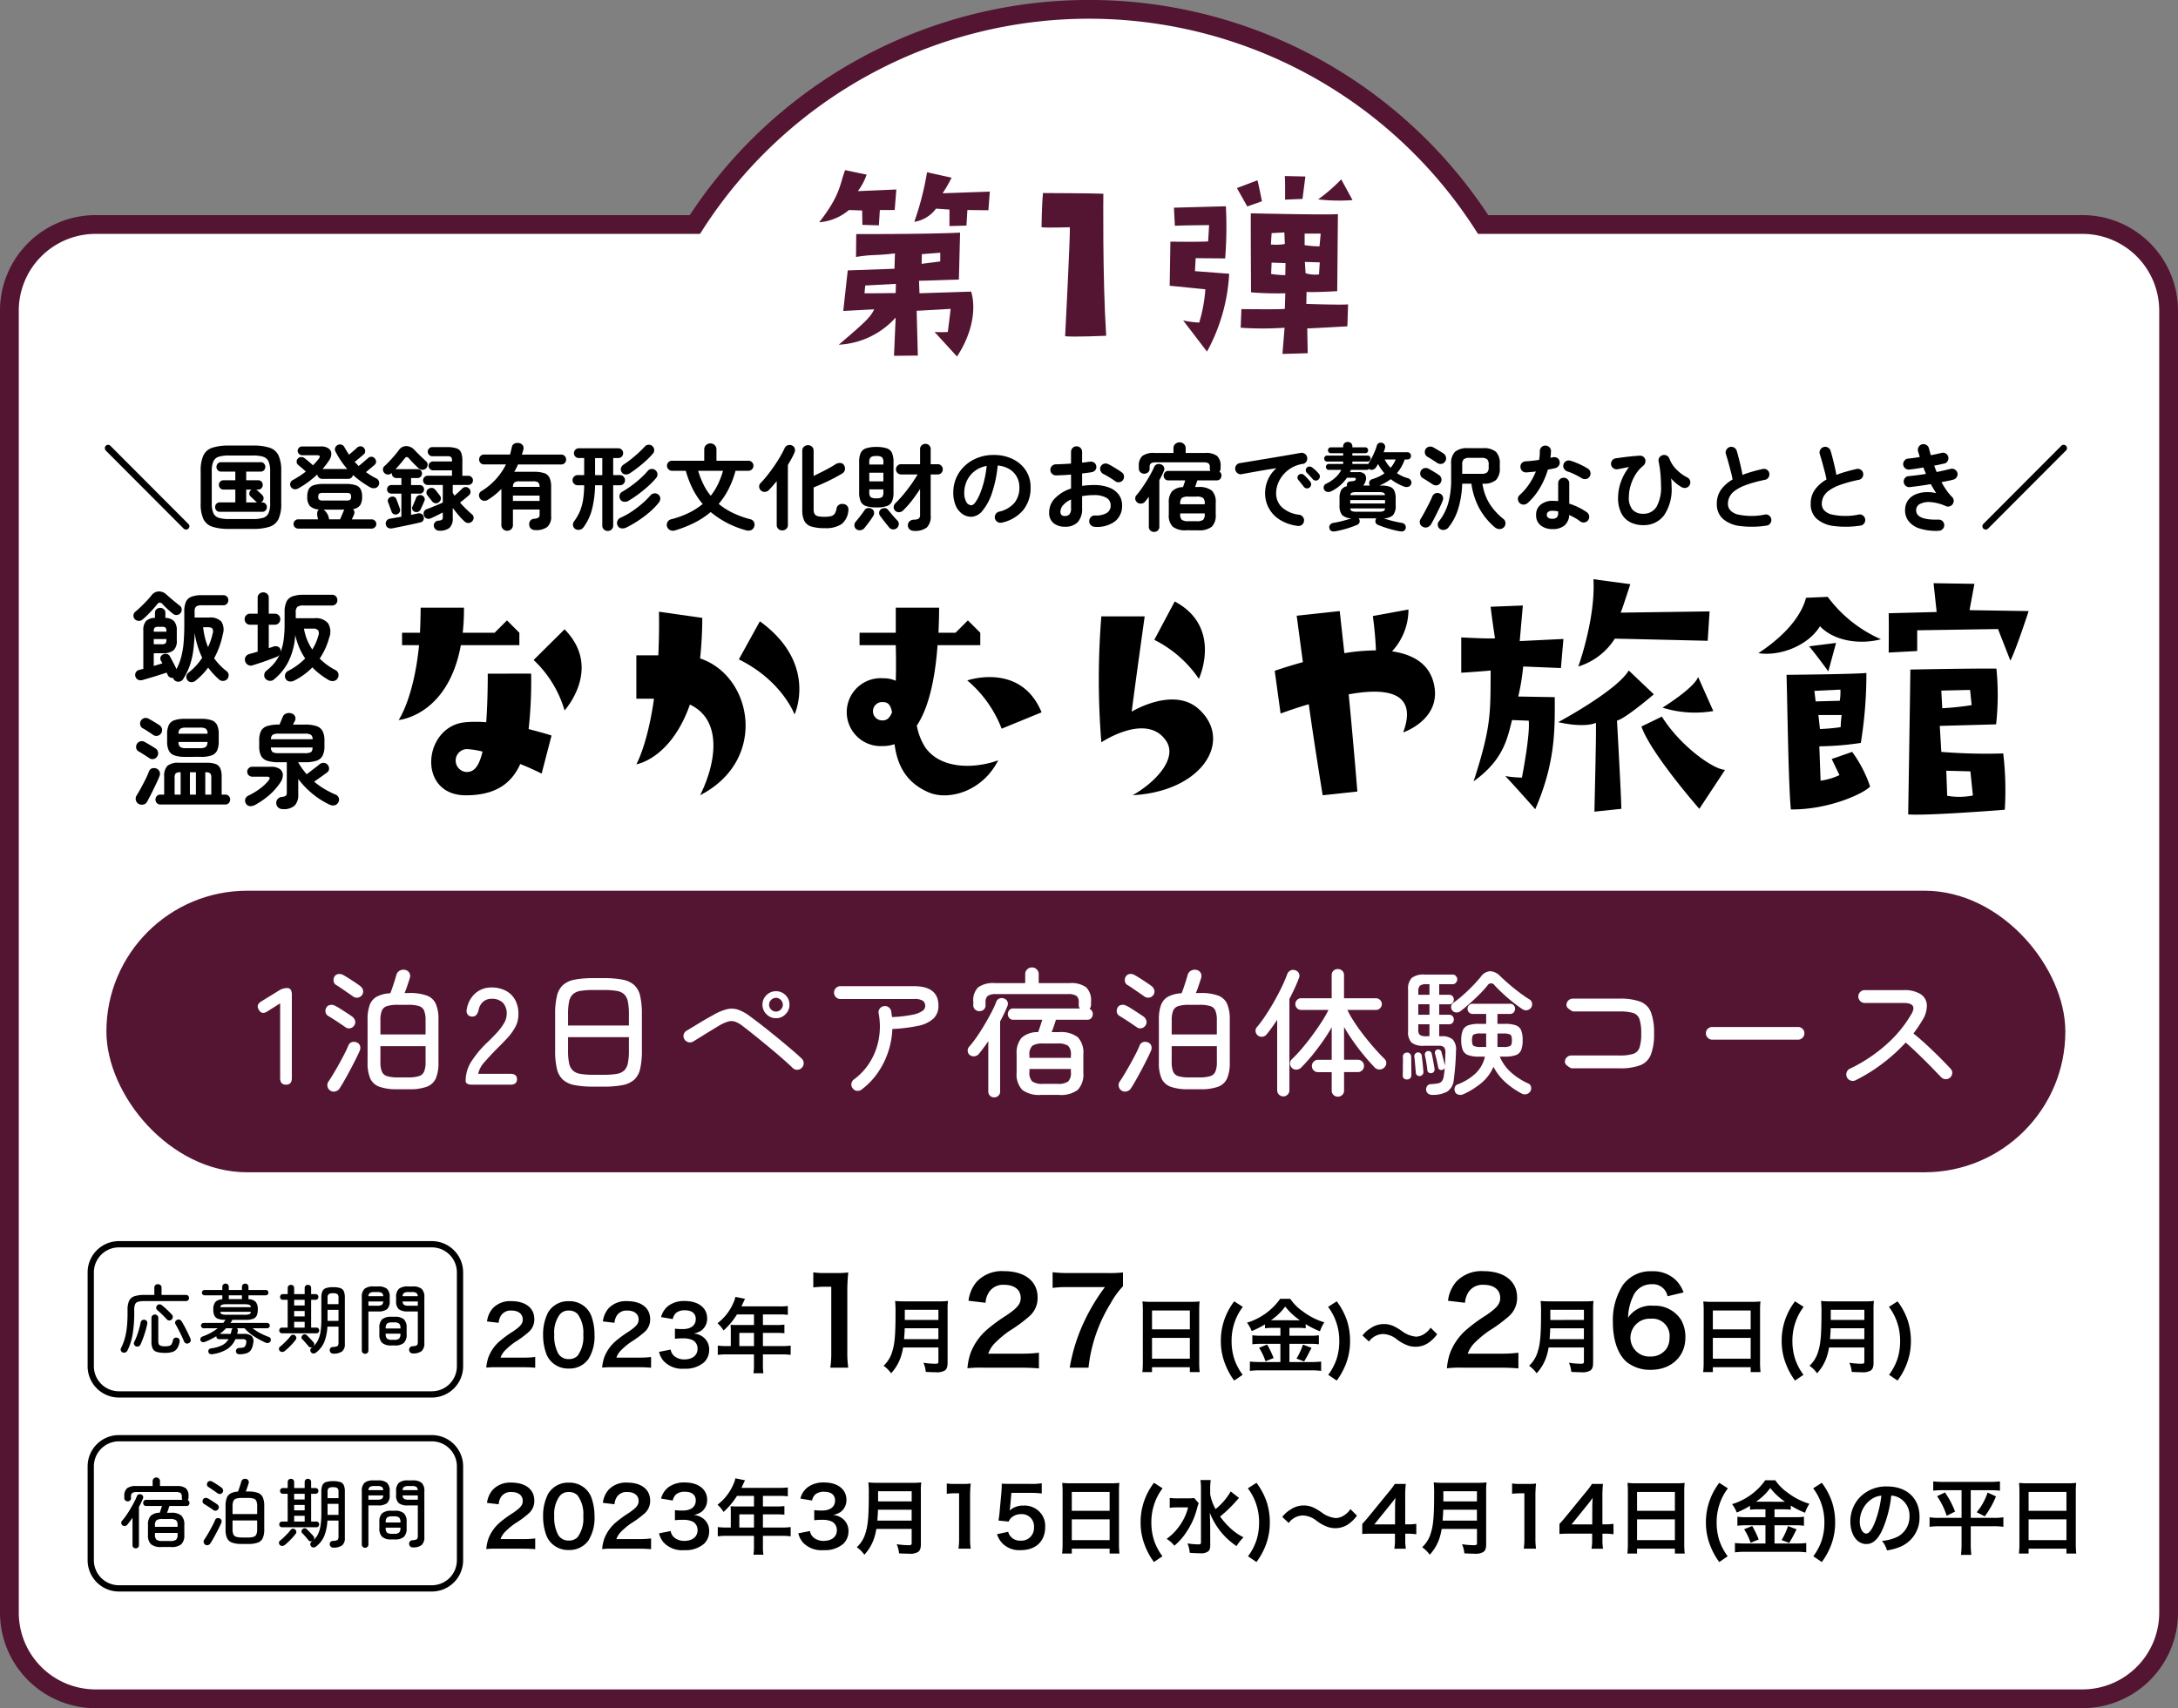
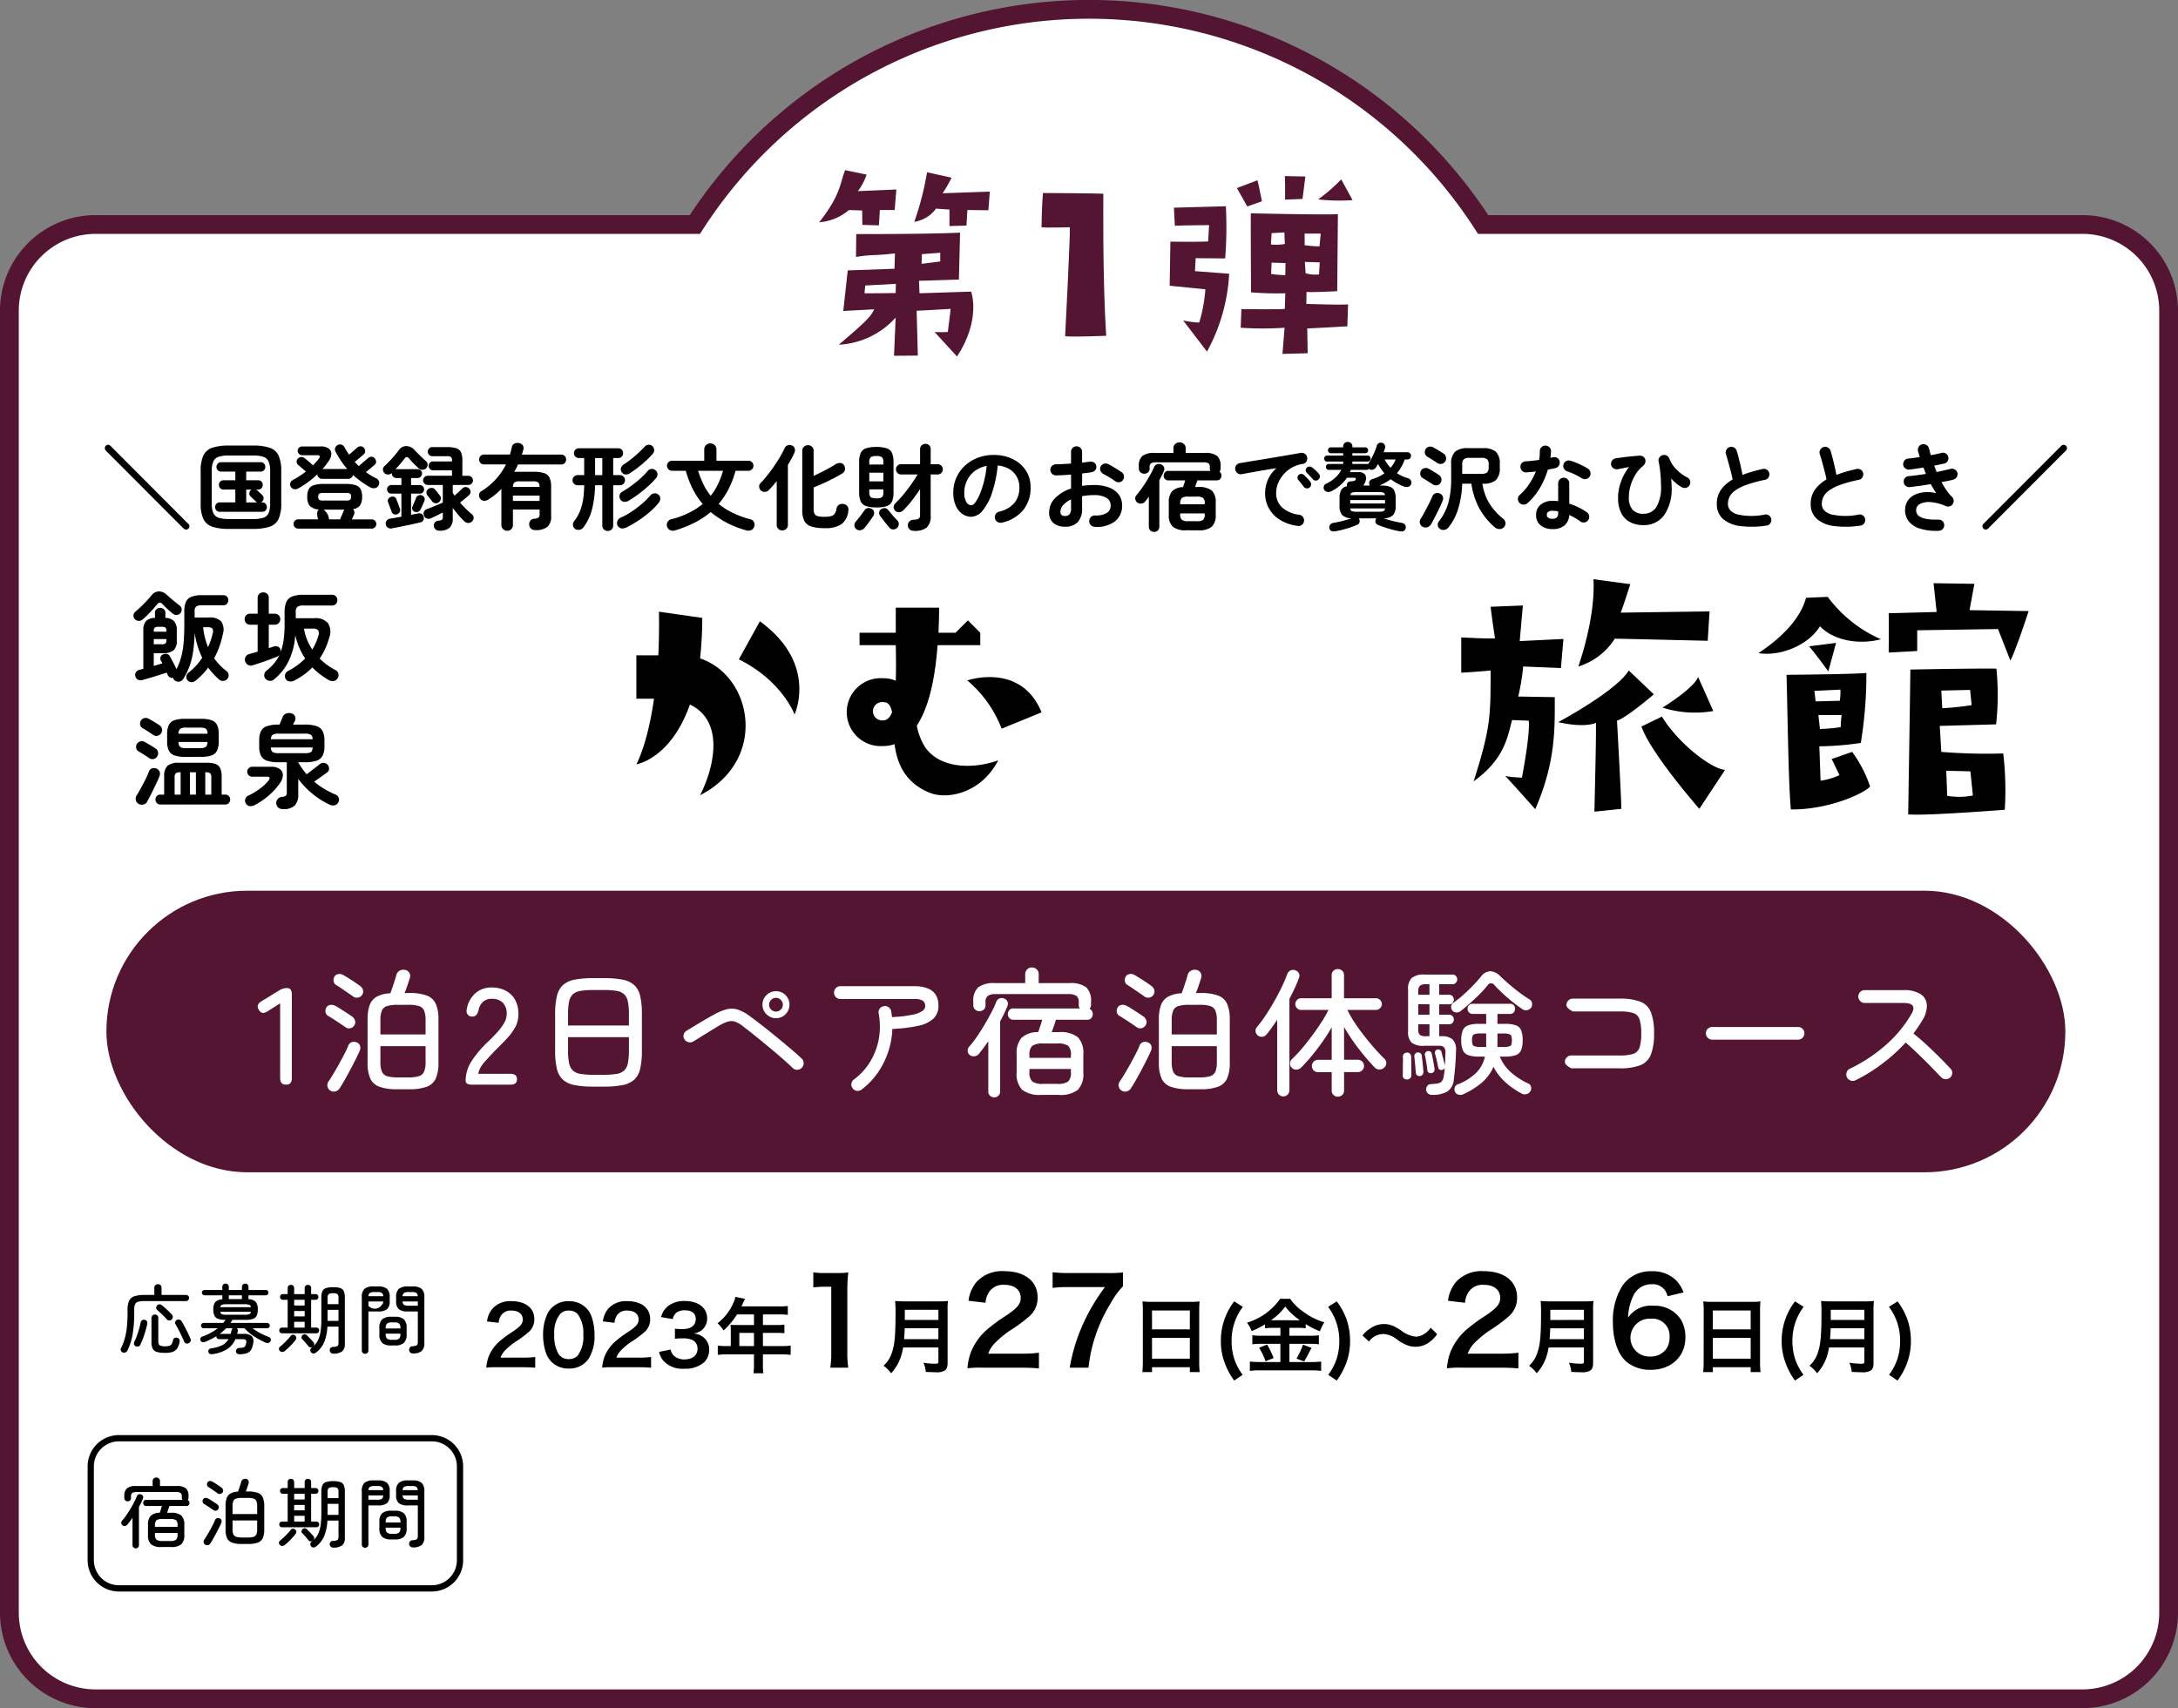
<svg xmlns="http://www.w3.org/2000/svg" width="348" height="273" viewBox="0 0 348 273">
  <rect x="0" y="0" width="348" height="273" fill="#808080" stroke="none" />
  <defs>
    <clipPath id="a">
      <rect width="85.218" height="29.786" transform="translate(0 0)" fill="#531532" />
    </clipPath>
    <clipPath id="b">
      <rect width="260.438" height="37.633" />
    </clipPath>
  </defs>
  <g transform="translate(-14 -614.646)">
    <path d="M331.2,34.379H235.473a74.864,74.864,0,0,0-125.946,0H13.8A13.776,13.776,0,0,0,0,48.131V256.248A13.776,13.776,0,0,0,13.8,270H331.2A13.776,13.776,0,0,0,345,256.248V48.131a13.776,13.776,0,0,0-13.8-13.752" transform="translate(15.5 616.146)" fill="#fff" />
    <path d="M331.2,271.5H13.8A15.277,15.277,0,0,1-1.5,256.248V48.131A15.276,15.276,0,0,1,13.8,32.879h94.913a76.355,76.355,0,0,1,127.573,0H331.2a15.276,15.276,0,0,1,15.3,15.252V256.248A15.276,15.276,0,0,1,331.2,271.5ZM13.8,35.879A12.277,12.277,0,0,0,1.5,48.131V256.248A12.277,12.277,0,0,0,13.8,268.5H331.2a12.277,12.277,0,0,0,12.3-12.252V48.131a12.277,12.277,0,0,0-12.3-12.252H234.654l-.443-.689a73.354,73.354,0,0,0-123.422,0l-.443.689Z" transform="translate(15.5 616.146)" fill="#531532" />
    <g transform="translate(144.891 641.838)">
      <g clip-path="url(#a)">
        <path d="M0,8.332C3.507,3.846,3.28,2.149,4.147,0L7.579.716a9.529,9.529,0,0,1-1.4,2.64l6.147-.264-.265,3.28H9.69L9.539,8.823,6.9,8.747l-.038-2.3L4.751,6.372A8.324,8.324,0,0,1,0,8.332M22.019,29.786l-3.582-3.921a18.178,18.178,0,0,0,2.112,0s.377-2.941.453-3.695c0,0-4.94.3-5.43.3l.188,7.164-3.808.037.265-6.108A13.1,13.1,0,0,1,3.13,27.9c3.959-3.394,5.052-4.337,5.655-5.657l-4.94.264.717-6.484,7.466-.265.075-2.45c-3.582.414-3.393.113-6.221.565l.038-3.657s10.971.037,16.59-.227l-.189,7.5c-4,.114-4.261.152-6.372.189l.075,2,8.258-.265c.792,2.64.264,6.562-2.263,10.369M12.254,18.173l-4.9.265-.113,1.244c2.678,0,4.978-.038,4.978-.038ZM27.034,6.409l-3.356-.037-.15,2.489-2.715.075V6.3l-2.149-.15a5.31,5.31,0,0,1-3.469,2.111A46.742,46.742,0,0,0,17.231.339l3.921.867a21.736,21.736,0,0,1-1.433,2.489l7.541-.264Zm-10.67,8.56c1.583-.188,2.979-.378,2.979-.378V13.2l-2.942.226Z" fill="#531532" />
        <path d="M35.524,9.124s.037-3.507.226-5.467c0,0,8.408.037,9.652.113,0,0-.15,13.347.453,22.7,0,0-5.2.226-6.56.076,0,0,.829-16.063.753-17.42,0,0-3.695.113-4.524,0" fill="#531532" />
        <path d="M61.691,19.04,56,18.475l.113-7.051s4.675.076,6.033-.037l.151-2.6s-4.9.037-5.468.113l-.15-2.9,8.3-.226a64.206,64.206,0,0,1-.113,8.333l-4.713-.038-.114,2.073,5.467.415a29.044,29.044,0,0,1-3.544,12.442l-3.807-4.976a15.989,15.989,0,0,0,2.563.339,23.981,23.981,0,0,0,.981-5.317M68.4,5.806,66.743,2.865l3.281-1.244c.188.641.715,3.356.715,3.356ZM84.389,24.96s-5.958.34-6.41.34l.075,3.959-4.034.112.339-4.184a52.57,52.57,0,0,1-7.013,0l.113-2.979s6.447.075,6.938-.038l.075-2.488A52.482,52.482,0,0,1,69,19.53S68.93,7.918,68.967,6.9c0,0,13.272.3,13.913.113l-.112,12.329s-4.035.227-4.9.113l-.037,1.923s5.5.189,6.674.075ZM72.172,11.877A7.776,7.776,0,0,0,74.4,11.8l-.076-1.847-2.036.113Zm2.338,2.979-2.225-.076-.075,1.81a16.192,16.192,0,0,0,2.262.189ZM74.4.943l3.28.075L77.225,4.6l-2.79.113s.037-2.941-.038-3.77m3.167,11.046a16.39,16.39,0,0,0,2.376.189l.188-2.035H77.564Zm.151,4.488a5.317,5.317,0,0,0,2.149.188l.113-1.923L77.6,14.667Zm2-11.8A26.3,26.3,0,0,0,83.408,1.47l1.81,3.318a29.379,29.379,0,0,1-5.505-.113" fill="#531532" />
      </g>
    </g>
    <g transform="translate(0 3)">
      <rect width="313" height="45" rx="22.5" transform="translate(31 754)" fill="#531532" />
      <path d="M-128.293,0q-.946,0-.946-1.056V-13l-2.024,1.276q-.9.594-1.364-.22-.528-.814.374-1.364l2.86-1.76a2.352,2.352,0,0,1,1.276-.374q.748,0,.748,1.056V-1.056Q-127.369,0-128.293,0ZM-110.6.726a7.917,7.917,0,0,1-2.783-.4A2.534,2.534,0,0,1-114.84-.99a6.116,6.116,0,0,1-.429-2.53v-6.886a6.584,6.584,0,0,1,.341-2.332,2.535,2.535,0,0,1,1.133-1.331,5.038,5.038,0,0,1,2.156-.539q.154-.374.341-.924t.363-1.111q.176-.561.264-.891a1.1,1.1,0,0,1,.517-.682,1.248,1.248,0,0,1,.869-.132.977.977,0,0,1,.7.484,1.039,1.039,0,0,1,.066.814q-.066.22-.209.66t-.308.913q-.165.473-.319.825h.748a7.917,7.917,0,0,1,2.783.4,2.534,2.534,0,0,1,1.452,1.32,6.116,6.116,0,0,1,.429,2.53V-3.52a6.116,6.116,0,0,1-.429,2.53A2.534,2.534,0,0,1-105.82.33a7.917,7.917,0,0,1-2.783.4Zm.154-1.892h1.694a5.615,5.615,0,0,0,1.694-.2,1.3,1.3,0,0,0,.825-.737,3.935,3.935,0,0,0,.231-1.507V-6.16h-7.216v2.552a3.935,3.935,0,0,0,.231,1.507,1.3,1.3,0,0,0,.836.737A5.729,5.729,0,0,0-110.451-1.166Zm-2.772-6.864h7.216V-10.3a4.009,4.009,0,0,0-.231-1.529,1.3,1.3,0,0,0-.825-.737,5.615,5.615,0,0,0-1.694-.2h-1.694a5.729,5.729,0,0,0-1.705.2,1.3,1.3,0,0,0-.836.737,4.009,4.009,0,0,0-.231,1.529Zm-7.964,9a1.016,1.016,0,0,1-.484-.649.974.974,0,0,1,.132-.8q.352-.506.8-1.254t.913-1.584q.462-.836.858-1.606t.616-1.32a.888.888,0,0,1,.561-.561,1.137,1.137,0,0,1,.8.055.86.86,0,0,1,.506.517,1.1,1.1,0,0,1-.044.8q-.22.528-.616,1.32t-.869,1.683q-.473.891-.924,1.683t-.781,1.3a1.1,1.1,0,0,1-.649.506A1.018,1.018,0,0,1-121.187.968Zm3.63-15.048q-.308-.22-.836-.583l-1.056-.726q-.528-.363-.836-.539a.838.838,0,0,1-.407-.572,1.09,1.09,0,0,1,.1-.726.83.83,0,0,1,.6-.451,1.163,1.163,0,0,1,.781.121q.33.176.869.517t1.067.693q.528.352.814.572a1.172,1.172,0,0,1,.462.682.919.919,0,0,1-.154.748.969.969,0,0,1-.627.418A1,1,0,0,1-117.557-14.08Zm-1.232,4.906q-.308-.22-.847-.583t-1.067-.7q-.528-.341-.836-.517a.862.862,0,0,1-.44-.572,1.043,1.043,0,0,1,.088-.726.8.8,0,0,1,.594-.462,1.146,1.146,0,0,1,.77.088,8.319,8.319,0,0,1,.869.495q.539.341,1.078.693t.847.572a1.22,1.22,0,0,1,.462.649.894.894,0,0,1-.132.759.987.987,0,0,1-.627.451A.907.907,0,0,1-118.789-9.174ZM-98.549,0Q-99.6,0-99.6-.616A5.809,5.809,0,0,1-98.67-3.74a16.946,16.946,0,0,1,2.717-3.19q.748-.726,1.4-1.441A8.86,8.86,0,0,0-93.489-9.79a2.863,2.863,0,0,0,.44-1.364,2.505,2.505,0,0,0-.594-1.936,2.44,2.44,0,0,0-1.8-.638,2.018,2.018,0,0,0-1.364.473,2.316,2.316,0,0,0-.726,1.353,1.975,1.975,0,0,1-.352.748.838.838,0,0,1-.682.264.862.862,0,0,1-.693-.3.972.972,0,0,1-.165-.825,4.311,4.311,0,0,1,1.353-2.574,3.82,3.82,0,0,1,2.629-.946,4.757,4.757,0,0,1,2.255.517,3.624,3.624,0,0,1,1.518,1.507,4.64,4.64,0,0,1,.495,2.4,4.16,4.16,0,0,1-.506,1.925,8.662,8.662,0,0,1-1.254,1.727q-.77.836-1.716,1.76Q-95.711-4.62-96.58-3.619A4.048,4.048,0,0,0-97.6-1.738h5.148q1.056,0,1.056.858,0,.88-1.056.88Zm19.338.308A15.2,15.2,0,0,1-82.192.066a3.881,3.881,0,0,1-1.859-.858,3.409,3.409,0,0,1-.968-1.749A12.233,12.233,0,0,1-85.3-5.456v-5.808a12.233,12.233,0,0,1,.286-2.915,3.409,3.409,0,0,1,.968-1.749,3.881,3.881,0,0,1,1.859-.858,15.2,15.2,0,0,1,2.981-.242h1.694a15.2,15.2,0,0,1,2.981.242,3.881,3.881,0,0,1,1.859.858,3.346,3.346,0,0,1,.957,1.749,12.7,12.7,0,0,1,.275,2.915v5.808a12.7,12.7,0,0,1-.275,2.915,3.346,3.346,0,0,1-.957,1.749,3.881,3.881,0,0,1-1.859.858,15.2,15.2,0,0,1-2.981.242Zm0-1.892h1.694a11.905,11.905,0,0,0,2.046-.143,2.269,2.269,0,0,0,1.21-.55,2.25,2.25,0,0,0,.583-1.166,9.841,9.841,0,0,0,.165-2.013V-7.59h-9.724v2.134a9.841,9.841,0,0,0,.165,2.013,2.206,2.206,0,0,0,.594,1.166,2.334,2.334,0,0,0,1.221.55A11.905,11.905,0,0,0-79.211-1.584ZM-83.237-9.46h9.724v-1.8a9.841,9.841,0,0,0-.165-2.013,2.25,2.25,0,0,0-.583-1.166,2.269,2.269,0,0,0-1.21-.55,11.905,11.905,0,0,0-2.046-.143h-1.694a11.9,11.9,0,0,0-2.046.143,2.334,2.334,0,0,0-1.221.55,2.205,2.205,0,0,0-.594,1.166,9.841,9.841,0,0,0-.165,2.013Zm35.882,6.776q-.682-.66-1.7-1.551t-2.178-1.848q-1.155-.957-2.233-1.826t-1.87-1.463a4.3,4.3,0,0,0-1.21-.7,1.87,1.87,0,0,0-1.1-.022,6.221,6.221,0,0,0-1.386.616q-.594.352-1.419.858t-1.584.979q-.759.473-1.2.737a.942.942,0,0,1-.77.11,1.033,1.033,0,0,1-.638-.462.971.971,0,0,1-.121-.759.982.982,0,0,1,.451-.6q.33-.2.891-.539l1.2-.726q.638-.385,1.232-.726t1.012-.561a8.266,8.266,0,0,1,2.112-.891,3.286,3.286,0,0,1,1.749.055A6.822,6.822,0,0,1-54.2-10.956q.572.418,1.408,1.056t1.782,1.4q.946.759,1.9,1.551t1.793,1.507q.836.715,1.408,1.265a.983.983,0,0,1,.319.726.981.981,0,0,1-.3.748.983.983,0,0,1-.726.319A.981.981,0,0,1-47.355-2.684Zm-2.662-7.942a2.073,2.073,0,0,1-1.518-.638,2.073,2.073,0,0,1-.638-1.518,2.062,2.062,0,0,1,.638-1.529,2.091,2.091,0,0,1,1.518-.627,2.081,2.081,0,0,1,1.529.627,2.081,2.081,0,0,1,.627,1.529,2.091,2.091,0,0,1-.627,1.518A2.062,2.062,0,0,1-50.017-10.626Zm0-1.056a1.055,1.055,0,0,0,.77-.33,1.055,1.055,0,0,0,.33-.77,1.055,1.055,0,0,0-.33-.77,1.055,1.055,0,0,0-.77-.33,1.055,1.055,0,0,0-.77.33,1.055,1.055,0,0,0-.33.77,1.055,1.055,0,0,0,.33.77A1.055,1.055,0,0,0-50.017-11.682ZM-36.355.792A1,1,0,0,1-37.1.979a.914.914,0,0,1-.66-.407.919.919,0,0,1-.2-.748.974.974,0,0,1,.4-.66A9.922,9.922,0,0,0-34.947-3.7a10.556,10.556,0,0,0,1.364-3.641,11.322,11.322,0,0,0-.022-4.037.928.928,0,0,1,.154-.759.962.962,0,0,1,.66-.407.928.928,0,0,1,.759.154,1.044,1.044,0,0,1,.429.66l.132.924a20.266,20.266,0,0,0,3.267-.374,4.2,4.2,0,0,0,1.595-.616.965.965,0,0,0,.44-.726,1.09,1.09,0,0,0-.341-.869,2.419,2.419,0,0,0-1.463-.3H-39.721a.975.975,0,0,1-.715-.3.975.975,0,0,1-.3-.715,1,1,0,0,1,.3-.737.975.975,0,0,1,.715-.3h11.748q3.916,0,3.916,3.1a2.768,2.768,0,0,1-.8,2.079,5.055,5.055,0,0,1-2.431,1.155,24.8,24.8,0,0,1-4.136.506,12.809,12.809,0,0,1-.682,3.718A13.1,13.1,0,0,1-33.8-1.837,11.587,11.587,0,0,1-36.355.792Zm28.71.836A4.454,4.454,0,0,1-10.681.814a3.617,3.617,0,0,1-.88-2.75V-4.862a3.731,3.731,0,0,1,.781-2.629A3.8,3.8,0,0,1-8.129-8.4q.176-.462.352-1t.308-.979h-4.642a.776.776,0,0,1-.627-.275.948.948,0,0,1-.231-.627.948.948,0,0,1,.231-.627.776.776,0,0,1,.627-.275H-1.463a.912.912,0,0,1-.176-.55v-.44A1.221,1.221,0,0,0-2-14.19a2.246,2.246,0,0,0-1.331-.286H-14.839a2.246,2.246,0,0,0-1.331.286,1.221,1.221,0,0,0-.363,1.012v.506a.852.852,0,0,1-.286.671,1,1,0,0,1-.682.253,1,1,0,0,1-.7-.264.912.912,0,0,1-.286-.7v-.55a2.9,2.9,0,0,1,.781-2.3,4.13,4.13,0,0,1,2.673-.671h4.84v-1.452a1,1,0,0,1,.319-.748,1.055,1.055,0,0,1,.759-.308,1.055,1.055,0,0,1,.759.308,1,1,0,0,1,.319.748v1.452h4.928a4.081,4.081,0,0,1,2.662.671,2.923,2.923,0,0,1,.77,2.3v.484a.992.992,0,0,1-.242.66.731.731,0,0,1,.385.33.98.98,0,0,1,.143.506.948.948,0,0,1-.231.627.752.752,0,0,1-.6.275h-5.06q-.132.44-.319.99t-.363.99h1.144a4.454,4.454,0,0,1,3.036.814,3.584,3.584,0,0,1,.88,2.728v2.926a3.617,3.617,0,0,1-.88,2.75,4.454,4.454,0,0,1-3.036.814Zm-7.5.4a.933.933,0,0,1-.671-.264.9.9,0,0,1-.275-.682v-8.03q-.374.55-.759,1.067t-.759.979a1.119,1.119,0,0,1-.682.363,1.053,1.053,0,0,1-.77-.209.888.888,0,0,1-.319-.627.882.882,0,0,1,.209-.671,15.772,15.772,0,0,0,1.232-1.584Q-17.3-8.558-16.7-9.57t1.1-1.969a17,17,0,0,0,.781-1.7.857.857,0,0,1,.55-.55.944.944,0,0,1,.748.044.868.868,0,0,1,.506.484.906.906,0,0,1-.022.7A21.653,21.653,0,0,1-14.2-10.12v11.2a.9.9,0,0,1-.275.682A.933.933,0,0,1-15.147,2.024ZM-7.315-.132h2.244A2.836,2.836,0,0,0-3.333-.506a1.972,1.972,0,0,0,.44-1.518v-.484H-9.515v.484A1.911,1.911,0,0,0-9.053-.506,2.9,2.9,0,0,0-7.315-.132Zm-2.2-4.158h6.622v-.4a1.968,1.968,0,0,0-.44-1.529,2.9,2.9,0,0,0-1.738-.363H-7.315a2.967,2.967,0,0,0-1.738.363,1.907,1.907,0,0,0-.462,1.529ZM15.829.726a7.917,7.917,0,0,1-2.783-.4A2.534,2.534,0,0,1,11.594-.99a6.116,6.116,0,0,1-.429-2.53v-6.886a6.584,6.584,0,0,1,.341-2.332,2.535,2.535,0,0,1,1.133-1.331,5.038,5.038,0,0,1,2.156-.539q.154-.374.341-.924t.363-1.111q.176-.561.264-.891a1.1,1.1,0,0,1,.517-.682,1.248,1.248,0,0,1,.869-.132.977.977,0,0,1,.7.484,1.039,1.039,0,0,1,.066.814q-.066.22-.209.66t-.308.913q-.165.473-.319.825h.748a7.917,7.917,0,0,1,2.783.4,2.534,2.534,0,0,1,1.452,1.32,6.116,6.116,0,0,1,.429,2.53V-3.52a6.116,6.116,0,0,1-.429,2.53A2.534,2.534,0,0,1,20.614.33a7.917,7.917,0,0,1-2.783.4Zm.154-1.892h1.694a5.615,5.615,0,0,0,1.694-.2A1.3,1.3,0,0,0,20.2-2.1a3.935,3.935,0,0,0,.231-1.507V-6.16H13.211v2.552A3.935,3.935,0,0,0,13.442-2.1a1.3,1.3,0,0,0,.836.737A5.729,5.729,0,0,0,15.983-1.166ZM13.211-8.03h7.216V-10.3a4.009,4.009,0,0,0-.231-1.529,1.3,1.3,0,0,0-.825-.737,5.615,5.615,0,0,0-1.694-.2H15.983a5.729,5.729,0,0,0-1.7.2,1.3,1.3,0,0,0-.836.737,4.009,4.009,0,0,0-.231,1.529Zm-7.964,9A1.016,1.016,0,0,1,4.763.319a.974.974,0,0,1,.132-.8q.352-.506.8-1.254t.913-1.584q.462-.836.858-1.606t.616-1.32a.888.888,0,0,1,.561-.561,1.137,1.137,0,0,1,.8.055.86.86,0,0,1,.506.517,1.1,1.1,0,0,1-.044.8q-.22.528-.616,1.32T8.426-2.431Q7.953-1.54,7.5-.748T6.721.55a1.1,1.1,0,0,1-.649.506A1.018,1.018,0,0,1,5.247.968ZM8.877-14.08q-.308-.22-.836-.583l-1.056-.726q-.528-.363-.836-.539a.838.838,0,0,1-.407-.572,1.09,1.09,0,0,1,.1-.726.83.83,0,0,1,.605-.451,1.163,1.163,0,0,1,.781.121q.33.176.869.517t1.067.693q.528.352.814.572a1.172,1.172,0,0,1,.462.682.919.919,0,0,1-.154.748.969.969,0,0,1-.627.418A1,1,0,0,1,8.877-14.08ZM7.645-9.174q-.308-.22-.847-.583t-1.067-.7Q5.2-10.8,4.9-10.978a.862.862,0,0,1-.44-.572,1.043,1.043,0,0,1,.088-.726.8.8,0,0,1,.594-.462,1.146,1.146,0,0,1,.77.088,8.318,8.318,0,0,1,.869.495q.539.341,1.078.693t.847.572a1.22,1.22,0,0,1,.462.649.894.894,0,0,1-.132.759.987.987,0,0,1-.627.451A.907.907,0,0,1,7.645-9.174ZM39.765,1.914a.977.977,0,0,1-.7-.275.947.947,0,0,1-.286-.715V-2H36.6a.957.957,0,0,1-.7-.286.957.957,0,0,1-.286-.7.957.957,0,0,1,.286-.7.957.957,0,0,1,.7-.286h2.178V-9.174q-.66,1.166-1.5,2.354t-1.7,2.233Q34.7-3.542,33.913-2.75a1.135,1.135,0,0,1-.737.341.964.964,0,0,1-.759-.275.972.972,0,0,1-.3-.682.894.894,0,0,1,.275-.682,21.417,21.417,0,0,0,1.584-1.683q.836-.979,1.65-2.079t1.507-2.167a18.786,18.786,0,0,0,1.133-1.969H33.891a.888.888,0,0,1-.649-.275.888.888,0,0,1-.275-.649.913.913,0,0,1,.275-.671.888.888,0,0,1,.649-.275h4.884v-3.7a.912.912,0,0,1,.286-.7,1,1,0,0,1,.7-.264,1,1,0,0,1,.7.264.912.912,0,0,1,.286.7v3.7h5.1a.924.924,0,0,1,.66.275.9.9,0,0,1,.286.671.871.871,0,0,1-.286.649.924.924,0,0,1-.66.275H41.283a16.865,16.865,0,0,0,1.133,1.98q.693,1.056,1.518,2.112T45.6-5.841q.836.957,1.584,1.683a.937.937,0,0,1,.319.682.969.969,0,0,1-.319.726,1.03,1.03,0,0,1-.781.319,1.071,1.071,0,0,1-.759-.319q-.814-.858-1.694-1.914T42.24-6.9q-.825-1.177-1.485-2.321v5.236h2.2a.957.957,0,0,1,.7.286.957.957,0,0,1,.286.7.957.957,0,0,1-.286.7.957.957,0,0,1-.7.286h-2.2V.924a.947.947,0,0,1-.286.715A.977.977,0,0,1,39.765,1.914ZM31.053,1.87a.957.957,0,0,1-.7-.286.957.957,0,0,1-.286-.7V-10.362q-.418.616-.836,1.21T28.369-8.03a.963.963,0,0,1-.66.363.953.953,0,0,1-.748-.209A.973.973,0,0,1,26.62-8.5a.815.815,0,0,1,.187-.671,20.961,20.961,0,0,0,1.419-1.914q.715-1.078,1.375-2.244t1.2-2.288a21.429,21.429,0,0,0,.869-2.046,1.056,1.056,0,0,1,.539-.6.993.993,0,0,1,.781-.011.951.951,0,0,1,.55.473.86.86,0,0,1,0,.759q-.286.792-.682,1.639t-.836,1.7V.88a.957.957,0,0,1-.286.7A.931.931,0,0,1,31.053,1.87Zm28.732-.33a1.156,1.156,0,0,1-.77.044.74.74,0,0,1-.528-.44.977.977,0,0,1-.044-.7.727.727,0,0,1,.44-.484,8.773,8.773,0,0,0,2.893-1.771,5.272,5.272,0,0,0,1.485-2.673h-.946A5.059,5.059,0,0,1,60.6-4.719a1.471,1.471,0,0,1-.869-.8,4.01,4.01,0,0,1-.253-1.584A4,4,0,0,1,59.73-8.7a1.476,1.476,0,0,1,.869-.792,5.059,5.059,0,0,1,1.716-.231h1.144v-1.584H61.3a.772.772,0,0,1-.583-.242.8.8,0,0,1-.231-.572.79.79,0,0,1,.231-.583.79.79,0,0,1,.583-.231h5.962a.782.782,0,0,1,.594.231.812.812,0,0,1,.22.583.822.822,0,0,1-.22.572.763.763,0,0,1-.594.242h-2v1.584h1.21a5.059,5.059,0,0,1,1.716.231,1.435,1.435,0,0,1,.858.792,4.16,4.16,0,0,1,.242,1.595,4.174,4.174,0,0,1-.242,1.584,1.431,1.431,0,0,1-.858.8,5.059,5.059,0,0,1-1.716.231h-.836a6.9,6.9,0,0,0,1.8,2.53A10.888,10.888,0,0,0,70.169-.2a.758.758,0,0,1,.451.517.912.912,0,0,1-.077.693,1.03,1.03,0,0,1-.594.484,1,1,0,0,1-.792-.066A12.787,12.787,0,0,1,66.616-.319,8.673,8.673,0,0,1,64.625-2.86,6.914,6.914,0,0,1,62.678-.253,13.1,13.1,0,0,1,59.785,1.54Zm-4.95.088a.986.986,0,0,1-.671-.22.874.874,0,0,1-.3-.572A.937.937,0,0,1,54.043.2a.708.708,0,0,1,.55-.286,9.979,9.979,0,0,0,1.144-.121,1.042,1.042,0,0,0,.638-.341,1.721,1.721,0,0,0,.308-.836q.044-.264.088-.6t.066-.693a.531.531,0,0,1-.374.308.55.55,0,0,1-.418-.033.434.434,0,0,1-.242-.319q-.088-.462-.242-1.155t-.286-1.111a.546.546,0,0,1,.055-.385.509.509,0,0,1,.319-.253.6.6,0,0,1,.407.055.509.509,0,0,1,.253.319q.11.418.286,1.1t.264,1.1v.022q.044-.506.055-1.034t.033-1.012a1.424,1.424,0,0,0-.209-.9,1.149,1.149,0,0,0-.869-.242H53.537a3,3,0,0,1-1.991-.506,2.325,2.325,0,0,1-.561-1.782V-15.2a2.42,2.42,0,0,1,.594-1.87A3.046,3.046,0,0,1,53.6-17.6h4.488a.694.694,0,0,1,.539.231.778.778,0,0,1,.209.539.791.791,0,0,1-.209.528.679.679,0,0,1-.539.242H55.957v1.694h1.584a.7.7,0,0,1,.55.22.762.762,0,0,1,.2.528.8.8,0,0,1-.2.539.686.686,0,0,1-.55.231H55.957v1.672h1.584a.7.7,0,0,1,.55.22.762.762,0,0,1,.2.528.792.792,0,0,1-.2.55.7.7,0,0,1-.55.22H55.957v1.914h.374a2.515,2.515,0,0,1,1.8.539,2.356,2.356,0,0,1,.506,1.815q-.022,1.188-.121,2.4T58.289-.836a2.538,2.538,0,0,1-1.023,1.925A4.755,4.755,0,0,1,54.835,1.628Zm4.488-13.354a.964.964,0,0,1-.693.176.851.851,0,0,1-.6-.33.934.934,0,0,1-.165-.638.72.72,0,0,1,.319-.55,16.5,16.5,0,0,0,1.518-1.2q.814-.715,1.584-1.507t1.342-1.5a1.954,1.954,0,0,1,1.474-.858,2.363,2.363,0,0,1,1.584.77q.616.594,1.419,1.287t1.65,1.331q.847.638,1.595,1.1a.822.822,0,0,1,.429.561,1.065,1.065,0,0,1-.1.715.967.967,0,0,1-.6.44.98.98,0,0,1-.781-.11q-.7-.462-1.551-1.133t-1.628-1.4q-.781-.726-1.309-1.3a.655.655,0,0,0-1.144.022,16.964,16.964,0,0,1-1.287,1.419q-.781.781-1.6,1.5T59.323-11.726ZM50.809-.836A.639.639,0,0,1,50.314-1a.546.546,0,0,1-.187-.473q.022-.374.022-.935t.011-1.133q.011-.572-.011-.9a.592.592,0,0,1,.154-.473.681.681,0,0,1,.462-.209.547.547,0,0,1,.484.143.68.68,0,0,1,.22.451q.022.352.022.924T51.5-2.464q.011.572.011.946A.669.669,0,0,1,50.809-.836ZM65.263-6.028h.9A2.376,2.376,0,0,0,67.32-6.2q.253-.176.253-.9t-.253-.9a2.376,2.376,0,0,0-1.155-.176h-.9Zm-2.64,0h.836V-8.184h-.836a2.451,2.451,0,0,0-1.166.176q-.264.176-.264.9t.264.9A2.451,2.451,0,0,0,62.623-6.028ZM52.9-1.386a.568.568,0,0,1-.462-.11.546.546,0,0,1-.22-.4q-.022-.33-.066-.825l-.088-.99q-.044-.495-.088-.781a.6.6,0,0,1,.132-.44.531.531,0,0,1,.374-.22.563.563,0,0,1,.451.11.536.536,0,0,1,.231.4q.044.308.1.792t.1.968q.044.484.066.792a.668.668,0,0,1-.121.462A.6.6,0,0,1,52.9-1.386Zm1.848-.462a.643.643,0,0,1-.44-.066.491.491,0,0,1-.242-.374q-.044-.484-.165-1.221t-.231-1.177a.585.585,0,0,1,.088-.451.549.549,0,0,1,.352-.231.573.573,0,0,1,.429.077.537.537,0,0,1,.231.385q.066.286.154.737t.165.891q.077.44.121.726a.612.612,0,0,1-.088.451A.539.539,0,0,1,54.747-1.848Zm-.814-5.9H54.4V-9.658H52.613v.836a1.115,1.115,0,0,0,.253.869A1.828,1.828,0,0,0,53.933-7.744Zm-1.32-3.432H54.4v-1.672H52.613Zm0-3.19H54.4V-16.06h-.484a1.649,1.649,0,0,0-1.023.231,1.169,1.169,0,0,0-.275.913ZM77.055-2.618,76.8-2.761a2.8,2.8,0,0,1-.506-.374.689.689,0,0,1-.253-.517.975.975,0,0,1,.3-.715.975.975,0,0,1,.715-.3h7.678a7.265,7.265,0,0,0,2.2-.253,1.582,1.582,0,0,0,1.023-1,6.988,6.988,0,0,0,.275-2.266,7.1,7.1,0,0,0-.275-2.277,1.55,1.55,0,0,0-1.023-1,7.476,7.476,0,0,0-2.178-.242H77.3l-.253-.143a2.8,2.8,0,0,1-.506-.374.689.689,0,0,1-.253-.517.975.975,0,0,1,.3-.715.975.975,0,0,1,.715-.3h7.458a9.192,9.192,0,0,1,3.322.484,2.962,2.962,0,0,1,1.705,1.694,9.234,9.234,0,0,1,.495,3.388,9.065,9.065,0,0,1-.506,3.377A3,3,0,0,1,88.066-3.1a9.177,9.177,0,0,1-3.333.484ZM99.583-7.194a.975.975,0,0,1-.715-.3.975.975,0,0,1-.3-.715.965.965,0,0,1,.3-.726.994.994,0,0,1,.715-.286h13.706a.994.994,0,0,1,.715.286.965.965,0,0,1,.3.726.975.975,0,0,1-.3.715.975.975,0,0,1-.715.3ZM122.463-.7a.994.994,0,0,1-.781.033.972.972,0,0,1-.583-.517,1.028,1.028,0,0,1-.044-.781.933.933,0,0,1,.506-.583,24.752,24.752,0,0,0,5.775-3.817,19.73,19.73,0,0,0,4.1-4.983q.968-1.716-1.3-1.716h-6.2a.958.958,0,0,1-.715-.308,1.011,1.011,0,0,1-.3-.726.975.975,0,0,1,.3-.715.975.975,0,0,1,.715-.3h6.2a4.9,4.9,0,0,1,2.7.616A2.183,2.183,0,0,1,133.87-12.8a4.283,4.283,0,0,1-.693,2.464q-.308.528-.671,1.067t-.781,1.089q1.056.836,2.178,1.881t2.112,2.035q.99.99,1.606,1.672a.923.923,0,0,1,.308.7.993.993,0,0,1-.308.726,1.032,1.032,0,0,1-.726.286.993.993,0,0,1-.726-.308q-.44-.44-1.1-1.133T133.617-3.8q-.792-.781-1.6-1.551t-1.529-1.386a27.4,27.4,0,0,1-3.718,3.366A26.5,26.5,0,0,1,122.463-.7Z" transform="translate(188 785)" fill="#fff" />
    </g>
    <path d="M6.992,1.008a.671.671,0,0,1-.32-.464.808.808,0,0,1-.544-.1A.751.751,0,0,1,5.776.032Q5.744-.048,5.7-.136T5.632-.3q-.576.192-1.28.416T2.976.536Q2.3.736,1.792.88A1.032,1.032,0,0,1,1.056.84.809.809,0,0,1,.64.336.821.821,0,0,1,.7-.328.833.833,0,0,1,1.28-.736q.128-.032.3-.08T1.9-.9V-7.04a2.166,2.166,0,0,1,.424-1.488A2.006,2.006,0,0,1,3.76-9.04v-.816A.728.728,0,0,1,4-10.424a.853.853,0,0,1,.592-.216.853.853,0,0,1,.592.216.728.728,0,0,1,.24.568v.816A1.979,1.979,0,0,1,6.832-8.5a2.2,2.2,0,0,1,.416,1.48v1.6A2,2,0,0,1,6.72-3.848a2.783,2.783,0,0,1-1.808.456H3.568V-1.36q.368-.112.72-.216t.656-.2a3.275,3.275,0,0,0-.24-.432.728.728,0,0,1-.048-.576A.673.673,0,0,1,5.04-3.2a.973.973,0,0,1,.632-.072.694.694,0,0,1,.472.376q.224.4.536.992T7.2-.848a9.651,9.651,0,0,0,.752-1.944,13.429,13.429,0,0,0,.384-2.28q.112-1.264.112-2.88v-2.1A3.826,3.826,0,0,1,8.7-11.592a1.577,1.577,0,0,1,.872-.824,4.509,4.509,0,0,1,1.688-.256h3.424a.746.746,0,0,1,.584.24.811.811,0,0,1,.216.56.84.84,0,0,1-.216.568.735.735,0,0,1-.584.248H11.264a1.526,1.526,0,0,0-.928.2,1.035,1.035,0,0,0-.24.808V-9.1h2.32a2.408,2.408,0,0,1,1.944.64,2.382,2.382,0,0,1,.248,2,13.634,13.634,0,0,1-1.392,3.872A9.829,9.829,0,0,0,15.2-.528a.765.765,0,0,1,.328.552.927.927,0,0,1-.168.648.874.874,0,0,1-.632.352.9.9,0,0,1-.712-.208A11.634,11.634,0,0,1,13.08-.1,11.5,11.5,0,0,1,12.256-1.1a9.914,9.914,0,0,1-.92,1.1,11.885,11.885,0,0,1-1.08.984,1.022,1.022,0,0,1-.672.248.835.835,0,0,1-.608-.28.856.856,0,0,1-.2-.624A.8.8,0,0,1,9.1-.272a9.988,9.988,0,0,0,1.208-1.112,9.784,9.784,0,0,0,1-1.288A13.489,13.489,0,0,1,10.1-6.656a25.581,25.581,0,0,1-.24,2.992A12.049,12.049,0,0,1,9.28-1.312,10.618,10.618,0,0,1,8.256.752a.905.905,0,0,1-.576.384A.875.875,0,0,1,6.992,1.008ZM1.76-8.768a.868.868,0,0,1-.632.2.872.872,0,0,1-.6-.28.8.8,0,0,1-.2-.608.755.755,0,0,1,.28-.56q.48-.4.976-.88t.928-.944q.432-.464.72-.832a1.5,1.5,0,0,1,1.152-.6,1.765,1.765,0,0,1,1.232.52q.272.24.648.568t.776.648q.4.32.688.544a.736.736,0,0,1,.3.56.838.838,0,0,1-.184.608.842.842,0,0,1-.584.32.836.836,0,0,1-.632-.208q-.352-.272-.832-.712t-.8-.792a.7.7,0,0,0-.464-.272q-.208,0-.464.32-.272.352-.664.784t-.816.856Q2.16-9.1,1.76-8.768Zm10.48,4.4a10.925,10.925,0,0,0,.752-2.224.916.916,0,0,0-.056-.736q-.168-.224-.76-.224h-.72A11.707,11.707,0,0,0,12.24-4.368ZM3.568-4.832H4.8a1,1,0,0,0,.648-.136.867.867,0,0,0,.136-.584v-.1H3.568Zm0-2H5.584V-6.9a.867.867,0,0,0-.136-.584A1,1,0,0,0,4.8-7.616H4.368a1.046,1.046,0,0,0-.648.136.77.77,0,0,0-.152.568ZM26.016.976a1.223,1.223,0,0,1-.768.136A.763.763,0,0,1,24.64.688a.879.879,0,0,1-.064-.728.888.888,0,0,1,.448-.52,10.468,10.468,0,0,0,2.736-2A10.219,10.219,0,0,1,26.816-4.3a11.6,11.6,0,0,1-.64-1.992,11.133,11.133,0,0,1-1.1,4.248A8.755,8.755,0,0,1,22.768.8a.9.9,0,0,1-.7.216,1,1,0,0,1-.664-.344.839.839,0,0,1-.176-.664.862.862,0,0,1,.352-.616,8.347,8.347,0,0,0,1.192-1.136,5.858,5.858,0,0,0,.872-1.376,1.172,1.172,0,0,1-.5.336q-.5.192-1.168.44t-1.344.472q-.672.224-1.2.384a.925.925,0,0,1-.792-.032,1,1,0,0,1-.472-.592.9.9,0,0,1,.08-.728.971.971,0,0,1,.64-.44q.272-.08.6-.168t.68-.2v-4.3h-1.2a.823.823,0,0,1-.64-.264.887.887,0,0,1-.24-.616.879.879,0,0,1,.24-.624.836.836,0,0,1,.64-.256h1.2V-12.24a.817.817,0,0,1,.264-.648.925.925,0,0,1,.632-.232.9.9,0,0,1,.624.232.83.83,0,0,1,.256.648v2.528h.96a.836.836,0,0,1,.64.256.879.879,0,0,1,.24.624.887.887,0,0,1-.24.616.823.823,0,0,1-.64.264h-.96v3.744q.416-.128.72-.24a1.077,1.077,0,0,1,.72-.008.7.7,0,0,1,.432.488.964.964,0,0,1,.032.336,8.721,8.721,0,0,0,.472-1.9,17.553,17.553,0,0,0,.152-2.456V-9.936a3.952,3.952,0,0,1,.288-1.664,1.7,1.7,0,0,1,.952-.872,4.992,4.992,0,0,1,1.8-.264h4.544a.8.8,0,0,1,.616.248.867.867,0,0,1,.232.616.847.847,0,0,1-.232.6.8.8,0,0,1-.616.248H27.52a1.656,1.656,0,0,0-1,.216,1.1,1.1,0,0,0-.264.872v.944h2.992a2.541,2.541,0,0,1,2.168.808,2.582,2.582,0,0,1,.184,2.3,11.266,11.266,0,0,1-.64,1.776,11.192,11.192,0,0,1-.88,1.568A9.79,9.79,0,0,0,31.3-1.5a10.339,10.339,0,0,0,1.3.8.862.862,0,0,1,.464.56.953.953,0,0,1-.1.72.864.864,0,0,1-.648.464A1.2,1.2,0,0,1,31.536.9a13.255,13.255,0,0,1-1.384-.92,10.2,10.2,0,0,1-1.24-1.112A10.947,10.947,0,0,1,26.016.976Zm2.88-4.96a8.558,8.558,0,0,0,.568-1.072,7.75,7.75,0,0,0,.408-1.168.942.942,0,0,0-.048-.84,1.076,1.076,0,0,0-.864-.264H27.568a8.392,8.392,0,0,0,.5,1.784A8.848,8.848,0,0,0,28.9-3.984ZM4.64,20.784a.746.746,0,0,1-.584-.24.811.811,0,0,1-.216-.56.782.782,0,0,1,.216-.552A.759.759,0,0,1,4.64,19.2h.592V16.32a2.3,2.3,0,0,1,.52-1.72,2.734,2.734,0,0,1,1.864-.488h4.416a3.955,3.955,0,0,1,1.44.208,1.3,1.3,0,0,1,.728.7,3.271,3.271,0,0,1,.216,1.3V19.2h.56a.759.759,0,0,1,.584.232.782.782,0,0,1,.216.552.811.811,0,0,1-.216.56.746.746,0,0,1-.584.24Zm3.9-7.616a4.888,4.888,0,0,1-1.664-.232,1.57,1.57,0,0,1-.9-.768,3.228,3.228,0,0,1-.272-1.448V9.536a3.272,3.272,0,0,1,.272-1.464,1.539,1.539,0,0,1,.9-.76,5.049,5.049,0,0,1,1.664-.224h2.592a4.875,4.875,0,0,1,1.672.232,1.544,1.544,0,0,1,.88.76,3.3,3.3,0,0,1,.264,1.456V10.72a3.313,3.313,0,0,1-.264,1.448,1.538,1.538,0,0,1-.88.768,4.875,4.875,0,0,1-1.672.232ZM1.168,20.7a.957.957,0,0,1-.456-.592.921.921,0,0,1,.1-.736q.288-.464.672-1.16t.752-1.432a13.382,13.382,0,0,0,.576-1.3.763.763,0,0,1,.5-.48A1.062,1.062,0,0,1,4,15.04a.907.907,0,0,1,.5.488.978.978,0,0,1-.024.744q-.144.384-.4.928t-.544,1.136q-.288.592-.56,1.12t-.48.9a.831.831,0,0,1-.6.432A1.11,1.11,0,0,1,1.168,20.7Zm2.3-11.04Q3.28,9.52,2.96,9.312T2.32,8.9Q2,8.7,1.792,8.592a.781.781,0,0,1-.384-.52.9.9,0,0,1,.624-1.088.889.889,0,0,1,.688.072q.208.112.552.312t.68.408q.336.208.528.336a.921.921,0,0,1,.256,1.3.909.909,0,0,1-1.264.256Zm-.64,3.7q-.176-.128-.5-.336t-.64-.408q-.32-.2-.528-.312a.746.746,0,0,1-.392-.52.938.938,0,0,1,.088-.648.906.906,0,0,1,.544-.44.889.889,0,0,1,.688.072q.208.112.552.312t.68.408q.336.208.528.336a.921.921,0,0,1,.256,1.3.863.863,0,0,1-.584.392A.88.88,0,0,1,2.832,13.36Zm5.856-1.584h2.3a1.5,1.5,0,0,0,.9-.2,1.026,1.026,0,0,0,.264-.792H7.52a1.048,1.048,0,0,0,.256.792A1.491,1.491,0,0,0,8.688,11.776ZM7.52,9.472h4.64A.993.993,0,0,0,11.9,8.68a1.6,1.6,0,0,0-.9-.184h-2.3a1.6,1.6,0,0,0-.9.184A.975.975,0,0,0,7.52,9.472ZM9.344,19.2h.96V15.632h-.96ZM6.9,19.2h.96V15.632a1.275,1.275,0,0,0-.776.16.981.981,0,0,0-.184.72Zm4.9,0h.96V16.512a.981.981,0,0,0-.184-.72,1.275,1.275,0,0,0-.776-.16Zm12.416,2.32a1.1,1.1,0,0,1-.744-.24.974.974,0,0,1-.328-.656.945.945,0,0,1,.208-.7,1.034,1.034,0,0,1,.688-.36,1.226,1.226,0,0,0,.648-.2.772.772,0,0,0,.136-.536v-4.8H23.552a5.865,5.865,0,0,1-1.872-.24,1.649,1.649,0,0,1-.976-.8,3.311,3.311,0,0,1-.288-1.5v-.944a3.259,3.259,0,0,1,.288-1.5,1.657,1.657,0,0,1,.976-.792,5.865,5.865,0,0,1,1.872-.24h.1q.144-.32.3-.7t.248-.584a.9.9,0,0,1,.584-.5,1.174,1.174,0,0,1,.776-.008.835.835,0,0,1,.592.5.877.877,0,0,1-.032.7q-.064.112-.144.264t-.16.328H27.7a5.788,5.788,0,0,1,1.864.24,1.689,1.689,0,0,1,.976.792,3.183,3.183,0,0,1,.3,1.5v.944a3.234,3.234,0,0,1-.3,1.5,1.681,1.681,0,0,1-.976.8,5.788,5.788,0,0,1-1.864.24h-1.04v.048A12.874,12.874,0,0,0,28,15.952q.32-.24.72-.552t.768-.592q.368-.28.56-.44a.951.951,0,0,1,.672-.24.857.857,0,0,1,.624.3.9.9,0,0,1,.232.64.722.722,0,0,1-.312.592q-.224.16-.584.424t-.752.536q-.392.272-.728.512a11.9,11.9,0,0,0,1.608,1.152,15.091,15.091,0,0,0,1.832.928.84.84,0,0,1,.488.52.822.822,0,0,1-.072.7.856.856,0,0,1-.608.48,1.193,1.193,0,0,1-.768-.1,13.171,13.171,0,0,1-2.816-1.792,13.715,13.715,0,0,1-2.208-2.32v2.464a2.463,2.463,0,0,1-.56,1.776A2.563,2.563,0,0,1,24.208,21.52ZM19.7,20.88a1.391,1.391,0,0,1-.768.16.781.781,0,0,1-.624-.384.9.9,0,0,1-.12-.736.927.927,0,0,1,.536-.576,10.9,10.9,0,0,0,1.872-1.136A7.431,7.431,0,0,0,21.9,16.96q.48-.624-.288-.624H19.3a.792.792,0,0,1-.8-.8.754.754,0,0,1,.232-.552.772.772,0,0,1,.568-.232h2.96a2.382,2.382,0,0,1,1.448.36,1.168,1.168,0,0,1,.488.936,2.136,2.136,0,0,1-.4,1.216,9.914,9.914,0,0,1-1.76,2A12.46,12.46,0,0,1,19.7,20.88Zm3.856-8.3H27.7a1.947,1.947,0,0,0,.976-.168q.256-.168.272-.744H22.288a.926.926,0,0,0,.28.744A1.942,1.942,0,0,0,23.552,12.576Zm-1.264-2.224h6.656a.845.845,0,0,0-.28-.72,1.876,1.876,0,0,0-.968-.176H23.552a1.871,1.871,0,0,0-.976.176A.894.894,0,0,0,22.288,10.352Z" transform="translate(35 722.438)" />
    <path d="M13.35.915.9-11.565a.551.551,0,0,1-.15-.382.5.5,0,0,1,.15-.367.525.525,0,0,1,.383-.165.478.478,0,0,1,.367.165L14.1.165a.478.478,0,0,1,.165.368A.525.525,0,0,1,14.1.915a.5.5,0,0,1-.368.15A.551.551,0,0,1,13.35.915ZM20.58.96A8.306,8.306,0,0,1,17.933.615,2.393,2.393,0,0,1,16.5-.615a5.763,5.763,0,0,1-.435-2.49V-8.28a5.807,5.807,0,0,1,.435-2.505,2.393,2.393,0,0,1,1.433-1.23,8.307,8.307,0,0,1,2.647-.345h3.84a8.294,8.294,0,0,1,2.655.345,2.393,2.393,0,0,1,1.425,1.23,5.807,5.807,0,0,1,.435,2.505v5.175A5.763,5.763,0,0,1,28.5-.615,2.393,2.393,0,0,1,27.075.615,8.294,8.294,0,0,1,24.42.96Zm0-1.575h3.84A5.412,5.412,0,0,0,26.04-.81a1.393,1.393,0,0,0,.862-.735,3.672,3.672,0,0,0,.263-1.56V-8.28A3.672,3.672,0,0,0,26.9-9.84a1.393,1.393,0,0,0-.862-.735,5.412,5.412,0,0,0-1.62-.195H20.58a5.412,5.412,0,0,0-1.62.195,1.393,1.393,0,0,0-.862.735,3.672,3.672,0,0,0-.263,1.56v5.175a3.672,3.672,0,0,0,.263,1.56,1.393,1.393,0,0,0,.862.735A5.412,5.412,0,0,0,20.58-.615ZM19.11-1.77A.677.677,0,0,1,18.57-2a.777.777,0,0,1-.195-.525.777.777,0,0,1,.195-.525.677.677,0,0,1,.54-.225H21.6V-5.325H19.71a.682.682,0,0,1-.532-.225.76.76,0,0,1-.2-.525.734.734,0,0,1,.2-.518.693.693,0,0,1,.532-.217H21.6V-8.2H19.32a.682.682,0,0,1-.532-.225.76.76,0,0,1-.2-.525.76.76,0,0,1,.2-.525A.682.682,0,0,1,19.32-9.7h6.33a.677.677,0,0,1,.54.225.777.777,0,0,1,.2.525.777.777,0,0,1-.2.525.677.677,0,0,1-.54.225H23.34V-6.81h1.905a.688.688,0,0,1,.54.217.749.749,0,0,1,.195.518.777.777,0,0,1-.195.525.677.677,0,0,1-.54.225h-.33a.623.623,0,0,1,.195.135q.075.06.24.217t.337.315a2.439,2.439,0,0,1,.233.233.655.655,0,0,1,.195.517.732.732,0,0,1-.24.518.7.7,0,0,1-.18.12h.21a.677.677,0,0,1,.54.225.777.777,0,0,1,.195.525A.777.777,0,0,1,26.445-2a.677.677,0,0,1-.54.225Zm4.23-1.5h1.755A.623.623,0,0,1,24.9-3.4a2.742,2.742,0,0,0-.248-.247q-.187-.173-.368-.345t-.255-.247a.593.593,0,0,1-.195-.488.689.689,0,0,1,.225-.487.492.492,0,0,1,.075-.06.734.734,0,0,1,.075-.045h-.87ZM31.65.915A.732.732,0,0,1,31.125.7.7.7,0,0,1,30.9.18a.712.712,0,0,1,.225-.532A.732.732,0,0,1,31.65-.57h3.18a2.781,2.781,0,0,1-.12-.488,2.194,2.194,0,0,1-.022-.54A.754.754,0,0,1,34.8-1.98a.577.577,0,0,1,.09-.1,1.056,1.056,0,0,1,.09-.067,2.21,2.21,0,0,1-1.485-.57,2.18,2.18,0,0,1-.4-1.455,2.587,2.587,0,0,1,.24-1.222,1.383,1.383,0,0,1,.825-.638,5.259,5.259,0,0,1,1.605-.195h3.435a5.184,5.184,0,0,1,1.6.195,1.381,1.381,0,0,1,.818.638,2.587,2.587,0,0,1,.24,1.222,2.4,2.4,0,0,1-.315,1.35A1.66,1.66,0,0,1,40.4-2.2a.8.8,0,0,1,.217.4.694.694,0,0,1-.053.457q-.045.12-.142.33t-.2.45H43.38a.732.732,0,0,1,.525.218A.712.712,0,0,1,44.13.18.7.7,0,0,1,43.9.7a.732.732,0,0,1-.525.218Zm.015-6.435A.973.973,0,0,1,31-5.385a.77.77,0,0,1-.517-.36.747.747,0,0,1-.1-.608.784.784,0,0,1,.413-.5q.525-.285,1.058-.63t1.013-.72q-.165-.165-.413-.375t-.465-.4q-.217-.187-.352-.292a.634.634,0,0,1-.24-.488.655.655,0,0,1,.195-.517.753.753,0,0,1,.51-.248.791.791,0,0,1,.555.172q.12.09.375.3t.525.443q.27.232.45.4a8.976,8.976,0,0,0,.93-1.05q.405-.555-.255-.555h-2.4a.7.7,0,0,1-.5-.21.666.666,0,0,1-.218-.495.659.659,0,0,1,.218-.5.715.715,0,0,1,.5-.2h2.94a2.075,2.075,0,0,1,1.29.33,1.052,1.052,0,0,1,.428.847,1.978,1.978,0,0,1-.4,1.118q-.225.33-.472.66t-.533.645H39.48a13.629,13.629,0,0,1-1.89-2.82.669.669,0,0,1-.022-.593.831.831,0,0,1,.4-.427.835.835,0,0,1,.6-.045.767.767,0,0,1,.465.405q.165.3.353.6t.382.6l.465-.4q.255-.218.487-.42t.338-.307a.784.784,0,0,1,.533-.218.682.682,0,0,1,.533.233.816.816,0,0,1,.225.533.618.618,0,0,1-.225.517l-.383.33q-.262.225-.555.465t-.518.42q.165.165.322.33t.323.33q.18-.15.48-.4t.585-.5q.285-.248.42-.368a.784.784,0,0,1,.533-.218.639.639,0,0,1,.518.233.785.785,0,0,1,.24.533.618.618,0,0,1-.225.517q-.12.105-.368.315l-.525.442q-.277.232-.5.413.39.285.8.54a9.714,9.714,0,0,0,.877.48.777.777,0,0,1,.4.48.771.771,0,0,1-.06.63.8.8,0,0,1-.593.435,1.149,1.149,0,0,1-.728-.12,16.4,16.4,0,0,1-1.455-.93,14.972,14.972,0,0,1-1.305-1.05.806.806,0,0,1-.27.435.736.736,0,0,1-.495.18h-4.17a.745.745,0,0,1-.525-.21.772.772,0,0,1-.255-.5,14.984,14.984,0,0,1-1.463,1.23A13.794,13.794,0,0,1,31.665-5.52ZM35.6-3.57H39.36a1.006,1.006,0,0,0,.57-.12.587.587,0,0,0,.165-.5q0-.375-.165-.487a1.061,1.061,0,0,0-.57-.112H35.6a1.1,1.1,0,0,0-.585.112q-.165.113-.165.487a.587.587,0,0,0,.165.5A1.041,1.041,0,0,0,35.6-3.57Zm.975,3h1.77q.12-.3.3-.72t.285-.675a.46.46,0,0,0,.045-.083q.015-.037.03-.067H35.7a1.651,1.651,0,0,1,.42.42,2.41,2.41,0,0,1,.315.525,2.339,2.339,0,0,1,.083.278A2.283,2.283,0,0,1,36.57-.57Zm17.6,1.815a.811.811,0,0,1-.6-.225A.887.887,0,0,1,53.31.45a.75.75,0,0,1,.2-.547.761.761,0,0,1,.563-.263A1.036,1.036,0,0,0,54.607-.5a.544.544,0,0,0,.143-.442v-.72q-.27.135-.638.322T53.4-.99q-.345.165-.6.27a.808.808,0,0,1-.638.008.748.748,0,0,1-.427-.473A.77.77,0,0,1,51.75-1.8a.784.784,0,0,1,.45-.4q.27-.09.743-.285l.975-.4q.5-.21.833-.36V-6.06H52.335a.707.707,0,0,1-.517-.217A.707.707,0,0,1,51.6-6.8a.707.707,0,0,1,.218-.517.707.707,0,0,1,.517-.217H56.22V-8.4H53.19a.666.666,0,0,1-.5-.218.7.7,0,0,1-.21-.5.67.67,0,0,1,.21-.5.69.69,0,0,1,.5-.2h3.03v-.09a.863.863,0,0,0-.15-.615,1.109,1.109,0,0,0-.675-.135h-2.34a.666.666,0,0,1-.495-.217.7.7,0,0,1-.21-.5.719.719,0,0,1,.21-.517.666.666,0,0,1,.495-.218H55.4a4.8,4.8,0,0,1,1.522.188,1.211,1.211,0,0,1,.743.653,3.35,3.35,0,0,1,.21,1.335V-7.53h.96a.707.707,0,0,1,.517.217.707.707,0,0,1,.218.517.707.707,0,0,1-.218.517.707.707,0,0,1-.517.217H56.34v1.275q.075.1.142.21t.143.225q.225-.2.48-.428t.48-.442q.225-.21.33-.315a.7.7,0,0,1,.548-.187.7.7,0,0,1,.517.262.717.717,0,0,1,.2.525.678.678,0,0,1-.247.51q-.21.195-.638.547t-.787.638q.465.525.96,1.013t.93.847a.675.675,0,0,1,.277.54.778.778,0,0,1-.217.57.811.811,0,0,1-.592.285.851.851,0,0,1-.623-.225,10.924,10.924,0,0,1-.96-1Q56.79-1.785,56.34-2.4V-.75a2.008,2.008,0,0,1-.5,1.522A2.4,2.4,0,0,1,54.165,1.245ZM46.68.87a.968.968,0,0,1-.667-.083.728.728,0,0,1-.368-.532.771.771,0,0,1,.127-.6.8.8,0,0,1,.563-.33q.39-.06.847-.142l.952-.173V-4.68h-1.6a.678.678,0,0,1-.487-.195.64.64,0,0,1-.2-.48.658.658,0,0,1,.2-.495.678.678,0,0,1,.487-.2h1.6V-7.17H47.31a.666.666,0,0,1-.5-.218.7.7,0,0,1-.21-.5v-.09a.832.832,0,0,1-.592.247.783.783,0,0,1-.608-.262.79.79,0,0,1-.21-.578.677.677,0,0,1,.255-.517q.375-.345.795-.788t.81-.9q.39-.458.675-.847a1.426,1.426,0,0,1,1.237-.653,1.816,1.816,0,0,1,1.253.608q.39.42.923.938t.922.863a.69.69,0,0,1,.263.54.828.828,0,0,1-.217.585.851.851,0,0,1-.585.255.82.82,0,0,1-.6-.21q-.33-.3-.787-.758t-.757-.817q-.21-.255-.382-.255t-.382.285q-.27.345-.653.8t-.773.87a.39.39,0,0,1,.12-.015h3.42a.682.682,0,0,1,.5.2.682.682,0,0,1,.2.5.715.715,0,0,1-.2.5.659.659,0,0,1-.5.218H49.68v1.125h1.4a.652.652,0,0,1,.48.2.671.671,0,0,1,.195.495.652.652,0,0,1-.195.48.652.652,0,0,1-.48.195h-1.4v3.39q.3-.06.577-.12t.518-.105a.793.793,0,0,1,.607.083.676.676,0,0,1,.307.458.682.682,0,0,1-.585.9q-.54.135-1.342.307T48.135.577Q47.31.75,46.68.87Zm.78-2.25a.673.673,0,0,1-.548-.023.607.607,0,0,1-.337-.367q-.06-.18-.173-.473t-.217-.592q-.1-.3-.18-.465a.588.588,0,0,1,.03-.518.7.7,0,0,1,.42-.338.719.719,0,0,1,.54,0,.642.642,0,0,1,.345.39q.075.18.188.48t.217.585q.1.285.15.435a.677.677,0,0,1-.03.525A.76.76,0,0,1,47.46-1.38Zm6.63-1.9a.675.675,0,0,1-.562.135.81.81,0,0,1-.5-.315q-.06-.09-.21-.277t-.3-.382q-.15-.195-.225-.285a.677.677,0,0,1-.15-.548.649.649,0,0,1,.3-.472.876.876,0,0,1,.593-.165.7.7,0,0,1,.5.285,3.365,3.365,0,0,1,.233.277q.157.2.315.4a2.982,2.982,0,0,1,.2.27.679.679,0,0,1,.15.57A.829.829,0,0,1,54.09-3.285Zm-3.855,1.5a.645.645,0,0,1-.345-.352.556.556,0,0,1,.015-.487q.075-.15.18-.405t.218-.517a4.163,4.163,0,0,0,.157-.413.728.728,0,0,1,.405-.435.707.707,0,0,1,.57,0,.7.7,0,0,1,.375.36.638.638,0,0,1-.015.555q-.06.15-.18.42t-.24.532q-.12.263-.195.413a.691.691,0,0,1-.4.345A.773.773,0,0,1,50.235-1.785ZM65.04,1.26A.933.933,0,0,1,64.387,1,.873.873,0,0,1,64.11.33V-5.43a11,11,0,0,1-2.16,1.74,1.05,1.05,0,0,1-.682.15.806.806,0,0,1-.578-.375.872.872,0,0,1-.142-.63.71.71,0,0,1,.337-.51,10.451,10.451,0,0,0,3.96-4.29h-3.51a.735.735,0,0,1-.562-.232.775.775,0,0,1-.217-.548.794.794,0,0,1,.217-.562.735.735,0,0,1,.563-.233H65.49q.075-.285.15-.577t.135-.578a.756.756,0,0,1,.427-.6,1.151,1.151,0,0,1,.757-.075.881.881,0,0,1,.6.4.871.871,0,0,1,.045.7q-.045.18-.1.367a3.192,3.192,0,0,1-.128.368h6.3a.735.735,0,0,1,.563.233.794.794,0,0,1,.217.563.775.775,0,0,1-.217.548.735.735,0,0,1-.562.232H66.765q-.135.315-.285.608t-.315.592a2.016,2.016,0,0,1,.36-.03H69.24a5.437,5.437,0,0,1,1.695.21,1.424,1.424,0,0,1,.87.743A3.531,3.531,0,0,1,72.06-5.73V-1.1a2.179,2.179,0,0,1-.6,1.74,2.969,2.969,0,0,1-1.935.51,1.042,1.042,0,0,1-.66-.21.8.8,0,0,1-.3-.6.918.918,0,0,1,.158-.683.8.8,0,0,1,.563-.308,1.787,1.787,0,0,0,.75-.187.645.645,0,0,0,.18-.548v-.75h-4.26V.33a.885.885,0,0,1-.27.675A.907.907,0,0,1,65.04,1.26Zm.915-4.77h4.26v-.855h-4.26Zm0-2.25h4.26a1,1,0,0,0-.21-.7,1.328,1.328,0,0,0-.84-.18H67.02a1.331,1.331,0,0,0-.832.18A1.015,1.015,0,0,0,65.955-5.76Zm15.15,7.05a.865.865,0,0,1-.615-.24.825.825,0,0,1-.255-.63V-6.015H79.08a17.01,17.01,0,0,1-.465,3.75A8.286,8.286,0,0,1,77.22.72a.968.968,0,0,1-.615.375A.913.913,0,0,1,75.9.96a.778.778,0,0,1-.345-.555.879.879,0,0,1,.15-.63,7.5,7.5,0,0,0,.945-1.62,8.158,8.158,0,0,0,.51-1.83,15.7,15.7,0,0,0,.18-2.34H76.29a.779.779,0,0,1-.57-.24.779.779,0,0,1-.24-.57.779.779,0,0,1,.24-.57.779.779,0,0,1,.57-.24h1.05v-2.73h-.855a.761.761,0,0,1-.548-.225.742.742,0,0,1-.232-.555.742.742,0,0,1,.232-.555.761.761,0,0,1,.548-.225h6.3a.754.754,0,0,1,.555.225.754.754,0,0,1,.225.555.754.754,0,0,1-.225.555.754.754,0,0,1-.555.225h-.81v2.73h1.08a.772.772,0,0,1,.577.24.791.791,0,0,1,.232.57.791.791,0,0,1-.232.57.772.772,0,0,1-.577.24h-1.08V.42a.825.825,0,0,1-.255.63A.865.865,0,0,1,81.105,1.29Zm2.91-.525a1.314,1.314,0,0,1-.75.105.763.763,0,0,1-.57-.42.9.9,0,0,1-.06-.72.943.943,0,0,1,.54-.57,11.5,11.5,0,0,0,1.717-.945,16.578,16.578,0,0,0,1.65-1.245,13.6,13.6,0,0,0,1.4-1.38.866.866,0,0,1,.607-.308.838.838,0,0,1,.668.218.753.753,0,0,1,.285.6,1.033,1.033,0,0,1-.24.66,10.916,10.916,0,0,1-1.47,1.515A17.431,17.431,0,0,1,85.95-.338,17.418,17.418,0,0,1,84.015.765Zm.42-4.3a1.162,1.162,0,0,1-.72.158.764.764,0,0,1-.6-.368A.893.893,0,0,1,83-4.425a.808.808,0,0,1,.42-.555,15.644,15.644,0,0,0,1.5-.983,17.734,17.734,0,0,0,1.44-1.178A12.266,12.266,0,0,0,87.5-8.31a.836.836,0,0,1,.622-.315.844.844,0,0,1,.637.24.831.831,0,0,1,.293.585.884.884,0,0,1-.232.645,12.762,12.762,0,0,1-1.268,1.3q-.728.652-1.53,1.253A18.3,18.3,0,0,1,84.435-3.54Zm.18-4.38a1.066,1.066,0,0,1-.7.173.748.748,0,0,1-.578-.367.761.761,0,0,1-.112-.682,1.075,1.075,0,0,1,.457-.563,14.1,14.1,0,0,0,1.155-.832q.615-.487,1.193-1.02t1.012-1.013a.849.849,0,0,1,.607-.27.753.753,0,0,1,.608.24.825.825,0,0,1,.27.585.841.841,0,0,1-.225.615,12.783,12.783,0,0,1-1.073,1.1q-.623.57-1.305,1.1T84.615-7.92Zm-5.535.285h1.155v-2.73H79.08ZM91.95,1.17a1.179,1.179,0,0,1-.885-.008A1.017,1.017,0,0,1,90.585.6a.91.91,0,0,1,.06-.72.883.883,0,0,1,.63-.465A14.7,14.7,0,0,0,94.1-1.62a11.43,11.43,0,0,0,2.175-1.4,12.171,12.171,0,0,1-1.6-2.422,15.945,15.945,0,0,1-1.1-2.887H91.38a.779.779,0,0,1-.57-.24.779.779,0,0,1-.24-.57.754.754,0,0,1,.24-.562.791.791,0,0,1,.57-.233h5.145v-1.8a.927.927,0,0,1,.285-.7.967.967,0,0,1,.69-.27.967.967,0,0,1,.69.27.927.927,0,0,1,.285.7v1.8h5.115a.766.766,0,0,1,.563.233.766.766,0,0,1,.233.563.791.791,0,0,1-.233.57.754.754,0,0,1-.562.24h-2.07a15.013,15.013,0,0,1-1.088,2.88,12.262,12.262,0,0,1-1.6,2.415,11.253,11.253,0,0,0,2.205,1.41,15.216,15.216,0,0,0,2.82,1.035.837.837,0,0,1,.615.465.9.9,0,0,1,.03.72.922.922,0,0,1-.472.555,1.235,1.235,0,0,1-.878.015,14.887,14.887,0,0,1-5.6-2.9,13.227,13.227,0,0,1-2.482,1.65A18.2,18.2,0,0,1,91.95,1.17Zm5.61-5.505A9.4,9.4,0,0,0,98.715-6.18a14,14,0,0,0,.81-2.145H95.55a14.587,14.587,0,0,0,.832,2.145A9.264,9.264,0,0,0,97.56-4.335ZM115.755.84a7.049,7.049,0,0,1-2.107-.255,1.85,1.85,0,0,1-1.125-.893,3.808,3.808,0,0,1-.338-1.762v-9.435a.861.861,0,0,1,.27-.668.922.922,0,0,1,.645-.247.9.9,0,0,1,.638.247.874.874,0,0,1,.262.668V-7.5q.615-.3,1.275-.63t1.252-.66q.593-.33,1-.6a1.233,1.233,0,0,1,.75-.18.709.709,0,0,1,.6.375.953.953,0,0,1,.12.7.882.882,0,0,1-.39.578q-.66.4-1.463.818t-1.613.78q-.81.367-1.53.652V-2.2a1.627,1.627,0,0,0,.143.75.79.79,0,0,0,.525.375,4.412,4.412,0,0,0,1.1.1,3.838,3.838,0,0,0,1.043-.113.984.984,0,0,0,.57-.4,2.13,2.13,0,0,0,.278-.795.875.875,0,0,1,.39-.607.961.961,0,0,1,.72-.128.915.915,0,0,1,.623.345.879.879,0,0,1,.158.69A3.066,3.066,0,0,1,118.485.18,4.533,4.533,0,0,1,115.755.84Zm-6.765.36a.884.884,0,0,1-.63-.24.844.844,0,0,1-.255-.645v-6.99q-.33.4-.653.772t-.622.668a.876.876,0,0,1-.607.278.845.845,0,0,1-.638-.218.835.835,0,0,1-.285-.577.713.713,0,0,1,.21-.593,16.318,16.318,0,0,0,1.1-1.267q.563-.712,1.095-1.485t.96-1.507a14.667,14.667,0,0,0,.7-1.335.865.865,0,0,1,.5-.465.86.86,0,0,1,.668.03.763.763,0,0,1,.45.472.916.916,0,0,1-.045.667,10.045,10.045,0,0,1-.473.968q-.277.5-.577,1.012V.315a.831.831,0,0,1-.262.645A.911.911,0,0,1,108.99,1.2Zm15.03-3.675a5,5,0,0,1-1.65-.217,1.426,1.426,0,0,1-.848-.743,3.526,3.526,0,0,1-.247-1.47V-9.69a3.571,3.571,0,0,1,.247-1.485,1.426,1.426,0,0,1,.848-.742,5,5,0,0,1,1.65-.218,5.06,5.06,0,0,1,1.665.218,1.4,1.4,0,0,1,.84.742,3.671,3.671,0,0,1,.24,1.485V-4.9a3.624,3.624,0,0,1-.24,1.47,1.4,1.4,0,0,1-.84.743A5.06,5.06,0,0,1,124.02-2.475Zm6.03,3.75a1.065,1.065,0,0,1-.69-.217.854.854,0,0,1-.3-.637.837.837,0,0,1,.247-.653.975.975,0,0,1,.683-.278,1.644,1.644,0,0,0,.817-.18.736.736,0,0,0,.2-.615v-4.11q-.615.96-1.327,1.875A14.2,14.2,0,0,1,128.31-2a.967.967,0,0,1-.645.293.807.807,0,0,1-.645-.247.767.767,0,0,1-.225-.615.884.884,0,0,1,.285-.585q.4-.39.893-.945t.982-1.2q.5-.645.93-1.283t.735-1.162h-2.655a.779.779,0,0,1-.57-.24.779.779,0,0,1-.24-.57.8.8,0,0,1,.24-.585.779.779,0,0,1,.57-.24h3.045v-2.4a.8.8,0,0,1,.255-.622.862.862,0,0,1,.6-.233.835.835,0,0,1,.592.233.813.813,0,0,1,.247.622v2.4h1.125a.772.772,0,0,1,.577.24.809.809,0,0,1,.232.585.791.791,0,0,1-.232.57.772.772,0,0,1-.577.24h-1.125v6.555A2.471,2.471,0,0,1,132.09.728,3.047,3.047,0,0,1,130.05,1.275ZM120.81.99a.74.74,0,0,1-.292-.562.8.8,0,0,1,.2-.608q.18-.21.457-.555t.54-.7q.263-.353.412-.577a.743.743,0,0,1,.518-.352.945.945,0,0,1,.622.112.683.683,0,0,1,.375.487.842.842,0,0,1-.1.638q-.15.24-.412.615t-.54.735q-.278.36-.473.6a.981.981,0,0,1-.615.345A.87.87,0,0,1,120.81.99ZM127.335.8a.844.844,0,0,1-.637.24.854.854,0,0,1-.623-.3q-.15-.195-.442-.555t-.577-.735q-.285-.375-.45-.6a.773.773,0,0,1-.128-.578A.662.662,0,0,1,124.8-2.2a.911.911,0,0,1,.585-.158.677.677,0,0,1,.51.277q.165.195.45.54t.577.667l.457.5a.7.7,0,0,1,.233.578A.9.9,0,0,1,127.335.8Zm-4.44-7.44h2.25v-1.38h-2.25ZM124.02-3.93a1.492,1.492,0,0,0,.915-.188,1.123,1.123,0,0,0,.21-.817v-.42h-2.25v.42a1.1,1.1,0,0,0,.218.817A1.5,1.5,0,0,0,124.02-3.93Zm-1.125-5.4h2.25v-.33a1.153,1.153,0,0,0-.21-.825,1.446,1.446,0,0,0-.915-.2,1.45,1.45,0,0,0-.907.2,1.125,1.125,0,0,0-.218.825ZM144.1-.045a.917.917,0,0,1-.705-.1.869.869,0,0,1-.42-.555.865.865,0,0,1,.105-.683.874.874,0,0,1,.555-.412,4.5,4.5,0,0,0,2.452-1.41,3.813,3.813,0,0,0,.788-2.475,3.409,3.409,0,0,0-.42-1.7A3.268,3.268,0,0,0,145.268-8.6a4.367,4.367,0,0,0-1.853-.57,19.828,19.828,0,0,1-.907,4.358,8.682,8.682,0,0,1-1.5,2.835,2.427,2.427,0,0,1-1.808,1,2.471,2.471,0,0,1-1.455-.465A3.118,3.118,0,0,1,136.7-2.775a5.159,5.159,0,0,1-.382-2.085,5.789,5.789,0,0,1,.472-2.332A5.793,5.793,0,0,1,138.135-9.1a6.308,6.308,0,0,1,2.048-1.29,6.985,6.985,0,0,1,2.588-.465,6.8,6.8,0,0,1,3.037.653A5.182,5.182,0,0,1,147.9-8.392a4.812,4.812,0,0,1,.765,2.707A5.6,5.6,0,0,1,147.5-2.062,6.138,6.138,0,0,1,144.1-.045Zm-4.89-2.775q.27,0,.622-.458a6.113,6.113,0,0,0,.713-1.3,14.211,14.211,0,0,0,.66-1.987,17.461,17.461,0,0,0,.45-2.542,4.416,4.416,0,0,0-1.965.862,4.163,4.163,0,0,0-1.2,1.515,4.507,4.507,0,0,0-.42,1.838,2.989,2.989,0,0,0,.323,1.545A.945.945,0,0,0,139.215-2.82ZM158.925.63a.923.923,0,0,1-.637-.278.818.818,0,0,1-.248-.637.873.873,0,0,1,.27-.653.841.841,0,0,1,.645-.248,3.431,3.431,0,0,0,1.867-.39,1.358,1.358,0,0,0,.638-1.23,1.339,1.339,0,0,0-.7-1.215,3.88,3.88,0,0,0-1.988-.42q-.51,0-.975.045t-.9.12v1.89a3.165,3.165,0,0,1-.7,2.272,2.712,2.712,0,0,1-2.04.728,2.861,2.861,0,0,1-1.8-.555,2.094,2.094,0,0,1-.72-1.77,3.168,3.168,0,0,1,.938-2.235A6.224,6.224,0,0,1,155.13-5.49V-7.725q-.645.06-1.253.09t-1.133.045a.907.907,0,0,1-.645-.255.832.832,0,0,1-.27-.63.843.843,0,0,1,.262-.63.881.881,0,0,1,.637-.255q.525-.015,1.14-.045t1.26-.075v-1.845a.9.9,0,0,1,.255-.653.843.843,0,0,1,.63-.262.843.843,0,0,1,.63.262.9.9,0,0,1,.255.653V-9.63q.345-.03.645-.075t.585-.075a.928.928,0,0,1,.675.135.8.8,0,0,1,.36.57A.771.771,0,0,1,159-8.43a.946.946,0,0,1-.6.33q-.315.06-.7.105t-.8.1v1.98a12.845,12.845,0,0,1,1.9-.135,6.586,6.586,0,0,1,2.385.39,3.441,3.441,0,0,1,1.552,1.117,2.8,2.8,0,0,1,.548,1.733,3.1,3.1,0,0,1-1.155,2.58A4.809,4.809,0,0,1,158.925.63Zm3.27-7.29q-.24-.18-.585-.4t-.69-.42q-.345-.2-.6-.322a.962.962,0,0,1-.473-.51.815.815,0,0,1,.007-.675.856.856,0,0,1,.533-.465.9.9,0,0,1,.683.06q.315.15.72.39t.8.488q.4.247.652.443a.787.787,0,0,1,.345.57.916.916,0,0,1-.165.66.877.877,0,0,1-.577.338A.876.876,0,0,1,162.2-6.66ZM154.155-1.1a.979.979,0,0,0,.712-.255,1.474,1.474,0,0,0,.263-1.035v-1.35a3.615,3.615,0,0,0-1.253.892,1.638,1.638,0,0,0-.443,1.072Q153.435-1.095,154.155-1.1Zm19.4,2.28a3.243,3.243,0,0,1-2.175-.57,2.513,2.513,0,0,1-.63-1.935V-3.225a2.68,2.68,0,0,1,.518-1.822,2.515,2.515,0,0,1,1.747-.668q.09-.255.188-.54t.173-.54h-2.715a.682.682,0,0,1-.533-.225.76.76,0,0,1-.2-.525.788.788,0,0,1,.2-.533.672.672,0,0,1,.533-.233h6.735a.8.8,0,0,1-.09-.39v-.21a.725.725,0,0,0-.21-.6,1.291,1.291,0,0,0-.765-.165H168.66a1.291,1.291,0,0,0-.765.165.725.725,0,0,0-.21.6v.24a.733.733,0,0,1-.255.6.936.936,0,0,1-.615.21.854.854,0,0,1-.607-.233.8.8,0,0,1-.247-.608v-.315a2.117,2.117,0,0,1,.563-1.68,2.994,2.994,0,0,1,1.927-.48h3.045v-.765a.868.868,0,0,1,.285-.667.982.982,0,0,1,.69-.262.982.982,0,0,1,.69.262.868.868,0,0,1,.285.667v.765h3.09a2.99,2.99,0,0,1,1.935.48,2.134,2.134,0,0,1,.555,1.68v.285a.8.8,0,0,1-.18.54.7.7,0,0,1,.315.645.777.777,0,0,1-.2.525.677.677,0,0,1-.54.225h-3.1l-.187.533-.187.532h.495a3.274,3.274,0,0,1,2.175.563,2.51,2.51,0,0,1,.63,1.942V-1.32a2.513,2.513,0,0,1-.63,1.935,3.243,3.243,0,0,1-2.175.57ZM168.4,1.44a.843.843,0,0,1-.6-.225.8.8,0,0,1-.24-.615V-4.17l-.3.39q-.15.2-.3.375a.878.878,0,0,1-.6.322.925.925,0,0,1-.675-.2.8.8,0,0,1-.292-.547.736.736,0,0,1,.188-.592q.375-.435.78-1.005t.795-1.193q.39-.623.712-1.215T168.4-8.91a.762.762,0,0,1,.488-.465.91.91,0,0,1,.667.045.771.771,0,0,1,.435.443.8.8,0,0,1-.03.608q-.15.345-.33.713t-.39.742V.6a.79.79,0,0,1-.247.615A.85.85,0,0,1,168.4,1.44ZM173.88-.27h1.32a1.7,1.7,0,0,0,1.035-.218,1.217,1.217,0,0,0,.255-.922v-.105h-3.915v.105a1.193,1.193,0,0,0,.262.922A1.74,1.74,0,0,0,173.88-.27Zm-1.305-2.715h3.915V-3.06a1.217,1.217,0,0,0-.255-.923A1.7,1.7,0,0,0,175.2-4.2h-1.32a1.74,1.74,0,0,0-1.043.217,1.193,1.193,0,0,0-.262.923ZM191.34.48a7,7,0,0,1-2.925-1.028A5,5,0,0,1,186.7-2.415a4.928,4.928,0,0,1-.562-2.28,5.442,5.442,0,0,1,.465-2.243,5.126,5.126,0,0,1,1.35-1.807q-.9.135-1.92.307t-1.973.345q-.952.172-1.673.307a.834.834,0,0,1-.667-.165.9.9,0,0,1-.352-.585.85.85,0,0,1,.158-.668.883.883,0,0,1,.592-.352q.48-.075,1.23-.2t1.68-.278q.93-.15,1.9-.315l1.913-.322q.938-.158,1.717-.293t1.275-.225a.859.859,0,0,1,.652.15.824.824,0,0,1,.367.555.912.912,0,0,1-.113.675.754.754,0,0,1-.547.375,5.136,5.136,0,0,0-1.845.638,5.059,5.059,0,0,0-1.342,1.14,4.957,4.957,0,0,0-.825,1.41,4.158,4.158,0,0,0-.277,1.463,3.01,3.01,0,0,0,.99,2.347A4.957,4.957,0,0,0,191.6-1.3a.892.892,0,0,1,.585.36.831.831,0,0,1,.165.66.847.847,0,0,1-.345.6A.831.831,0,0,1,191.34.48Zm1.9-6.135a.6.6,0,0,1-.472.135.607.607,0,0,1-.443-.255l-.42-.533q-.255-.322-.465-.562a.577.577,0,0,1-.128-.4.528.528,0,0,1,.2-.4.564.564,0,0,1,.412-.158.683.683,0,0,1,.428.173,6.874,6.874,0,0,1,.518.51q.292.315.488.57a.61.61,0,0,1,.127.48A.646.646,0,0,1,193.245-5.655Zm1.44-1.29a.6.6,0,0,1-.473.18.623.623,0,0,1-.457-.225q-.18-.21-.458-.51t-.5-.525a.554.554,0,0,1-.158-.39.55.55,0,0,1,.173-.42.578.578,0,0,1,.4-.172.66.66,0,0,1,.435.142,5.063,5.063,0,0,1,.555.458,5.753,5.753,0,0,1,.525.548.6.6,0,0,1,.165.457A.685.685,0,0,1,194.685-6.945Zm2.715,8.28q-.855.165-.99-.51a.629.629,0,0,1,.12-.532A.8.8,0,0,1,197.04,0q.645-.105,1.455-.308t1.44-.427a2.2,2.2,0,0,1-1.492-.525,2.278,2.278,0,0,1-.413-1.545V-3.9a2.729,2.729,0,0,1,.27-1.35,1.355,1.355,0,0,1,.93-.615.525.525,0,0,1-.03-.165.552.552,0,0,1,.135-.412.526.526,0,0,1,.375-.187,3.844,3.844,0,0,0,.637-.082.349.349,0,0,0,.262-.218q.09-.285-.27-.285h-1.125A6.443,6.443,0,0,1,196.68-5.04a.9.9,0,0,1-.615.082.673.673,0,0,1-.48-.337.661.661,0,0,1-.068-.54.651.651,0,0,1,.367-.42,5.954,5.954,0,0,0,1.44-.952,4.265,4.265,0,0,0,.99-1.268H196.3a.421.421,0,0,1-.315-.142.474.474,0,0,1-.135-.337.457.457,0,0,1,.135-.323.421.421,0,0,1,.315-.142h2.31V-9.8h-2.6a.39.39,0,0,1-.308-.15.5.5,0,0,1-.127-.33.489.489,0,0,1,.127-.337.4.4,0,0,1,.308-.143h2.6v-.375h-1.98a.421.421,0,0,1-.315-.142.457.457,0,0,1-.135-.323.474.474,0,0,1,.135-.337.437.437,0,0,1,.33-.142h1.965v-.135a.677.677,0,0,1,.21-.533.759.759,0,0,1,.525-.187.759.759,0,0,1,.525.188.677.677,0,0,1,.21.533v.135h2.085a.406.406,0,0,1,.3.142.474.474,0,0,1,.135.337.471.471,0,0,1-.128.323.414.414,0,0,1-.322.142h-2.07v.375h2.46a.414.414,0,0,1,.322.143.489.489,0,0,1,.128.337.5.5,0,0,1-.128.33.405.405,0,0,1-.322.15h-2.46v.375h2.325a.4.4,0,0,1,.18.045l.015-.03a7.12,7.12,0,0,0,.54-.9q.27-.525.5-1.065a7.643,7.643,0,0,0,.352-.975.6.6,0,0,1,.315-.4.725.725,0,0,1,.525-.045.618.618,0,0,1,.413.323.689.689,0,0,1,.052.517l-.1.323a2.749,2.749,0,0,1-.128.337h3.795a.55.55,0,0,1,.428.172.591.591,0,0,1,.158.413.564.564,0,0,1-.158.405.563.563,0,0,1-.428.165h-.42a6.6,6.6,0,0,1-1.245,2.19,5.99,5.99,0,0,0,1.77.81.774.774,0,0,1,.458.353.661.661,0,0,1,.038.593.633.633,0,0,1-.443.42,1.118,1.118,0,0,1-.652-.015,9.306,9.306,0,0,1-1.133-.525,7.588,7.588,0,0,1-1.027-.675,8.354,8.354,0,0,1-.855.555,8.542,8.542,0,0,1-.96.465h.27a4.168,4.168,0,0,1,1.4.188,1.218,1.218,0,0,1,.72.638A3,3,0,0,1,207-3.9v1.125a2.251,2.251,0,0,1-.413,1.53,2.173,2.173,0,0,1-1.507.51,14.016,14.016,0,0,0,1.432.427q.817.2,1.463.308a.779.779,0,0,1,.517.293.643.643,0,0,1,.113.532q-.135.675-.99.51-.51-.09-1.125-.248t-1.215-.36q-.6-.2-1.08-.4a.681.681,0,0,1-.405-.382.78.78,0,0,1,.03-.517.41.41,0,0,1,.1-.15H201.09a.275.275,0,0,1,.09.15.7.7,0,0,1,.038.517A.712.712,0,0,1,200.8.33q-.465.195-1.065.4t-1.215.36Q197.91,1.245,197.4,1.335Zm4.425-7.305h1.065a.387.387,0,0,1-.09-.195.606.606,0,0,1,.045-.51.718.718,0,0,1,.465-.33,6.584,6.584,0,0,0,1.9-.915q-.285-.345-.548-.712a5.863,5.863,0,0,1-.472-.788q-.075.15-.165.292l-.165.262a.912.912,0,0,1-.458.345.652.652,0,0,1-.548-.03.894.894,0,0,1-.12-.09.412.412,0,0,1-.33.165h-2.55q-.03.09-.068.18t-.082.18h1.32a1.284,1.284,0,0,1,1.065.367,1.132,1.132,0,0,1,.12,1.012,1.73,1.73,0,0,1-.165.427A2.473,2.473,0,0,1,201.825-5.97ZM199.74-3.105H205.3v-.54H199.74Zm.975,1.32h3.6a1.921,1.921,0,0,0,.742-.1.508.508,0,0,0,.247-.428H199.74a.5.5,0,0,0,.255.428A1.873,1.873,0,0,0,200.715-1.785Zm-.96-2.655h5.535a.461.461,0,0,0-.247-.39,2.009,2.009,0,0,0-.727-.09h-3.6a1.95,1.95,0,0,0-.712.09A.461.461,0,0,0,199.755-4.44Zm6.435-4.365a5.05,5.05,0,0,0,.458-.63,4.638,4.638,0,0,0,.352-.7h-1.755A5.437,5.437,0,0,0,206.19-8.805Zm7.9,9.78a.824.824,0,0,1-.353-.547.783.783,0,0,1,.143-.638A8.566,8.566,0,0,0,215.4-3.158a13.805,13.805,0,0,0,.465-3.8V-9.42a2.578,2.578,0,0,1,.615-1.943,3.014,3.014,0,0,1,2.085-.578h2.37a3.014,3.014,0,0,1,2.085.578,2.648,2.648,0,0,1,.615,1.988v.54a2.669,2.669,0,0,1-.607,1.988,2.983,2.983,0,0,1-2.077.577h-.09a8.4,8.4,0,0,0,1.087,3.12,9.758,9.758,0,0,0,2.243,2.5.858.858,0,0,1,.345.615.87.87,0,0,1-.21.69.9.9,0,0,1-.712.33,1.162,1.162,0,0,1-.758-.27A10.8,10.8,0,0,1,220.4-2.257a11.7,11.7,0,0,1-1.3-4.013h-1.47a15.359,15.359,0,0,1-.615,3.937A8.91,8.91,0,0,1,215.415.75a1.053,1.053,0,0,1-.622.36A.9.9,0,0,1,214.1.975Zm3.54-8.82h3.06a1.4,1.4,0,0,0,.922-.225,1.091,1.091,0,0,0,.248-.825V-9.33a1.116,1.116,0,0,0-.248-.84,1.4,1.4,0,0,0-.922-.225H218.82a1.431,1.431,0,0,0-.937.225,1.116,1.116,0,0,0-.248.84ZM211.35.63a.827.827,0,0,1-.473-.54.9.9,0,0,1,.1-.705q.285-.45.645-1.118t.7-1.342q.337-.675.533-1.155a.858.858,0,0,1,.5-.495.94.94,0,0,1,.7.03.847.847,0,0,1,.473.465.9.9,0,0,1-.023.69q-.135.36-.367.855t-.5,1.028q-.263.533-.518,1.02T212.67.2a1.129,1.129,0,0,1-.562.48A.882.882,0,0,1,211.35.63Zm2.31-10.2q-.315-.21-.795-.518t-.825-.5a.79.79,0,0,1-.36-.518.933.933,0,0,1,.075-.637.82.82,0,0,1,.548-.42.941.941,0,0,1,.7.09q.36.2.855.495t.78.48a.968.968,0,0,1,.4.593.848.848,0,0,1-.128.682.8.8,0,0,1-.562.383A.934.934,0,0,1,213.66-9.57Zm-.735,3.42q-.315-.21-.795-.517t-.81-.5a.778.778,0,0,1-.375-.518.933.933,0,0,1,.075-.637.822.822,0,0,1,.555-.42.958.958,0,0,1,.705.09q.36.2.848.495t.772.5a.869.869,0,0,1,.4.577.871.871,0,0,1-.135.683.8.8,0,0,1-.562.382A.934.934,0,0,1,212.925-6.15ZM232.065.99a2.975,2.975,0,0,1-1.883-.578,2.025,2.025,0,0,1-.742-1.7,2.012,2.012,0,0,1,.727-1.627,2.909,2.909,0,0,1,1.928-.608,8.166,8.166,0,0,1,.87.045V-6.315a.874.874,0,0,1,.255-.645.856.856,0,0,1,.63-.255.856.856,0,0,1,.63.255.874.874,0,0,1,.255.645v3.24a10.189,10.189,0,0,1,1.538.623,10.349,10.349,0,0,1,1.282.757.9.9,0,0,1,.36.592.844.844,0,0,1-.165.667.843.843,0,0,1-.577.36.876.876,0,0,1-.667-.15,6.636,6.636,0,0,0-.818-.547q-.458-.263-.952-.488A2.349,2.349,0,0,1,233.97.412,2.844,2.844,0,0,1,232.065.99Zm-3.99-4.155a.984.984,0,0,1-.652.24.847.847,0,0,1-.622-.255.889.889,0,0,1-.27-.652.776.776,0,0,1,.285-.623,9.157,9.157,0,0,0,1.507-1.74A10.942,10.942,0,0,0,229.4-8.22q-.405.06-.788.09t-.727.06a.9.9,0,0,1-.66-.225.883.883,0,0,1-.285-.66.809.809,0,0,1,.225-.622.925.925,0,0,1,.66-.263q.48-.03,1.012-.09t1.072-.135a4.691,4.691,0,0,0,.1-.7q.022-.36.022-.69a.881.881,0,0,1,.255-.637.843.843,0,0,1,.63-.262.893.893,0,0,1,.645.262.808.808,0,0,1,.255.637,10.2,10.2,0,0,1-.09,1.065q.1-.03.2-.052t.188-.037a.913.913,0,0,1,.69.09.792.792,0,0,1,.39.57.859.859,0,0,1-.128.675.926.926,0,0,1-.562.39q-.24.06-.548.12t-.637.12a12.9,12.9,0,0,1-1.3,2.97A10.1,10.1,0,0,1,228.075-3.165ZM236.73-7.14a11.973,11.973,0,0,0-1.132-.615,8.128,8.128,0,0,0-1.148-.465,1.028,1.028,0,0,1-.54-.42.8.8,0,0,1-.105-.66.821.821,0,0,1,.4-.555.822.822,0,0,1,.682-.09,7.886,7.886,0,0,1,.99.345q.54.225,1.042.48a7.624,7.624,0,0,1,.833.48.821.821,0,0,1,.367.57.91.91,0,0,1-.142.69.817.817,0,0,1-.562.368A.934.934,0,0,1,236.73-7.14ZM232.05-.66a.932.932,0,0,0,.705-.225.982.982,0,0,0,.21-.69V-1.83a3.23,3.23,0,0,0-.473-.082q-.232-.022-.442-.023a1.1,1.1,0,0,0-.683.172.57.57,0,0,0-.217.472.562.562,0,0,0,.21.458A1.091,1.091,0,0,0,232.05-.66ZM246.54.36a4.526,4.526,0,0,1-2.025-.45,3.29,3.29,0,0,1-1.447-1.425,5.307,5.307,0,0,1-.533-2.55,7.489,7.489,0,0,1,.442-2.46,8.423,8.423,0,0,1,1.313-2.4q-.45.075-.915.172t-.9.173a.908.908,0,0,1-.675-.142.867.867,0,0,1-.375-.562.889.889,0,0,1,.15-.675.838.838,0,0,1,.57-.36q.525-.075,1.207-.165t1.38-.158q.7-.068,1.268-.1a.848.848,0,0,1,.533.143.9.9,0,0,1,.337.427.877.877,0,0,1,0,.555,1.036,1.036,0,0,1-.345.51,5.481,5.481,0,0,0-1.23,1.425,7.159,7.159,0,0,0-.772,1.763,6.439,6.439,0,0,0-.263,1.762,2.89,2.89,0,0,0,.615,2.078,2.235,2.235,0,0,0,1.665.623,2.417,2.417,0,0,0,2.123-1.087,6.3,6.3,0,0,0,.727-3.5q0-.8-.083-1.777a16.436,16.436,0,0,0-.292-1.987.8.8,0,0,1,.12-.638.9.9,0,0,1,.525-.382.869.869,0,0,1,.652.075.888.888,0,0,1,.428.495,4.865,4.865,0,0,0,1.117,1.717,6.555,6.555,0,0,0,1.717,1.268.837.837,0,0,1,.458.517.876.876,0,0,1-.053.683.843.843,0,0,1-.518.443.92.92,0,0,1-.682-.038,5.309,5.309,0,0,1-.937-.63,6.757,6.757,0,0,1-.833-.81q.045.33.06.668t.015.638a7.353,7.353,0,0,1-1.223,4.62A4.011,4.011,0,0,1,246.54.36Zm19.695.075a15.136,15.136,0,0,1-4.2.067,5.076,5.076,0,0,1-2.753-1.148,3.092,3.092,0,0,1-.967-2.4,3.79,3.79,0,0,1,.668-2.258,5.817,5.817,0,0,1,1.852-1.628q-.1-.585-.3-1.335t-.4-1.492q-.21-.742-.375-1.253a.828.828,0,0,1,.082-.675.9.9,0,0,1,.533-.435.868.868,0,0,1,.7.083.9.9,0,0,1,.427.548q.255.87.5,1.882t.413,1.943q.72-.285,1.53-.518t1.68-.427a.845.845,0,0,1,.675.105.826.826,0,0,1,.39.555.9.9,0,0,1-.12.682.833.833,0,0,1-.555.383,20.858,20.858,0,0,0-3.045.832,6.926,6.926,0,0,0-1.793.93,2.77,2.77,0,0,0-.855,1.005,2.59,2.59,0,0,0-.233,1.073q0,1.185,1.44,1.672a10.369,10.369,0,0,0,4.485.037.82.82,0,0,1,.667.173.87.87,0,0,1,.338.593.882.882,0,0,1-.18.667A.855.855,0,0,1,266.235.435Zm15,0a15.136,15.136,0,0,1-4.2.067,5.076,5.076,0,0,1-2.753-1.148,3.092,3.092,0,0,1-.967-2.4,3.79,3.79,0,0,1,.668-2.258,5.817,5.817,0,0,1,1.852-1.628q-.1-.585-.3-1.335t-.4-1.492q-.21-.742-.375-1.253a.828.828,0,0,1,.082-.675.9.9,0,0,1,.533-.435.868.868,0,0,1,.7.083.9.9,0,0,1,.427.548q.255.87.5,1.882t.413,1.943q.72-.285,1.53-.518t1.68-.427a.845.845,0,0,1,.675.105.826.826,0,0,1,.39.555.9.9,0,0,1-.12.682.833.833,0,0,1-.555.383,20.858,20.858,0,0,0-3.045.832,6.926,6.926,0,0,0-1.793.93,2.77,2.77,0,0,0-.855,1.005,2.59,2.59,0,0,0-.233,1.073q0,1.185,1.44,1.672a10.369,10.369,0,0,0,4.485.037.82.82,0,0,1,.667.173.87.87,0,0,1,.338.593.882.882,0,0,1-.18.667A.855.855,0,0,1,281.235.435Zm12.54.825a8.541,8.541,0,0,1-3.09-.375,3.528,3.528,0,0,1-1.8-1.26,2.889,2.889,0,0,1-.48-1.935,2.6,2.6,0,0,1,.5-1.358,2.8,2.8,0,0,1,1.125-.87,4.638,4.638,0,0,1,1.56-.367,6.043,6.043,0,0,1,1.777.15q-.225-.33-.443-.7t-.427-.742q-.855.15-1.717.27t-1.658.21a.833.833,0,0,1-.638-.21.861.861,0,0,1-.307-.6.87.87,0,0,1,.2-.653.8.8,0,0,1,.607-.292q.615-.06,1.32-.15t1.425-.21l-.21-.51q-.1-.255-.2-.51-.6.1-1.177.188t-1.073.142a.887.887,0,0,1-.645-.195.854.854,0,0,1-.33-.585.913.913,0,0,1,.195-.653.793.793,0,0,1,.585-.322q.39-.03.87-.1t.99-.142q-.06-.255-.135-.488t-.135-.457a.884.884,0,0,1,.1-.682.848.848,0,0,1,.547-.413.884.884,0,0,1,.682.1.848.848,0,0,1,.413.547q.075.27.143.54t.158.555q.48-.09.922-.187t.818-.187a.8.8,0,0,1,.66.112.847.847,0,0,1,.39.547.89.89,0,0,1-.112.668.807.807,0,0,1-.548.382l-.75.165q-.4.09-.84.165.09.255.188.51t.2.51q.615-.12,1.193-.255T295.7-8.64a.864.864,0,0,1,.66.12.877.877,0,0,1,.4.54.871.871,0,0,1-.12.668.884.884,0,0,1-.54.4q-.39.105-.878.2l-1.013.2a14.218,14.218,0,0,0,.8,1.3,7.019,7.019,0,0,0,.885,1.057.893.893,0,0,1,.262.54.844.844,0,0,1-.142.585.863.863,0,0,1-.473.375.848.848,0,0,1-.608-.015,7.282,7.282,0,0,0-2.46-.652,3.139,3.139,0,0,0-1.673.285,1.1,1.1,0,0,0-.637.938q-.09,1.68,3.555,1.575a.867.867,0,0,1,.645.232.858.858,0,0,1,.285.623.854.854,0,0,1-.24.645A.884.884,0,0,1,293.775,1.26ZM300.9.915a.551.551,0,0,1-.15-.382.5.5,0,0,1,.15-.368l12.45-12.48a.525.525,0,0,1,.383-.165.478.478,0,0,1,.367.165.478.478,0,0,1,.165.367.525.525,0,0,1-.165.382L301.65.915a.5.5,0,0,1-.367.15A.551.551,0,0,1,300.9.915Z" transform="translate(30 698.214)" />
    <g transform="translate(77.695 707.214)">
      <g transform="translate(0 0)" clip-path="url(#b)">
-         <path d="M0,22.316s2.423-3.462,3.265-11.969H.544V8.367H3.412c.05-1.236.1-2.572.1-4.007h6.926a33.965,33.965,0,0,1-.2,4.007h5.094l1.98-1.978,1.978,1.978v1.98H9.942C7.864,21.673,0,22.316,0,22.316M21.17,14.9a69.726,69.726,0,0,1-.4,8.855c1.484.4,2.77.742,3.66,1.038l-1.583,6.085c-.988-.495-2.176-1.04-3.412-1.533-1.435,3.166-4.008,5-8.706,5-7.864,0-6.826-11.03-.1-11.674a19.238,19.238,0,0,1,3.364,0c.149-2.077.247-4.65.247-7.766ZM13.405,27.361a12.257,12.257,0,0,0-2.523-.4,1.831,1.831,0,0,0,0,3.66c1.088,0,1.928-.742,2.523-3.265M21.566,12.72l4.946-4.9c6.134,6.232,0,12.961,0,12.961a18,18,0,0,0-4.946-8.064" transform="translate(0 0.191)" />
        <path d="M46.581,34.309c2.671-5.392,3.512-12.068-1.632-14.493-3.066,8.705-8.557,9.547-8.557,9.547s1.781-3.115,2.819-10.487H36.391V11.951H39.9c.1-2.127.148-4.4.1-6.974l6.925.989a63.165,63.165,0,0,1-.347,6.479c8.36,2.77,10.933,16.225,0,21.863M61.667,21.4s-1.979-5.392-8.9-8.806L56.127,6.51c9.348,6.777,5.54,14.889,5.54,14.889" transform="translate(1.59 0.218)" />
        <path d="M74.405,26.472a5.43,5.43,0,1,1,0-10.834,4.939,4.939,0,0,1,2.029.4c.05-1.633.05-3.512,0-5.688H70.647V8.367h5.787V4.36h6.925c0,1.385-.049,2.722-.1,4.007h2.721l1.979-1.978,1.978,1.978v1.98H83.112c-.446,6.034-1.582,10.239-3.315,12.86a9.749,9.749,0,0,0,1.336,3.462c2.524,3.611,8.063,3.414,11.674,2.078-2.621,5.143-8.063,6.43-11.08,5.143-3.958-1.681-5.1-4.8-5.491-7.715a5.688,5.688,0,0,1-1.831.3m0-4.106c.644,0,1.089-.446,1.435-1.286-.2-1.038-.544-1.633-1.435-1.633a1.467,1.467,0,1,0,0,2.919M87.86,15.985s8.557-2.968,11.871,5.1L93.351,23.7a19,19,0,0,0-5.491-7.717" transform="translate(2.997 0.191)" />
-         <path d="M117.933,25.672c-3.116-4.6-10.338.247-10.338.247a124.814,124.814,0,0,1,0-20.133h6.925s-1.385,9.844-2.078,15.236c0,0,6.678-4.1,10.734-.4,5.54,5.045.545,13.158-10.585,13.751,3.611-2.028,7.27-5.886,5.342-8.705m-1.88-16.125,3.265-6.134c7.716,4.106,3.859,12.366,3.859,12.366a18.656,18.656,0,0,0-7.123-6.232" transform="translate(4.684 0.149)" />
-         <path d="M159.59,16.714c1.138,5.541-4.946,7.568-4.946,7.568,1.484-3.957.84-7.815-8.706-6.084.446,4.6.939,10.041,1.385,15.532l-5.54.593c-.791-4.847-1.583-9.991-2.225-14.543-1.385.4-2.869.891-4.5,1.484l-.939-6.826c1.582-.544,3.066-.989,4.5-1.385l-.989-7.42,6.876-.742.742,6.727a32.741,32.741,0,0,1,5.045-.445c-.05-1.336-.2-3.364-.495-5.49l5.688-1.04a9.809,9.809,0,0,1-2.622,6.678c4.008.594,6.134,2.474,6.728,5.392" transform="translate(5.86 0.203)" />
        <path d="M172.571,13.95a35,35,0,0,1-.791,4.8l5.837.1c0,4.848.2,10.288-3.118,17.906,0,0-4.3-4.847-4.8-5.293a19.523,19.523,0,0,0,2.67.247s1.336-6.826,1.089-9.1l-2.671-.1c-.791,3.216-1.484,6.43-6.134,9.794,2.869-8.9,2.671-10.882,2.721-17.708,0,0-2.77.247-4.7.347V9.3s4.452.247,5.392.148c0,0-.544-3.561-.692-5.045l5.144-.2-.5,5.688L179,9.548l-.4,4.65Zm5.589,8.9s9.349-5,11.279-8.261l4.007,3.808s-4.5,3.86-5.887,4.205c0,0,.693,12.268.693,14.1l-4.3.446c.3-12.712.246-12.712.246-14.2,0,0-1.582.89-6.035-.1m3.216-8.9S184.146,6.332,183.8,0l5.886.792s-1.089,3.414-1.533,4.552l14.2-.2-.3,4.7S191.962,9.6,187.213,9.5a10.565,10.565,0,0,1-5.837,4.452m23.447,16.522L200.716,36.7s-7.766-8.854-9.25-13.158l3.265-1.583c2.968,4.749,8.261,8.459,10.091,8.509m-4.3-14.84,2.424,5.442a17.252,17.252,0,0,1-8.113-.545s5.046-3.116,5.688-4.9" transform="translate(7.108 0)" />
        <path d="M208.16,11.795c3.315-2.176,6.679-5.292,7.618-8.854l3.463-.148a21.109,21.109,0,0,0,8.508,6.777c-3.364.89-7.469.3-9.745-2.078-1.831,3.018-6.281,4.848-9.844,4.3m4.5,3.464s10.932-.1,12.761-.3a68.319,68.319,0,0,1-.89,11.18,46.92,46.92,0,0,1-6.629.544l.2,5.491a10.169,10.169,0,0,0,3.017-.89l-1.237-2.573,3.265-1.138a20.35,20.35,0,0,1,2.869,5.54c-.988,1.089-6.529,3.711-12.663,3.661-.4-4.057-.544-16.769-.692-21.517m7.914-5.1-1.238,4.551s-1.781-2.474-3.065-4.007Zm-3.462,7.666.2,1.682,3.857-.1a8.98,8.98,0,0,0,.1-1.781Zm4.351,3.86h-3.709L218,23.915a29.121,29.121,0,0,0,3.315-.3c0-.692.147-1.928.147-1.928m7.52-9.992s.049-4.551,0-6.282l7.666-.2-.494-4.6,6.528.1L241.9,4.92l9.446.148s-2.028,6.233-2.917,7.914l-1.979-5.045-12.91.2V11.45Zm17.164,11.476-9,.246.246,4.155a89.46,89.46,0,0,0,9.894.248,50.072,50.072,0,0,1,.246,9s-12.465.988-15.432.741c0,0,.345-21.566.345-23.149,0,0,9.992-.2,13.752-.149a42.66,42.66,0,0,1-.05,8.9m-3.908-3.067-.247-2.423c-.495,0-4.6.1-4.6.1l.149,2.819a43.669,43.669,0,0,0,4.7-.495m-4.056,10.486.148,4.007a11.208,11.208,0,0,0,4.106-.049l-.4-3.859Z" transform="translate(9.095 0.027)" />
      </g>
    </g>
    <path d="M6.552.156c.832,0,1.352.026,1.963.078V-1.482a13.659,13.659,0,0,1-1.9.1H2.977a3.134,3.134,0,0,1,.741-1.17,11.373,11.373,0,0,1,1.547-1.3,16.275,16.275,0,0,0,2.184-1.6,2.639,2.639,0,0,0,.923-2.08c0-1.781-1.4-2.873-3.679-2.873A3.78,3.78,0,0,0,1.716-9.243a3.9,3.9,0,0,0-.9,2.08l1.859.221a2.471,2.471,0,0,1,.4-1.2A1.837,1.837,0,0,1,4.732-8.9c1.105,0,1.794.546,1.794,1.43,0,.663-.364,1.092-1.56,1.911A17.9,17.9,0,0,0,2.821-3.991,6.416,6.416,0,0,0,1.04-1.443,6.642,6.642,0,0,0,.7.221,11.981,11.981,0,0,1,2.379.156Zm7.319.208A3.69,3.69,0,0,0,17.03-1.17a6.828,6.828,0,0,0,.962-3.848,8.743,8.743,0,0,0-.507-3.016,3.642,3.642,0,0,0-.858-1.313A3.776,3.776,0,0,0,13.884-10.4a3.7,3.7,0,0,0-3.315,1.807,7.654,7.654,0,0,0-.793,3.6A8.7,8.7,0,0,0,10.283-2a3.642,3.642,0,0,0,.858,1.313A3.745,3.745,0,0,0,13.871.364Zm.013-1.508a1.9,1.9,0,0,1-1.664-.845,5.848,5.848,0,0,1-.663-3.094,4.851,4.851,0,0,1,.858-3.159A1.748,1.748,0,0,1,13.871-8.9a1.879,1.879,0,0,1,1.417.546,5.042,5.042,0,0,1,.91,3.328,5.009,5.009,0,0,1-.91,3.341A1.889,1.889,0,0,1,13.884-1.144Zm11.18,1.3c.832,0,1.352.026,1.963.078V-1.482a13.659,13.659,0,0,1-1.9.1h-3.64a3.134,3.134,0,0,1,.741-1.17,11.373,11.373,0,0,1,1.547-1.3,16.275,16.275,0,0,0,2.184-1.6,2.639,2.639,0,0,0,.923-2.08c0-1.781-1.4-2.873-3.679-2.873a3.78,3.78,0,0,0-2.977,1.157,3.9,3.9,0,0,0-.9,2.08l1.859.221a2.471,2.471,0,0,1,.4-1.2A1.837,1.837,0,0,1,23.244-8.9c1.1,0,1.794.546,1.794,1.43,0,.663-.364,1.092-1.56,1.911a17.9,17.9,0,0,0-2.145,1.573,6.416,6.416,0,0,0-1.781,2.548A6.643,6.643,0,0,0,19.214.221,11.981,11.981,0,0,1,20.891.156ZM28.3-2.3a3.433,3.433,0,0,0,.728,1.456A4.061,4.061,0,0,0,32.331.39a4.49,4.49,0,0,0,3.2-1.053,2.753,2.753,0,0,0,.78-1.9,2.5,2.5,0,0,0-.624-1.794,2.735,2.735,0,0,0-1.859-.871,3.209,3.209,0,0,0,1.261-.507,2.37,2.37,0,0,0,.9-1.911c0-1.69-1.4-2.782-3.575-2.782a4.221,4.221,0,0,0-2.548.715,3.23,3.23,0,0,0-1.235,1.859l1.859.312a1.91,1.91,0,0,1,.546-1,2.167,2.167,0,0,1,1.417-.4c1.105,0,1.716.507,1.716,1.4,0,1-.767,1.6-2.067,1.6a8.912,8.912,0,0,1-1.261-.065v1.612a11.1,11.1,0,0,1,1.391-.065,3.368,3.368,0,0,1,1.495.312,1.515,1.515,0,0,1,.728,1.365c0,1.027-.819,1.69-2.106,1.69A2.455,2.455,0,0,1,30.771-1.6a1.689,1.689,0,0,1-.611-1.066Zm11.466-.923H39.1A10.9,10.9,0,0,1,37.687-3.3V-1.82A11.18,11.18,0,0,1,39.1-1.9h4.368V-.3a9.474,9.474,0,0,1-.078,1.417H44.98A7.828,7.828,0,0,1,44.9-.273V-1.9h3.016a11.036,11.036,0,0,1,1.417.078V-3.3a10.619,10.619,0,0,1-1.417.078H44.9V-5.33h2.132a12.234,12.234,0,0,1,1.3.052V-6.656a9.543,9.543,0,0,1-1.339.065H44.9v-1.69h2.652a9.568,9.568,0,0,1,1.326.065V-9.633a9.231,9.231,0,0,1-1.326.065H41.47c.234-.507.364-.78.377-.819.091-.195.117-.234.195-.39l-1.547-.312a3.755,3.755,0,0,1-.312.949,8.07,8.07,0,0,1-2.535,3.263A5.691,5.691,0,0,1,38.61-5.72a11.987,11.987,0,0,0,2.145-2.561h2.717v1.69H40.638c-.351,0-.637-.013-.91-.039a7.137,7.137,0,0,1,.039.754Zm1.365,0V-5.33h2.34v2.106ZM58.536.228a15.927,15.927,0,0,1-.152-2.47v-9.614a28.628,28.628,0,0,1,.152-3.135A13.818,13.818,0,0,1,56.6-14.9H54.85a10.559,10.559,0,0,1-1.9-.114V-12.6a16.9,16.9,0,0,1,1.957-.114h.912V-2.242a15.771,15.771,0,0,1-.152,2.47ZM72.938-3V-.754c0,.286-.091.351-.481.351a13.145,13.145,0,0,1-1.911-.156A4.7,4.7,0,0,1,70.923.9c.663.039,1.092.052,1.508.052a2.577,2.577,0,0,0,1.508-.26c.325-.208.468-.585.468-1.235V-8.97a9.805,9.805,0,0,1,.065-1.469,11.718,11.718,0,0,1-1.508.065H67.543a13.116,13.116,0,0,1-1.521-.065,18.32,18.32,0,0,1,.065,1.963c0,3.38-.13,4.9-.52,6.11A4.922,4.922,0,0,1,64.176-.078a5.029,5.029,0,0,1,1.209,1.2,7.29,7.29,0,0,0,1.534-2.574A9.635,9.635,0,0,0,67.3-3ZM67.452-4.329c.078-1.053.1-1.339.1-1.742h5.382v1.742ZM67.569-7.4V-9.022h5.369V-7.4ZM86.128.228C87.344.228,88.1.266,89,.342V-2.166a19.963,19.963,0,0,1-2.774.152H80.9a4.58,4.58,0,0,1,1.083-1.71,16.622,16.622,0,0,1,2.261-1.9,23.786,23.786,0,0,0,3.192-2.337A3.857,3.857,0,0,0,88.788-11c0-2.6-2.052-4.2-5.377-4.2a5.525,5.525,0,0,0-4.351,1.691,5.7,5.7,0,0,0-1.311,3.04l2.717.323a3.611,3.611,0,0,1,.589-1.748,2.685,2.685,0,0,1,2.413-1.121c1.615,0,2.622.8,2.622,2.09,0,.969-.532,1.6-2.28,2.793a26.165,26.165,0,0,0-3.135,2.3,9.377,9.377,0,0,0-2.6,3.724A9.708,9.708,0,0,0,77.578.323a17.51,17.51,0,0,1,2.451-.1Zm16.3-15.219a20.993,20.993,0,0,1-2.6.095H93.785a20.987,20.987,0,0,1-2.6-.133v2.508a18.143,18.143,0,0,1,2.489-.133h5.871a31.4,31.4,0,0,0-3.325,5.529,28.4,28.4,0,0,0-2.3,7.353h3a24.472,24.472,0,0,1,3.534-10.279,12.93,12.93,0,0,1,1.976-2.736ZM105.6-.637a13.637,13.637,0,0,1-.078,1.573h1.547V.156h6.045v.78h1.573a13.169,13.169,0,0,1-.078-1.573v-8.4a11.746,11.746,0,0,1,.065-1.326,10.461,10.461,0,0,1-1.4.065h-6.292a11.476,11.476,0,0,1-1.443-.065c.039.429.065.884.065,1.391Zm1.469-8.281h6.045V-5.9h-6.045Zm0,4.381h6.045v3.328h-6.045Zm14.482,5.9A9,9,0,0,1,120.2-1.209a9.3,9.3,0,0,1-.416-2.821,8.988,8.988,0,0,1,.442-2.873,8.576,8.576,0,0,1,1.352-2.587l-1.378-.884a10.461,10.461,0,0,0-1.625,3.081,10.171,10.171,0,0,0-.507,3.237,9.891,9.891,0,0,0,.754,3.874,10.764,10.764,0,0,0,1.378,2.47Zm6.032-7.5v1.261h-3.068a9.6,9.6,0,0,1-1.417-.078V-3.51a10.681,10.681,0,0,1,1.4-.078h3.081V-.676h-3.263a14.047,14.047,0,0,1-1.612-.078V.741A12.817,12.817,0,0,1,124.317.65h8.216a11.991,11.991,0,0,1,1.56.091V-.754a12.179,12.179,0,0,1-1.534.078h-3.536V-3.588H132.3a10.3,10.3,0,0,1,1.43.078V-4.953a9.239,9.239,0,0,1-1.417.078h-3.289V-6.136h1.326a8.886,8.886,0,0,1,1.274.065v-.663A13.255,13.255,0,0,0,133.9-5.59a6.635,6.635,0,0,1,.7-1.43,10.768,10.768,0,0,1-3.445-1.755,7.689,7.689,0,0,1-2-2h-1.612a10.03,10.03,0,0,1-5.3,3.809,5.776,5.776,0,0,1,.754,1.339,14.029,14.029,0,0,0,2.119-1.066v.624a9.109,9.109,0,0,1,1.274-.065Zm-1.508-1.222a9.171,9.171,0,0,0,2.275-2.184,10.256,10.256,0,0,0,2.34,2.184c-.195.013-.195.013-.312.013l-4.03-.013Zm-1.9,4.407A9.467,9.467,0,0,1,125.2-.793l1.3-.52a15.066,15.066,0,0,0-1.04-2.158Zm7.007-.507a10.862,10.862,0,0,1-1.027,2.236l1.222.455c.442-.754.494-.845.533-.923.481-.949.481-.949.65-1.248Zm5.4,5.746a11.4,11.4,0,0,0,1.391-2.47,10.071,10.071,0,0,0,.741-3.874,10.545,10.545,0,0,0-.494-3.237,10.858,10.858,0,0,0-1.638-3.081L135.2-9.49A8.576,8.576,0,0,1,136.55-6.9a8.988,8.988,0,0,1,.442,2.873,9.3,9.3,0,0,1-.416,2.821,9,9,0,0,1-1.352,2.574Zm5.148-6.24a2.866,2.866,0,0,1,2.262-1.2,3.71,3.71,0,0,1,2.236.884A6.644,6.644,0,0,0,148-3.3a3.7,3.7,0,0,0,1.144.182,3.651,3.651,0,0,0,2.249-.741,5.676,5.676,0,0,0,1.235-1.261l-1.04-1.04a3.484,3.484,0,0,1-1.352,1.183,2.569,2.569,0,0,1-.962.247,4.408,4.408,0,0,1-2.3-.91,9.332,9.332,0,0,0-1.183-.715,3.648,3.648,0,0,0-1.677-.39,3.7,3.7,0,0,0-2.132.676A4.47,4.47,0,0,0,140.7-4.914ZM162.74.228c1.216,0,1.976.038,2.869.114V-2.166a19.963,19.963,0,0,1-2.774.152h-5.32a4.58,4.58,0,0,1,1.083-1.71,16.621,16.621,0,0,1,2.261-1.9,23.786,23.786,0,0,0,3.192-2.337A3.857,3.857,0,0,0,165.4-11c0-2.6-2.052-4.2-5.377-4.2a5.525,5.525,0,0,0-4.351,1.691,5.7,5.7,0,0,0-1.311,3.04l2.717.323a3.611,3.611,0,0,1,.589-1.748,2.685,2.685,0,0,1,2.413-1.121c1.615,0,2.622.8,2.622,2.09,0,.969-.532,1.6-2.28,2.793a26.165,26.165,0,0,0-3.135,2.3,9.377,9.377,0,0,0-2.6,3.724A9.708,9.708,0,0,0,154.19.323a17.51,17.51,0,0,1,2.451-.1ZM176.078-3V-.754c0,.286-.091.351-.481.351a13.144,13.144,0,0,1-1.911-.156A4.7,4.7,0,0,1,174.063.9c.663.039,1.092.052,1.508.052a2.577,2.577,0,0,0,1.508-.26c.325-.208.468-.585.468-1.235V-8.97a9.805,9.805,0,0,1,.065-1.469,11.718,11.718,0,0,1-1.508.065h-5.421a13.116,13.116,0,0,1-1.521-.065,18.32,18.32,0,0,1,.065,1.963c0,3.38-.13,4.9-.52,6.11a4.922,4.922,0,0,1-1.391,2.288,5.029,5.029,0,0,1,1.209,1.2,7.29,7.29,0,0,0,1.534-2.574A9.637,9.637,0,0,0,170.436-3Zm-5.486-1.326c.078-1.053.1-1.339.1-1.742h5.382v1.742Zm.117-3.068V-9.022h5.369V-7.4ZM192-11.8a5.485,5.485,0,0,0-1.2-1.938,5.234,5.234,0,0,0-3.9-1.444,5.4,5.4,0,0,0-4.636,2.261,10.349,10.349,0,0,0-1.558,5.871c0,2.869.8,5.149,2.2,6.365A5.985,5.985,0,0,0,186.779.57c3.23,0,5.51-2.128,5.51-5.13a5.458,5.458,0,0,0-.684-2.85A4.942,4.942,0,0,0,187.2-9.671a4.409,4.409,0,0,0-4.066,1.9,8.356,8.356,0,0,1,.779-3.363,3.157,3.157,0,0,1,2.983-1.976,2.391,2.391,0,0,1,2.546,1.919ZM186.76-7.6a2.743,2.743,0,0,1,3,2.983,3.241,3.241,0,0,1-.437,1.729,3.023,3.023,0,0,1-2.6,1.33,3.015,3.015,0,0,1-3.211-3A3.066,3.066,0,0,1,186.76-7.6Zm8.449,6.963a13.635,13.635,0,0,1-.078,1.573h1.547V.156h6.045v.78H204.3a13.169,13.169,0,0,1-.078-1.573v-8.4a11.746,11.746,0,0,1,.065-1.326,10.461,10.461,0,0,1-1.4.065h-6.292a11.476,11.476,0,0,1-1.443-.065c.039.429.065.884.065,1.391Zm1.469-8.281h6.045V-5.9h-6.045Zm0,4.381h6.045v3.328h-6.045Zm14.482,5.9a9,9,0,0,1-1.352-2.574,9.3,9.3,0,0,1-.416-2.821,8.988,8.988,0,0,1,.442-2.873,8.576,8.576,0,0,1,1.352-2.587l-1.378-.884a10.46,10.46,0,0,0-1.625,3.081,10.171,10.171,0,0,0-.507,3.237,9.89,9.89,0,0,0,.754,3.874,10.764,10.764,0,0,0,1.378,2.47ZM220.884-3V-.754c0,.286-.091.351-.481.351a13.144,13.144,0,0,1-1.911-.156A4.7,4.7,0,0,1,218.869.9c.663.039,1.092.052,1.508.052a2.577,2.577,0,0,0,1.508-.26c.325-.208.468-.585.468-1.235V-8.97a9.805,9.805,0,0,1,.065-1.469,11.718,11.718,0,0,1-1.508.065h-5.421a13.116,13.116,0,0,1-1.521-.065,18.32,18.32,0,0,1,.065,1.963c0,3.38-.13,4.9-.52,6.11a4.922,4.922,0,0,1-1.391,2.288,5.029,5.029,0,0,1,1.209,1.2,7.29,7.29,0,0,0,1.534-2.574A9.637,9.637,0,0,0,215.242-3ZM215.4-4.329c.078-1.053.1-1.339.1-1.742h5.382v1.742Zm.117-3.068V-9.022h5.369V-7.4Zm10.673,9.685a11.4,11.4,0,0,0,1.391-2.47,10.071,10.071,0,0,0,.741-3.874,10.545,10.545,0,0,0-.494-3.237,10.858,10.858,0,0,0-1.638-3.081l-1.378.884A8.576,8.576,0,0,1,226.162-6.9,8.988,8.988,0,0,1,226.6-4.03a9.3,9.3,0,0,1-.416,2.821,9,9,0,0,1-1.352,2.574Z" transform="translate(91 833)" />
    <g transform="translate(-2 11)">
-       <path d="M6.552.156c.832,0,1.352.026,1.963.078V-1.482a13.659,13.659,0,0,1-1.9.1H2.977a3.134,3.134,0,0,1,.741-1.17,11.373,11.373,0,0,1,1.547-1.3,16.275,16.275,0,0,0,2.184-1.6,2.639,2.639,0,0,0,.923-2.08c0-1.781-1.4-2.873-3.679-2.873A3.78,3.78,0,0,0,1.716-9.243a3.9,3.9,0,0,0-.9,2.08l1.859.221a2.471,2.471,0,0,1,.4-1.2A1.837,1.837,0,0,1,4.732-8.9c1.105,0,1.794.546,1.794,1.43,0,.663-.364,1.092-1.56,1.911A17.9,17.9,0,0,0,2.821-3.991,6.416,6.416,0,0,0,1.04-1.443,6.642,6.642,0,0,0,.7.221,11.981,11.981,0,0,1,2.379.156Zm7.319.208A3.69,3.69,0,0,0,17.03-1.17a6.828,6.828,0,0,0,.962-3.848,8.743,8.743,0,0,0-.507-3.016,3.642,3.642,0,0,0-.858-1.313A3.776,3.776,0,0,0,13.884-10.4a3.7,3.7,0,0,0-3.315,1.807,7.654,7.654,0,0,0-.793,3.6A8.7,8.7,0,0,0,10.283-2a3.642,3.642,0,0,0,.858,1.313A3.745,3.745,0,0,0,13.871.364Zm.013-1.508a1.9,1.9,0,0,1-1.664-.845,5.848,5.848,0,0,1-.663-3.094,4.851,4.851,0,0,1,.858-3.159A1.748,1.748,0,0,1,13.871-8.9a1.879,1.879,0,0,1,1.417.546,5.042,5.042,0,0,1,.91,3.328,5.009,5.009,0,0,1-.91,3.341A1.889,1.889,0,0,1,13.884-1.144Zm11.18,1.3c.832,0,1.352.026,1.963.078V-1.482a13.659,13.659,0,0,1-1.9.1h-3.64a3.134,3.134,0,0,1,.741-1.17,11.373,11.373,0,0,1,1.547-1.3,16.275,16.275,0,0,0,2.184-1.6,2.639,2.639,0,0,0,.923-2.08c0-1.781-1.4-2.873-3.679-2.873a3.78,3.78,0,0,0-2.977,1.157,3.9,3.9,0,0,0-.9,2.08l1.859.221a2.471,2.471,0,0,1,.4-1.2A1.837,1.837,0,0,1,23.244-8.9c1.1,0,1.794.546,1.794,1.43,0,.663-.364,1.092-1.56,1.911a17.9,17.9,0,0,0-2.145,1.573,6.416,6.416,0,0,0-1.781,2.548A6.643,6.643,0,0,0,19.214.221,11.981,11.981,0,0,1,20.891.156ZM28.3-2.3a3.433,3.433,0,0,0,.728,1.456A4.061,4.061,0,0,0,32.331.39a4.49,4.49,0,0,0,3.2-1.053,2.753,2.753,0,0,0,.78-1.9,2.5,2.5,0,0,0-.624-1.794,2.735,2.735,0,0,0-1.859-.871,3.209,3.209,0,0,0,1.261-.507,2.37,2.37,0,0,0,.9-1.911c0-1.69-1.4-2.782-3.575-2.782a4.221,4.221,0,0,0-2.548.715,3.23,3.23,0,0,0-1.235,1.859l1.859.312a1.91,1.91,0,0,1,.546-1,2.167,2.167,0,0,1,1.417-.4c1.105,0,1.716.507,1.716,1.4,0,1-.767,1.6-2.067,1.6a8.912,8.912,0,0,1-1.261-.065v1.612a11.1,11.1,0,0,1,1.391-.065,3.368,3.368,0,0,1,1.495.312,1.515,1.515,0,0,1,.728,1.365c0,1.027-.819,1.69-2.106,1.69A2.455,2.455,0,0,1,30.771-1.6a1.689,1.689,0,0,1-.611-1.066Zm11.466-.923H39.1A10.9,10.9,0,0,1,37.687-3.3V-1.82A11.18,11.18,0,0,1,39.1-1.9h4.368V-.3a9.474,9.474,0,0,1-.078,1.417H44.98A7.828,7.828,0,0,1,44.9-.273V-1.9h3.016a11.036,11.036,0,0,1,1.417.078V-3.3a10.619,10.619,0,0,1-1.417.078H44.9V-5.33h2.132a12.234,12.234,0,0,1,1.3.052V-6.656a9.543,9.543,0,0,1-1.339.065H44.9v-1.69h2.652a9.568,9.568,0,0,1,1.326.065V-9.633a9.231,9.231,0,0,1-1.326.065H41.47c.234-.507.364-.78.377-.819.091-.195.117-.234.195-.39l-1.547-.312a3.755,3.755,0,0,1-.312.949,8.07,8.07,0,0,1-2.535,3.263A5.691,5.691,0,0,1,38.61-5.72a11.987,11.987,0,0,0,2.145-2.561h2.717v1.69H40.638c-.351,0-.637-.013-.91-.039a7.137,7.137,0,0,1,.039.754Zm1.365,0V-5.33h2.34v2.106Zm9.425.923a3.433,3.433,0,0,0,.728,1.456A4.061,4.061,0,0,0,54.587.39a4.49,4.49,0,0,0,3.2-1.053,2.753,2.753,0,0,0,.78-1.9,2.5,2.5,0,0,0-.624-1.794,2.735,2.735,0,0,0-1.859-.871,3.209,3.209,0,0,0,1.261-.507,2.37,2.37,0,0,0,.9-1.911c0-1.69-1.4-2.782-3.575-2.782a4.221,4.221,0,0,0-2.548.715,3.23,3.23,0,0,0-1.235,1.859l1.859.312a1.91,1.91,0,0,1,.546-1,2.167,2.167,0,0,1,1.417-.4c1.1,0,1.716.507,1.716,1.4,0,1-.767,1.6-2.067,1.6a8.912,8.912,0,0,1-1.261-.065v1.612a11.1,11.1,0,0,1,1.391-.065,3.368,3.368,0,0,1,1.495.312,1.515,1.515,0,0,1,.728,1.365c0,1.027-.819,1.69-2.106,1.69A2.455,2.455,0,0,1,53.027-1.6a1.689,1.689,0,0,1-.611-1.066ZM68.666-3V-.754c0,.286-.091.351-.481.351a13.145,13.145,0,0,1-1.911-.156A4.7,4.7,0,0,1,66.651.9c.663.039,1.092.052,1.508.052a2.577,2.577,0,0,0,1.508-.26c.325-.208.468-.585.468-1.235V-8.97a9.805,9.805,0,0,1,.065-1.469,11.718,11.718,0,0,1-1.508.065H63.271a13.116,13.116,0,0,1-1.521-.065,18.321,18.321,0,0,1,.065,1.963c0,3.38-.13,4.9-.52,6.11A4.922,4.922,0,0,1,59.9-.078a5.029,5.029,0,0,1,1.209,1.2,7.29,7.29,0,0,0,1.534-2.574A9.635,9.635,0,0,0,63.024-3ZM63.18-4.329c.078-1.053.1-1.339.1-1.742h5.382v1.742ZM63.3-7.4V-9.022h5.369V-7.4ZM78.1.156a10.9,10.9,0,0,1-.1-1.69V-8.112a19.589,19.589,0,0,1,.1-2.145,9.454,9.454,0,0,1-1.326.065h-1.2a7.224,7.224,0,0,1-1.3-.078v1.651A11.561,11.561,0,0,1,75.621-8.7h.624v7.163a10.79,10.79,0,0,1-.1,1.69Zm4.2-2.314a3.835,3.835,0,0,0,.819,1.417A3.8,3.8,0,0,0,86.086.39C88.5.39,90-1.027,90-3.315a3.2,3.2,0,0,0-.923-2.444,3.34,3.34,0,0,0-2.535-.975,3.2,3.2,0,0,0-2.223.793q.059-.39.078-.546L84.6-8.762h3.055a12.47,12.47,0,0,1,1.794.1V-10.3a9.9,9.9,0,0,1-1.807.1h-3.2c-.689,0-.988-.013-1.378-.039-.013.65-.039,1.092-.052,1.326l-.3,3.224c-.026.364-.039.429-.169,1.352l1.625.156a1.491,1.491,0,0,1,.39-.585,2.285,2.285,0,0,1,1.612-.6,1.939,1.939,0,0,1,2.041,2.093,2.016,2.016,0,0,1-2.132,2.145,1.969,1.969,0,0,1-1.6-.663,1.78,1.78,0,0,1-.39-.754ZM92.781-.637A13.637,13.637,0,0,1,92.7.936H94.25V.156h6.045v.78h1.573a13.171,13.171,0,0,1-.078-1.573v-8.4a11.748,11.748,0,0,1,.065-1.326,10.461,10.461,0,0,1-1.4.065H94.159a11.476,11.476,0,0,1-1.443-.065c.039.429.065.884.065,1.391ZM94.25-8.918h6.045V-5.9H94.25Zm0,4.381h6.045v3.328H94.25Zm14.482,5.9a9,9,0,0,1-1.352-2.574,9.3,9.3,0,0,1-.416-2.821,8.988,8.988,0,0,1,.442-2.873,8.576,8.576,0,0,1,1.352-2.587l-1.378-.884a10.461,10.461,0,0,0-1.625,3.081,10.171,10.171,0,0,0-.507,3.237A9.891,9.891,0,0,0,106-.182a10.764,10.764,0,0,0,1.378,2.47ZM119.639-9a9.535,9.535,0,0,1-2.418,2.821,7.586,7.586,0,0,1-.858-2.353v-.91a8.524,8.524,0,0,1,.091-1.378H114.8a8.355,8.355,0,0,1,.091,1.365V-.858c0,.273-.078.325-.468.325a11.9,11.9,0,0,1-1.69-.156,4.664,4.664,0,0,1,.364,1.5c.507.039,1.209.078,1.69.078a1.862,1.862,0,0,0,1.248-.3c.247-.208.338-.468.338-1.053l-.013-3.107c0-.429-.013-.728-.065-2.028A11.673,11.673,0,0,0,118.352-2.2,11.391,11.391,0,0,0,120.575-.26a7.256,7.256,0,0,1,1.118-1.4,9.01,9.01,0,0,1-2.262-1.612,11.6,11.6,0,0,1-1.482-1.716,19.733,19.733,0,0,0,2.327-2.2c.442-.494.676-.754.689-.767ZM113.8-7.943a7.559,7.559,0,0,1-1.144.052h-1.365a9.141,9.141,0,0,1-1.391-.065V-6.37a8.8,8.8,0,0,1,1.3-.078h1.638a8.653,8.653,0,0,1-1.547,3.185,8.46,8.46,0,0,1-1.885,1.846,4.971,4.971,0,0,1,1.235,1.092,9.626,9.626,0,0,0,1.963-2.236,11.94,11.94,0,0,0,1.651-3.692,8.282,8.282,0,0,1,.273-.871ZM123.76,2.288a11.4,11.4,0,0,0,1.391-2.47,10.071,10.071,0,0,0,.741-3.874,10.545,10.545,0,0,0-.494-3.237,10.858,10.858,0,0,0-1.638-3.081l-1.378.884A8.576,8.576,0,0,1,123.734-6.9a8.988,8.988,0,0,1,.442,2.873,9.3,9.3,0,0,1-.416,2.821,9,9,0,0,1-1.352,2.574Zm5.148-6.24a2.866,2.866,0,0,1,2.262-1.2,3.71,3.71,0,0,1,2.236.884,6.644,6.644,0,0,0,1.781.962,3.7,3.7,0,0,0,1.144.182,3.651,3.651,0,0,0,2.249-.741,5.677,5.677,0,0,0,1.235-1.261l-1.04-1.04a3.484,3.484,0,0,1-1.352,1.183,2.569,2.569,0,0,1-.962.247,4.408,4.408,0,0,1-2.3-.91,9.332,9.332,0,0,0-1.183-.715,3.648,3.648,0,0,0-1.677-.39,3.7,3.7,0,0,0-2.132.676,4.47,4.47,0,0,0-1.287,1.157Zm20.384.13a8.559,8.559,0,0,1-1.313.091h-.455V-7.995a18.3,18.3,0,0,1,.091-2.2H145.86a12.371,12.371,0,0,1-1.079,1.43L141.7-4.992c-.455.546-.6.715-1.04,1.2v1.6c.442-.039.858-.052,1.625-.052h3.6v.9a8.293,8.293,0,0,1-.1,1.508h1.846a8.078,8.078,0,0,1-.1-1.482v-.923h.468a10.033,10.033,0,0,1,1.3.091Zm-3.393.1h-3.315l2.5-3.094c.468-.572.624-.78.884-1.157a14.711,14.711,0,0,0-.065,1.56ZM158.99-3V-.754c0,.286-.091.351-.481.351A13.144,13.144,0,0,1,156.6-.559,4.7,4.7,0,0,1,156.975.9c.663.039,1.092.052,1.508.052a2.577,2.577,0,0,0,1.508-.26c.325-.208.468-.585.468-1.235V-8.97a9.805,9.805,0,0,1,.065-1.469,11.718,11.718,0,0,1-1.508.065H153.6a13.116,13.116,0,0,1-1.521-.065,18.32,18.32,0,0,1,.065,1.963c0,3.38-.13,4.9-.52,6.11a4.922,4.922,0,0,1-1.391,2.288,5.029,5.029,0,0,1,1.209,1.2,7.29,7.29,0,0,0,1.534-2.574A9.637,9.637,0,0,0,153.348-3ZM153.5-4.329c.078-1.053.1-1.339.1-1.742h5.382v1.742Zm.117-3.068V-9.022h5.369V-7.4ZM168.428.156a10.9,10.9,0,0,1-.1-1.69V-8.112a19.587,19.587,0,0,1,.1-2.145,9.454,9.454,0,0,1-1.326.065h-1.2a7.224,7.224,0,0,1-1.3-.078v1.651a11.561,11.561,0,0,1,1.339-.078h.624v7.163a10.79,10.79,0,0,1-.1,1.69ZM180.8-3.822a8.559,8.559,0,0,1-1.313.091h-.455V-7.995a18.3,18.3,0,0,1,.091-2.2h-1.755a12.371,12.371,0,0,1-1.079,1.43l-3.081,3.77c-.455.546-.6.715-1.04,1.2v1.6c.442-.039.858-.052,1.625-.052h3.6v.9a8.293,8.293,0,0,1-.1,1.508h1.846a8.078,8.078,0,0,1-.1-1.482v-.923h.468a10.033,10.033,0,0,1,1.3.091Zm-3.393.1H174.1l2.5-3.094c.468-.572.624-.78.884-1.157a14.711,14.711,0,0,0-.065,1.56ZM183.1-.637a13.635,13.635,0,0,1-.078,1.573h1.547V.156h6.045v.78h1.573a13.169,13.169,0,0,1-.078-1.573v-8.4a11.746,11.746,0,0,1,.065-1.326,10.461,10.461,0,0,1-1.4.065h-6.292a11.476,11.476,0,0,1-1.443-.065c.039.429.065.884.065,1.391Zm1.469-8.281h6.045V-5.9h-6.045Zm0,4.381h6.045v3.328h-6.045Zm14.482,5.9A9,9,0,0,1,197.7-1.209a9.3,9.3,0,0,1-.416-2.821A8.988,8.988,0,0,1,197.73-6.9a8.576,8.576,0,0,1,1.352-2.587l-1.378-.884a10.46,10.46,0,0,0-1.625,3.081,10.171,10.171,0,0,0-.507,3.237,9.89,9.89,0,0,0,.754,3.874,10.764,10.764,0,0,0,1.378,2.47Zm6.032-7.5v1.261H202.02a9.6,9.6,0,0,1-1.417-.078V-3.51a10.681,10.681,0,0,1,1.4-.078h3.081V-.676h-3.263a14.047,14.047,0,0,1-1.612-.078V.741A12.817,12.817,0,0,1,201.825.65h8.216a11.991,11.991,0,0,1,1.56.091V-.754a12.179,12.179,0,0,1-1.534.078h-3.536V-3.588h3.276a10.3,10.3,0,0,1,1.43.078V-4.953a9.239,9.239,0,0,1-1.417.078h-3.289V-6.136h1.326a8.886,8.886,0,0,1,1.274.065v-.663a13.255,13.255,0,0,0,2.275,1.144,6.635,6.635,0,0,1,.7-1.43,10.768,10.768,0,0,1-3.445-1.755,7.689,7.689,0,0,1-2-2h-1.612a10.03,10.03,0,0,1-5.3,3.809,5.776,5.776,0,0,1,.754,1.339,14.029,14.029,0,0,0,2.119-1.066v.624a9.109,9.109,0,0,1,1.274-.065ZM203.58-7.358a9.171,9.171,0,0,0,2.275-2.184,10.256,10.256,0,0,0,2.34,2.184c-.195.013-.195.013-.312.013l-4.03-.013Zm-1.9,4.407a9.467,9.467,0,0,1,1.027,2.158l1.3-.52a15.068,15.068,0,0,0-1.04-2.158Zm7.007-.507a10.862,10.862,0,0,1-1.027,2.236l1.222.455c.442-.754.494-.845.533-.923.481-.949.481-.949.65-1.248Zm5.4,5.746a11.4,11.4,0,0,0,1.391-2.47,10.071,10.071,0,0,0,.741-3.874,10.545,10.545,0,0,0-.494-3.237,10.858,10.858,0,0,0-1.638-3.081l-1.378.884A8.576,8.576,0,0,1,214.058-6.9,8.988,8.988,0,0,1,214.5-4.03a9.3,9.3,0,0,1-.416,2.821,9,9,0,0,1-1.352,2.574Zm11.1-10.621a2.841,2.841,0,0,1,1.313.39,3.221,3.221,0,0,1,1.6,2.886,3.64,3.64,0,0,1-1.807,3.25,6.909,6.909,0,0,1-2.587.715A4.147,4.147,0,0,1,224.5.429a8.5,8.5,0,0,0,2.041-.546A5.008,5.008,0,0,0,229.7-4.966c0-2.925-2.028-4.823-5.148-4.823a5.836,5.836,0,0,0-4.472,1.82,5.584,5.584,0,0,0-1.43,3.783c0,2.093,1.066,3.6,2.548,3.6,1.066,0,1.9-.767,2.639-2.444A18.807,18.807,0,0,0,225.186-8.333ZM223.6-8.32a17.133,17.133,0,0,1-1.079,4.394c-.468,1.118-.91,1.664-1.339,1.664-.572,0-1.027-.845-1.027-1.911a4.352,4.352,0,0,1,1.768-3.51A3.309,3.309,0,0,1,223.6-8.32Zm12.818-.871v4.42h-3.51a9.935,9.935,0,0,1-1.6-.091v1.521a12.546,12.546,0,0,1,1.638-.091h3.471v2.9a14.342,14.342,0,0,1-.091,1.677h1.651a15.145,15.145,0,0,1-.091-1.677v-2.9h3.575a11.288,11.288,0,0,1,1.638.091V-4.862a9.741,9.741,0,0,1-1.547.091h-3.666v-4.42h3.081a13.562,13.562,0,0,1,1.586.078V-10.6a13.369,13.369,0,0,1-1.625.078h-7.41a13.669,13.669,0,0,1-1.625-.078v1.482a13.962,13.962,0,0,1,1.6-.078Zm-3.913.962A11.53,11.53,0,0,1,234.039-5.1l1.339-.676a13.8,13.8,0,0,0-1.612-3.055Zm8.073-.585a9.648,9.648,0,0,1-1.742,3.146l1.287.65A14.1,14.1,0,0,0,241.917-8.2Zm5.083,8.177a13.635,13.635,0,0,1-.078,1.573h1.547V.156h6.045v.78h1.573a13.169,13.169,0,0,1-.078-1.573v-8.4a11.746,11.746,0,0,1,.065-1.326,10.461,10.461,0,0,1-1.4.065h-6.292a11.476,11.476,0,0,1-1.443-.065c.039.429.065.884.065,1.391Zm1.469-8.281h6.045V-5.9H247.13Zm0,4.381h6.045v3.328H247.13Z" transform="translate(93 851)" />
      <path d="M6.78.888A2.429,2.429,0,0,1,5.124.444a1.973,1.973,0,0,1-.48-1.5v-1.6A2.035,2.035,0,0,1,5.07-4.086a2.073,2.073,0,0,1,1.446-.5q.1-.252.192-.546t.168-.534H4.344A.423.423,0,0,1,4-5.814a.517.517,0,0,1-.126-.342A.517.517,0,0,1,4-6.5a.423.423,0,0,1,.342-.15h5.808a.5.5,0,0,1-.1-.3v-.24a.666.666,0,0,0-.2-.552A1.225,1.225,0,0,0,9.132-7.9H2.856a1.225,1.225,0,0,0-.726.156.666.666,0,0,0-.2.552v.276a.465.465,0,0,1-.156.366.543.543,0,0,1-.372.138.545.545,0,0,1-.384-.144.5.5,0,0,1-.156-.384v-.3A1.581,1.581,0,0,1,1.29-8.49a2.253,2.253,0,0,1,1.458-.366h2.64v-.792a.546.546,0,0,1,.174-.408.576.576,0,0,1,.414-.168.576.576,0,0,1,.414.168.546.546,0,0,1,.174.408v.792H9.252A2.226,2.226,0,0,1,10.7-8.49a1.594,1.594,0,0,1,.42,1.254v.264a.541.541,0,0,1-.132.36.4.4,0,0,1,.21.18.535.535,0,0,1,.078.276.517.517,0,0,1-.126.342.41.41,0,0,1-.33.15H8.064q-.072.24-.174.54t-.2.54h.624a2.429,2.429,0,0,1,1.656.444,1.955,1.955,0,0,1,.48,1.488v1.6a1.973,1.973,0,0,1-.48,1.5A2.429,2.429,0,0,1,8.316.888ZM2.688,1.1A.509.509,0,0,1,2.322.96a.493.493,0,0,1-.15-.372v-4.38q-.2.3-.414.582t-.414.534a.611.611,0,0,1-.372.2.574.574,0,0,1-.42-.114.485.485,0,0,1-.174-.342A.481.481,0,0,1,.492-3.3a8.6,8.6,0,0,0,.672-.864q.348-.5.678-1.056t.6-1.074a9.271,9.271,0,0,0,.426-.93.467.467,0,0,1,.3-.3.515.515,0,0,1,.408.024.474.474,0,0,1,.276.264.494.494,0,0,1-.012.384A11.811,11.811,0,0,1,3.2-5.52V.588a.493.493,0,0,1-.15.372A.509.509,0,0,1,2.688,1.1ZM6.96-.072H8.184a1.547,1.547,0,0,0,.948-.2,1.075,1.075,0,0,0,.24-.828v-.264H5.76V-1.1a1.042,1.042,0,0,0,.252.828A1.58,1.58,0,0,0,6.96-.072ZM5.76-2.34H9.372v-.216a1.073,1.073,0,0,0-.24-.834,1.584,1.584,0,0,0-.948-.2H6.96a1.618,1.618,0,0,0-.948.2,1.04,1.04,0,0,0-.252.834ZM19.584.4A4.318,4.318,0,0,1,18.066.18a1.382,1.382,0,0,1-.792-.72,3.336,3.336,0,0,1-.234-1.38V-5.676a3.591,3.591,0,0,1,.186-1.272,1.383,1.383,0,0,1,.618-.726,2.748,2.748,0,0,1,1.176-.294q.084-.2.186-.5t.2-.606q.1-.306.144-.486a.6.6,0,0,1,.282-.372.681.681,0,0,1,.474-.072.533.533,0,0,1,.384.264.567.567,0,0,1,.036.444q-.036.12-.114.36t-.168.5q-.09.258-.174.45h.408a4.318,4.318,0,0,1,1.518.216,1.382,1.382,0,0,1,.792.72,3.336,3.336,0,0,1,.234,1.38V-1.92a3.336,3.336,0,0,1-.234,1.38,1.382,1.382,0,0,1-.792.72A4.318,4.318,0,0,1,20.676.4Zm.084-1.032h.924a3.063,3.063,0,0,0,.924-.108.706.706,0,0,0,.45-.4,2.147,2.147,0,0,0,.126-.822V-3.36H18.156v1.392a2.147,2.147,0,0,0,.126.822.707.707,0,0,0,.456.4A3.125,3.125,0,0,0,19.668-.636ZM18.156-4.38h3.936V-5.616a2.187,2.187,0,0,0-.126-.834.706.706,0,0,0-.45-.4,3.063,3.063,0,0,0-.924-.108h-.924a3.125,3.125,0,0,0-.93.108.707.707,0,0,0-.456.4,2.187,2.187,0,0,0-.126.834ZM13.812.528a.554.554,0,0,1-.264-.354.531.531,0,0,1,.072-.438q.192-.276.438-.684t.5-.864q.252-.456.468-.876t.336-.72a.484.484,0,0,1,.306-.306.62.62,0,0,1,.438.03.469.469,0,0,1,.276.282.6.6,0,0,1-.024.438q-.12.288-.336.72t-.474.918q-.258.486-.5.918T14.616.3a.6.6,0,0,1-.354.276A.555.555,0,0,1,13.812.528Zm1.98-8.208Q15.624-7.8,15.336-8l-.576-.4q-.288-.2-.456-.294A.457.457,0,0,1,14.082-9a.594.594,0,0,1,.054-.4.453.453,0,0,1,.33-.246.634.634,0,0,1,.426.066q.18.1.474.282t.582.378q.288.192.444.312a.639.639,0,0,1,.252.372.5.5,0,0,1-.084.408.528.528,0,0,1-.342.228A.546.546,0,0,1,15.792-7.68ZM15.12-5q-.168-.12-.462-.318t-.582-.384q-.288-.186-.456-.282a.47.47,0,0,1-.24-.312.569.569,0,0,1,.048-.4.438.438,0,0,1,.324-.252.625.625,0,0,1,.42.048,4.537,4.537,0,0,1,.474.27q.294.186.588.378t.462.312a.665.665,0,0,1,.252.354.488.488,0,0,1-.072.414.539.539,0,0,1-.342.246A.5.5,0,0,1,15.12-5ZM34.236.984a.533.533,0,0,1-.384-.15.558.558,0,0,1-.168-.39A.479.479,0,0,1,33.81.078a.512.512,0,0,1,.366-.162,1.609,1.609,0,0,0,.732-.144q.18-.12.18-.528v-2.58H33.312a7.712,7.712,0,0,1-.486,2.424A4.16,4.16,0,0,1,31.488.816.636.636,0,0,1,31.08.96.477.477,0,0,1,30.7.768.52.52,0,0,1,30.582.39a.432.432,0,0,1,.186-.33A1.254,1.254,0,0,0,30.96-.1a.467.467,0,0,1-.348.084.459.459,0,0,1-.324-.18q-.108-.144-.294-.36t-.378-.432a4.584,4.584,0,0,0-.324-.336.364.364,0,0,1-.114-.33.542.542,0,0,1,.15-.306.544.544,0,0,1,.36-.144.482.482,0,0,1,.348.156q.132.12.33.33l.4.42q.2.21.306.342a.464.464,0,0,1,.138.336.493.493,0,0,1-.138.324,3.2,3.2,0,0,0,.786-1.074,5.136,5.136,0,0,0,.378-1.4,13.886,13.886,0,0,0,.108-1.842V-7.968a2.484,2.484,0,0,1,.168-1.014.95.95,0,0,1,.576-.51,3.559,3.559,0,0,1,1.14-.144,3.559,3.559,0,0,1,1.14.144.929.929,0,0,1,.57.51A2.566,2.566,0,0,1,36.1-7.968V-.552a1.455,1.455,0,0,1-.42,1.164A2.273,2.273,0,0,1,34.236.984Zm-8.16-3.252a.435.435,0,0,1-.33-.132.451.451,0,0,1-.126-.324.451.451,0,0,1,.126-.324.435.435,0,0,1,.33-.132h.888V-7.62H26.2a.435.435,0,0,1-.33-.132.451.451,0,0,1-.126-.324.451.451,0,0,1,.126-.324.435.435,0,0,1,.33-.132h.768V-9.48a.532.532,0,0,1,.138-.384.5.5,0,0,1,.378-.144.5.5,0,0,1,.378.144A.532.532,0,0,1,28-9.48v.948h1.68V-9.48a.532.532,0,0,1,.138-.384.5.5,0,0,1,.378-.144.5.5,0,0,1,.378.144.532.532,0,0,1,.138.384v.948h.708a.435.435,0,0,1,.33.132.451.451,0,0,1,.126.324.451.451,0,0,1-.126.324.435.435,0,0,1-.33.132h-.708v4.44h.84a.435.435,0,0,1,.33.132A.451.451,0,0,1,32-2.724a.451.451,0,0,1-.126.324.435.435,0,0,1-.33.132ZM26.484.576A.634.634,0,0,1,26.1.714a.526.526,0,0,1-.384-.15.474.474,0,0,1-.144-.348.4.4,0,0,1,.144-.324,6.827,6.827,0,0,0,.57-.492q.33-.312.648-.648a5.768,5.768,0,0,0,.5-.588.505.505,0,0,1,.33-.2.46.46,0,0,1,.366.1.557.557,0,0,1,.21.33.425.425,0,0,1-.09.366,7.864,7.864,0,0,1-.54.654q-.312.342-.636.648T26.484.576Zm6.852-4.824h1.752V-6.012H33.336Zm0-2.676h1.752V-7.9a.812.812,0,0,0-.174-.624,1.18,1.18,0,0,0-.7-.144,1.18,1.18,0,0,0-.7.144.812.812,0,0,0-.174.624ZM28-3.18h1.68V-4.1H28Zm0-3.528h1.68V-7.62H28Zm0,1.74h1.68v-.864H28ZM46.956.948a.547.547,0,0,1-.414-.156.645.645,0,0,1-.174-.4.563.563,0,0,1,.132-.4.533.533,0,0,1,.408-.186,2.431,2.431,0,0,0,.564-.1.364.364,0,0,0,.234-.21,1.256,1.256,0,0,0,.054-.42V-5.76H46.176a2.313,2.313,0,0,1-1.452-.354,1.633,1.633,0,0,1-.432-1.314v-.588a1.757,1.757,0,0,1,.432-1.35,2.154,2.154,0,0,1,1.452-.39h.756a2.132,2.132,0,0,1,1.44.39,1.757,1.757,0,0,1,.432,1.35V-.708A1.642,1.642,0,0,1,48.378.564,2.108,2.108,0,0,1,46.956.948Zm-7.62.06a.53.53,0,0,1-.372-.144A.5.5,0,0,1,38.808.48V-8.028a1.736,1.736,0,0,1,.432-1.344,2.178,2.178,0,0,1,1.452-.384h.7a2.152,2.152,0,0,1,1.446.384,1.751,1.751,0,0,1,.426,1.344v.6a1.647,1.647,0,0,1-.426,1.314,2.286,2.286,0,0,1-1.446.354H39.864V.48a.5.5,0,0,1-.156.384A.53.53,0,0,1,39.336,1.008ZM43.512-.324A2.092,2.092,0,0,1,42.06-.738,1.793,1.793,0,0,1,41.616-2.1V-3.144A1.772,1.772,0,0,1,42.06-4.5a2.114,2.114,0,0,1,1.452-.408h.576a2.089,2.089,0,0,1,1.446.408,1.787,1.787,0,0,1,.438,1.356V-2.1a1.808,1.808,0,0,1-.438,1.362,2.068,2.068,0,0,1-1.446.414Zm.1-.9h.384a1.14,1.14,0,0,0,.774-.2.984.984,0,0,0,.21-.726v-.06H42.624v.06a.984.984,0,0,0,.21.726A1.14,1.14,0,0,0,43.608-1.224Zm-.984-1.812h2.352V-3.1a.961.961,0,0,0-.21-.72,1.166,1.166,0,0,0-.774-.192h-.384a1.166,1.166,0,0,0-.774.192.961.961,0,0,0-.21.72Zm3.648-3.636H47.76v-.684H45.324a.7.7,0,0,0,.24.546A1.328,1.328,0,0,0,46.272-6.672Zm-6.408,0h1.428A1.328,1.328,0,0,0,42-6.81a.668.668,0,0,0,.228-.546H39.864ZM45.324-8.2h2.424a.662.662,0,0,0-.24-.528,1.379,1.379,0,0,0-.708-.132h-.528a1.383,1.383,0,0,0-.7.132A.652.652,0,0,0,45.324-8.2Zm-5.46,0h2.364a.626.626,0,0,0-.234-.528,1.383,1.383,0,0,0-.7-.132h-.48a1.383,1.383,0,0,0-.7.132A.652.652,0,0,0,39.864-8.2Z" transform="translate(35 850)" />
      <path d="M5,1A4,4,0,0,0,1,5V20a4,4,0,0,0,4,4H55a4,4,0,0,0,4-4V5a4,4,0,0,0-4-4H5M5,0H55a5,5,0,0,1,5,5V20a5,5,0,0,1-5,5H5a5,5,0,0,1-5-5V5A5,5,0,0,1,5,0Z" transform="translate(30 833)" />
    </g>
-     <path d="M.636.8A.486.486,0,0,1,.318.51.456.456,0,0,1,.336.1a8.445,8.445,0,0,0,.6-1.542,11.1,11.1,0,0,0,.336-1.806,21.373,21.373,0,0,0,.108-2.28v-.48a3.46,3.46,0,0,1,.246-1.446,1.4,1.4,0,0,1,.84-.732A5.087,5.087,0,0,1,4.1-8.4h1.56V-9.552a.527.527,0,0,1,.168-.414.591.591,0,0,1,.408-.15.591.591,0,0,1,.408.15.527.527,0,0,1,.168.414V-8.4h3.9a.464.464,0,0,1,.36.144.5.5,0,0,1,.132.348.5.5,0,0,1-.132.342.455.455,0,0,1-.36.15H4.1a3.787,3.787,0,0,0-1.032.108A.732.732,0,0,0,2.58-6.9a2.3,2.3,0,0,0-.132.888v.492A20.071,20.071,0,0,1,2.2-2.166,9.761,9.761,0,0,1,1.38.456a.694.694,0,0,1-.306.318A.568.568,0,0,1,.636.8Zm6.732.06a4.493,4.493,0,0,1-1.3-.15,1.077,1.077,0,0,1-.678-.54A2.539,2.539,0,0,1,5.2-.948V-4.716a.521.521,0,0,1,.162-.4.554.554,0,0,1,.39-.15.533.533,0,0,1,.384.15.532.532,0,0,1,.156.4v3.684q0,.528.228.684A1.724,1.724,0,0,0,7.4-.192,2.206,2.206,0,0,0,8.07-.27a.644.644,0,0,0,.36-.288,2.025,2.025,0,0,0,.21-.606.49.49,0,0,1,.234-.348.527.527,0,0,1,.414-.048.5.5,0,0,1,.348.222.553.553,0,0,1,.06.414A2.819,2.819,0,0,1,9.312.144,1.406,1.406,0,0,1,8.58.7,3.777,3.777,0,0,1,7.368.864ZM2.688-.192a.515.515,0,0,1-.264-.3.488.488,0,0,1,.024-.4,7.7,7.7,0,0,0,.414-.948q.2-.54.36-1.116T3.48-4.02a.5.5,0,0,1,.258-.354.552.552,0,0,1,.414-.042.491.491,0,0,1,.324.234.593.593,0,0,1,.048.414q-.108.54-.282,1.134T3.858-1.47Q3.648-.9,3.42-.432a.455.455,0,0,1-.306.258A.622.622,0,0,1,2.688-.192Zm8.448-.492a.5.5,0,0,1-.426.024.509.509,0,0,1-.294-.288q-.168-.42-.408-.918t-.492-.99q-.252-.492-.468-.864A.411.411,0,0,1,9-4.1a.515.515,0,0,1,.264-.3.547.547,0,0,1,.408-.054A.526.526,0,0,1,10-4.2q.228.348.5.858t.522,1.032q.252.522.408.906a.517.517,0,0,1,.018.414A.572.572,0,0,1,11.136-.684ZM8.424-4.464a.491.491,0,0,1-.39.144.529.529,0,0,1-.378-.168Q7.464-4.716,7.182-5t-.57-.552q-.288-.27-.492-.438a.445.445,0,0,1-.162-.342A.524.524,0,0,1,6.084-6.7a.48.48,0,0,1,.36-.192.6.6,0,0,1,.4.12q.384.3.834.726t.774.774a.5.5,0,0,1,.156.4A.633.633,0,0,1,8.424-4.464Zm10.8,5.544a.55.55,0,0,1-.366-.126A.471.471,0,0,1,18.7.6a.459.459,0,0,1,.138-.366.556.556,0,0,1,.378-.162,3.476,3.476,0,0,0,.612-.06.525.525,0,0,0,.33-.21,1.273,1.273,0,0,0,.174-.5q.072-.372-.06-.5a.742.742,0,0,0-.516-.132h-1.14A3.54,3.54,0,0,1,17.328.24a5.887,5.887,0,0,1-2.4.828.667.667,0,0,1-.414-.054.45.45,0,0,1-.222-.342.413.413,0,0,1,.09-.354.6.6,0,0,1,.4-.186A5.344,5.344,0,0,0,16.542-.39a2.467,2.467,0,0,0,.978-.942H15.972a.376.376,0,0,1-.288-.132.42.42,0,0,1-.12-.288.134.134,0,0,1,.012-.06,9.734,9.734,0,0,1-.888.5q-.456.228-.912.408a.779.779,0,0,1-.432.042.412.412,0,0,1-.3-.258.406.406,0,0,1,0-.36.513.513,0,0,1,.312-.276,8.866,8.866,0,0,0,1.3-.576,7.931,7.931,0,0,0,1.134-.744H13.536a.4.4,0,0,1-.294-.126.4.4,0,0,1-.126-.294.417.417,0,0,1,.126-.306.4.4,0,0,1,.294-.126h3.132q.1-.12.192-.246t.18-.246a3.568,3.568,0,0,1-1.176-.156,1.021,1.021,0,0,1-.606-.516,2.3,2.3,0,0,1-.174-.984A1.837,1.837,0,0,1,15.4-7.26,1.61,1.61,0,0,1,16.524-7.7V-8.34H13.692a.417.417,0,0,1-.306-.126.417.417,0,0,1-.126-.306.4.4,0,0,1,.126-.294.417.417,0,0,1,.306-.126h2.832v-.492a.508.508,0,0,1,.15-.384.509.509,0,0,1,.366-.144.509.509,0,0,1,.366.144.508.508,0,0,1,.15.384v.492h2.1v-.492a.5.5,0,0,1,.156-.384.53.53,0,0,1,.372-.144.515.515,0,0,1,.36.144.5.5,0,0,1,.156.384v.492h2.772a.4.4,0,0,1,.294.126.4.4,0,0,1,.126.294.417.417,0,0,1-.126.306.4.4,0,0,1-.294.126H20.7v.624a1.633,1.633,0,0,1,1.17.438,1.86,1.86,0,0,1,.318,1.206,2.3,2.3,0,0,1-.174.984,1.02,1.02,0,0,1-.6.516,3.512,3.512,0,0,1-1.17.156H18.132q-.072.12-.144.246t-.156.246h5.844a.417.417,0,0,1,.306.126.417.417,0,0,1,.126.306.4.4,0,0,1-.126.294.417.417,0,0,1-.306.126H21.36A8.053,8.053,0,0,0,22.6-2.28a11.2,11.2,0,0,0,1.35.6.454.454,0,0,1,.294.258.462.462,0,0,1-.018.39.468.468,0,0,1-.306.288.634.634,0,0,1-.438-.012,13.377,13.377,0,0,1-1.89-1.02,6.771,6.771,0,0,1-1.518-1.3H18.84A.445.445,0,0,1,19-2.64q-.024.12-.054.234t-.054.234h1.02a1.914,1.914,0,0,1,1.3.342A1.219,1.219,0,0,1,21.456-.7,2.682,2.682,0,0,1,21.114.372a1.338,1.338,0,0,1-.7.546A3.619,3.619,0,0,1,19.224,1.08ZM17.232-5.232h2.82a2.582,2.582,0,0,0,.756-.078.437.437,0,0,0,.276-.39H16.2a.463.463,0,0,0,.276.39A2.509,2.509,0,0,0,17.232-5.232ZM16.2-6.444h4.884a.437.437,0,0,0-.276-.39,2.582,2.582,0,0,0-.756-.078h-2.82a2.509,2.509,0,0,0-.756.078A.463.463,0,0,0,16.2-6.444Zm1.356-1.284h2.1V-8.34h-2.1ZM16.1-2.172h1.764q.072-.288.144-.612a.532.532,0,0,1,.168-.288H17.124q-.228.24-.486.468T16.1-2.172ZM34.236.984a.533.533,0,0,1-.384-.15.558.558,0,0,1-.168-.39A.479.479,0,0,1,33.81.078a.512.512,0,0,1,.366-.162,1.609,1.609,0,0,0,.732-.144q.18-.12.18-.528v-2.58H33.312a7.712,7.712,0,0,1-.486,2.424A4.16,4.16,0,0,1,31.488.816.636.636,0,0,1,31.08.96.477.477,0,0,1,30.7.768.52.52,0,0,1,30.582.39a.432.432,0,0,1,.186-.33A1.254,1.254,0,0,0,30.96-.1a.467.467,0,0,1-.348.084.459.459,0,0,1-.324-.18q-.108-.144-.294-.36t-.378-.432a4.584,4.584,0,0,0-.324-.336.364.364,0,0,1-.114-.33.542.542,0,0,1,.15-.306.544.544,0,0,1,.36-.144.482.482,0,0,1,.348.156q.132.12.33.33l.4.42q.2.21.306.342a.464.464,0,0,1,.138.336.493.493,0,0,1-.138.324,3.2,3.2,0,0,0,.786-1.074,5.136,5.136,0,0,0,.378-1.4,13.886,13.886,0,0,0,.108-1.842V-7.968a2.484,2.484,0,0,1,.168-1.014.95.95,0,0,1,.576-.51,3.559,3.559,0,0,1,1.14-.144,3.559,3.559,0,0,1,1.14.144.929.929,0,0,1,.57.51A2.566,2.566,0,0,1,36.1-7.968V-.552a1.455,1.455,0,0,1-.42,1.164A2.273,2.273,0,0,1,34.236.984Zm-8.16-3.252a.435.435,0,0,1-.33-.132.451.451,0,0,1-.126-.324.451.451,0,0,1,.126-.324.435.435,0,0,1,.33-.132h.888V-7.62H26.2a.435.435,0,0,1-.33-.132.451.451,0,0,1-.126-.324.451.451,0,0,1,.126-.324.435.435,0,0,1,.33-.132h.768V-9.48a.532.532,0,0,1,.138-.384.5.5,0,0,1,.378-.144.5.5,0,0,1,.378.144A.532.532,0,0,1,28-9.48v.948h1.68V-9.48a.532.532,0,0,1,.138-.384.5.5,0,0,1,.378-.144.5.5,0,0,1,.378.144.532.532,0,0,1,.138.384v.948h.708a.435.435,0,0,1,.33.132.451.451,0,0,1,.126.324.451.451,0,0,1-.126.324.435.435,0,0,1-.33.132h-.708v4.44h.84a.435.435,0,0,1,.33.132A.451.451,0,0,1,32-2.724a.451.451,0,0,1-.126.324.435.435,0,0,1-.33.132ZM26.484.576A.634.634,0,0,1,26.1.714a.526.526,0,0,1-.384-.15.474.474,0,0,1-.144-.348.4.4,0,0,1,.144-.324,6.827,6.827,0,0,0,.57-.492q.33-.312.648-.648a5.768,5.768,0,0,0,.5-.588.505.505,0,0,1,.33-.2.46.46,0,0,1,.366.1.557.557,0,0,1,.21.33.425.425,0,0,1-.09.366,7.864,7.864,0,0,1-.54.654q-.312.342-.636.648T26.484.576Zm6.852-4.824h1.752V-6.012H33.336Zm0-2.676h1.752V-7.9a.812.812,0,0,0-.174-.624,1.18,1.18,0,0,0-.7-.144,1.18,1.18,0,0,0-.7.144.812.812,0,0,0-.174.624ZM28-3.18h1.68V-4.1H28Zm0-3.528h1.68V-7.62H28Zm0,1.74h1.68v-.864H28ZM46.956.948a.547.547,0,0,1-.414-.156.645.645,0,0,1-.174-.4.563.563,0,0,1,.132-.4.533.533,0,0,1,.408-.186,2.431,2.431,0,0,0,.564-.1.364.364,0,0,0,.234-.21,1.256,1.256,0,0,0,.054-.42V-5.76H46.176a2.313,2.313,0,0,1-1.452-.354,1.633,1.633,0,0,1-.432-1.314v-.588a1.757,1.757,0,0,1,.432-1.35,2.154,2.154,0,0,1,1.452-.39h.756a2.132,2.132,0,0,1,1.44.39,1.757,1.757,0,0,1,.432,1.35V-.708A1.642,1.642,0,0,1,48.378.564,2.108,2.108,0,0,1,46.956.948Zm-7.62.06a.53.53,0,0,1-.372-.144A.5.5,0,0,1,38.808.48V-8.028a1.736,1.736,0,0,1,.432-1.344,2.178,2.178,0,0,1,1.452-.384h.7a2.152,2.152,0,0,1,1.446.384,1.751,1.751,0,0,1,.426,1.344v.6a1.647,1.647,0,0,1-.426,1.314,2.286,2.286,0,0,1-1.446.354H39.864V.48a.5.5,0,0,1-.156.384A.53.53,0,0,1,39.336,1.008ZM43.512-.324A2.092,2.092,0,0,1,42.06-.738,1.793,1.793,0,0,1,41.616-2.1V-3.144A1.772,1.772,0,0,1,42.06-4.5a2.114,2.114,0,0,1,1.452-.408h.576a2.089,2.089,0,0,1,1.446.408,1.787,1.787,0,0,1,.438,1.356V-2.1a1.808,1.808,0,0,1-.438,1.362,2.068,2.068,0,0,1-1.446.414Zm.1-.9h.384a1.14,1.14,0,0,0,.774-.2.984.984,0,0,0,.21-.726v-.06H42.624v.06a.984.984,0,0,0,.21.726A1.14,1.14,0,0,0,43.608-1.224Zm-.984-1.812h2.352V-3.1a.961.961,0,0,0-.21-.72,1.166,1.166,0,0,0-.774-.192h-.384a1.166,1.166,0,0,0-.774.192.961.961,0,0,0-.21.72Zm3.648-3.636H47.76v-.684H45.324a.7.7,0,0,0,.24.546A1.328,1.328,0,0,0,46.272-6.672Zm-6.408,0h1.428A1.328,1.328,0,0,0,42-6.81a.668.668,0,0,0,.228-.546H39.864ZM45.324-8.2h2.424a.662.662,0,0,0-.24-.528,1.379,1.379,0,0,0-.708-.132h-.528a1.383,1.383,0,0,0-.7.132A.652.652,0,0,0,45.324-8.2Zm-5.46,0h2.364a.626.626,0,0,0-.234-.528,1.383,1.383,0,0,0-.7-.132h-.48a1.383,1.383,0,0,0-.7.132A.652.652,0,0,0,39.864-8.2Z" transform="translate(33 830)" />
-     <path d="M5,1A4,4,0,0,0,1,5V20a4,4,0,0,0,4,4H55a4,4,0,0,0,4-4V5a4,4,0,0,0-4-4H5M5,0H55a5,5,0,0,1,5,5V20a5,5,0,0,1-5,5H5a5,5,0,0,1-5-5V5A5,5,0,0,1,5,0Z" transform="translate(28 813)" />
+     <path d="M.636.8A.486.486,0,0,1,.318.51.456.456,0,0,1,.336.1a8.445,8.445,0,0,0,.6-1.542,11.1,11.1,0,0,0,.336-1.806,21.373,21.373,0,0,0,.108-2.28v-.48a3.46,3.46,0,0,1,.246-1.446,1.4,1.4,0,0,1,.84-.732A5.087,5.087,0,0,1,4.1-8.4h1.56V-9.552a.527.527,0,0,1,.168-.414.591.591,0,0,1,.408-.15.591.591,0,0,1,.408.15.527.527,0,0,1,.168.414V-8.4h3.9a.464.464,0,0,1,.36.144.5.5,0,0,1,.132.348.5.5,0,0,1-.132.342.455.455,0,0,1-.36.15H4.1a3.787,3.787,0,0,0-1.032.108A.732.732,0,0,0,2.58-6.9a2.3,2.3,0,0,0-.132.888v.492A20.071,20.071,0,0,1,2.2-2.166,9.761,9.761,0,0,1,1.38.456a.694.694,0,0,1-.306.318A.568.568,0,0,1,.636.8Zm6.732.06a4.493,4.493,0,0,1-1.3-.15,1.077,1.077,0,0,1-.678-.54A2.539,2.539,0,0,1,5.2-.948V-4.716a.521.521,0,0,1,.162-.4.554.554,0,0,1,.39-.15.533.533,0,0,1,.384.15.532.532,0,0,1,.156.4v3.684q0,.528.228.684A1.724,1.724,0,0,0,7.4-.192,2.206,2.206,0,0,0,8.07-.27a.644.644,0,0,0,.36-.288,2.025,2.025,0,0,0,.21-.606.49.49,0,0,1,.234-.348.527.527,0,0,1,.414-.048.5.5,0,0,1,.348.222.553.553,0,0,1,.06.414A2.819,2.819,0,0,1,9.312.144,1.406,1.406,0,0,1,8.58.7,3.777,3.777,0,0,1,7.368.864ZM2.688-.192a.515.515,0,0,1-.264-.3.488.488,0,0,1,.024-.4,7.7,7.7,0,0,0,.414-.948q.2-.54.36-1.116T3.48-4.02a.5.5,0,0,1,.258-.354.552.552,0,0,1,.414-.042.491.491,0,0,1,.324.234.593.593,0,0,1,.048.414q-.108.54-.282,1.134T3.858-1.47Q3.648-.9,3.42-.432a.455.455,0,0,1-.306.258A.622.622,0,0,1,2.688-.192Zm8.448-.492a.5.5,0,0,1-.426.024.509.509,0,0,1-.294-.288q-.168-.42-.408-.918t-.492-.99q-.252-.492-.468-.864A.411.411,0,0,1,9-4.1a.515.515,0,0,1,.264-.3.547.547,0,0,1,.408-.054A.526.526,0,0,1,10-4.2q.228.348.5.858t.522,1.032q.252.522.408.906a.517.517,0,0,1,.018.414A.572.572,0,0,1,11.136-.684ZM8.424-4.464a.491.491,0,0,1-.39.144.529.529,0,0,1-.378-.168Q7.464-4.716,7.182-5t-.57-.552q-.288-.27-.492-.438a.445.445,0,0,1-.162-.342A.524.524,0,0,1,6.084-6.7a.48.48,0,0,1,.36-.192.6.6,0,0,1,.4.12q.384.3.834.726t.774.774a.5.5,0,0,1,.156.4A.633.633,0,0,1,8.424-4.464Zm10.8,5.544a.55.55,0,0,1-.366-.126A.471.471,0,0,1,18.7.6a.459.459,0,0,1,.138-.366.556.556,0,0,1,.378-.162,3.476,3.476,0,0,0,.612-.06.525.525,0,0,0,.33-.21,1.273,1.273,0,0,0,.174-.5q.072-.372-.06-.5a.742.742,0,0,0-.516-.132h-1.14A3.54,3.54,0,0,1,17.328.24a5.887,5.887,0,0,1-2.4.828.667.667,0,0,1-.414-.054.45.45,0,0,1-.222-.342.413.413,0,0,1,.09-.354.6.6,0,0,1,.4-.186A5.344,5.344,0,0,0,16.542-.39a2.467,2.467,0,0,0,.978-.942H15.972a.376.376,0,0,1-.288-.132.42.42,0,0,1-.12-.288.134.134,0,0,1,.012-.06,9.734,9.734,0,0,1-.888.5q-.456.228-.912.408a.779.779,0,0,1-.432.042.412.412,0,0,1-.3-.258.406.406,0,0,1,0-.36.513.513,0,0,1,.312-.276,8.866,8.866,0,0,0,1.3-.576,7.931,7.931,0,0,0,1.134-.744H13.536a.4.4,0,0,1-.294-.126.4.4,0,0,1-.126-.294.417.417,0,0,1,.126-.306.4.4,0,0,1,.294-.126h3.132q.1-.12.192-.246t.18-.246a3.568,3.568,0,0,1-1.176-.156,1.021,1.021,0,0,1-.606-.516,2.3,2.3,0,0,1-.174-.984A1.837,1.837,0,0,1,15.4-7.26,1.61,1.61,0,0,1,16.524-7.7V-8.34H13.692a.417.417,0,0,1-.306-.126.417.417,0,0,1-.126-.306.4.4,0,0,1,.126-.294.417.417,0,0,1,.306-.126h2.832v-.492a.508.508,0,0,1,.15-.384.509.509,0,0,1,.366-.144.509.509,0,0,1,.366.144.508.508,0,0,1,.15.384v.492h2.1v-.492a.5.5,0,0,1,.156-.384.53.53,0,0,1,.372-.144.515.515,0,0,1,.36.144.5.5,0,0,1,.156.384v.492h2.772a.4.4,0,0,1,.294.126.4.4,0,0,1,.126.294.417.417,0,0,1-.126.306.4.4,0,0,1-.294.126H20.7v.624a1.633,1.633,0,0,1,1.17.438,1.86,1.86,0,0,1,.318,1.206,2.3,2.3,0,0,1-.174.984,1.02,1.02,0,0,1-.6.516,3.512,3.512,0,0,1-1.17.156H18.132q-.072.12-.144.246t-.156.246h5.844a.417.417,0,0,1,.306.126.417.417,0,0,1,.126.306.4.4,0,0,1-.126.294.417.417,0,0,1-.306.126H21.36A8.053,8.053,0,0,0,22.6-2.28a11.2,11.2,0,0,0,1.35.6.454.454,0,0,1,.294.258.462.462,0,0,1-.018.39.468.468,0,0,1-.306.288.634.634,0,0,1-.438-.012,13.377,13.377,0,0,1-1.89-1.02,6.771,6.771,0,0,1-1.518-1.3H18.84A.445.445,0,0,1,19-2.64q-.024.12-.054.234t-.054.234h1.02a1.914,1.914,0,0,1,1.3.342A1.219,1.219,0,0,1,21.456-.7,2.682,2.682,0,0,1,21.114.372a1.338,1.338,0,0,1-.7.546A3.619,3.619,0,0,1,19.224,1.08ZM17.232-5.232h2.82a2.582,2.582,0,0,0,.756-.078.437.437,0,0,0,.276-.39H16.2a.463.463,0,0,0,.276.39A2.509,2.509,0,0,0,17.232-5.232ZM16.2-6.444h4.884a.437.437,0,0,0-.276-.39,2.582,2.582,0,0,0-.756-.078h-2.82a2.509,2.509,0,0,0-.756.078A.463.463,0,0,0,16.2-6.444Zm1.356-1.284h2.1V-8.34h-2.1ZM16.1-2.172h1.764q.072-.288.144-.612a.532.532,0,0,1,.168-.288H17.124q-.228.24-.486.468T16.1-2.172ZM34.236.984a.533.533,0,0,1-.384-.15.558.558,0,0,1-.168-.39A.479.479,0,0,1,33.81.078a.512.512,0,0,1,.366-.162,1.609,1.609,0,0,0,.732-.144q.18-.12.18-.528v-2.58H33.312a7.712,7.712,0,0,1-.486,2.424A4.16,4.16,0,0,1,31.488.816.636.636,0,0,1,31.08.96.477.477,0,0,1,30.7.768.52.52,0,0,1,30.582.39a.432.432,0,0,1,.186-.33A1.254,1.254,0,0,0,30.96-.1a.467.467,0,0,1-.348.084.459.459,0,0,1-.324-.18q-.108-.144-.294-.36t-.378-.432a4.584,4.584,0,0,0-.324-.336.364.364,0,0,1-.114-.33.542.542,0,0,1,.15-.306.544.544,0,0,1,.36-.144.482.482,0,0,1,.348.156q.132.12.33.33l.4.42q.2.21.306.342a.464.464,0,0,1,.138.336.493.493,0,0,1-.138.324,3.2,3.2,0,0,0,.786-1.074,5.136,5.136,0,0,0,.378-1.4,13.886,13.886,0,0,0,.108-1.842V-7.968a2.484,2.484,0,0,1,.168-1.014.95.95,0,0,1,.576-.51,3.559,3.559,0,0,1,1.14-.144,3.559,3.559,0,0,1,1.14.144.929.929,0,0,1,.57.51A2.566,2.566,0,0,1,36.1-7.968V-.552a1.455,1.455,0,0,1-.42,1.164A2.273,2.273,0,0,1,34.236.984Zm-8.16-3.252a.435.435,0,0,1-.33-.132.451.451,0,0,1-.126-.324.451.451,0,0,1,.126-.324.435.435,0,0,1,.33-.132h.888V-7.62H26.2a.435.435,0,0,1-.33-.132.451.451,0,0,1-.126-.324.451.451,0,0,1,.126-.324.435.435,0,0,1,.33-.132h.768V-9.48a.532.532,0,0,1,.138-.384.5.5,0,0,1,.378-.144.5.5,0,0,1,.378.144A.532.532,0,0,1,28-9.48v.948h1.68V-9.48a.532.532,0,0,1,.138-.384.5.5,0,0,1,.378-.144.5.5,0,0,1,.378.144.532.532,0,0,1,.138.384v.948h.708a.435.435,0,0,1,.33.132.451.451,0,0,1,.126.324.451.451,0,0,1-.126.324.435.435,0,0,1-.33.132h-.708v4.44h.84a.435.435,0,0,1,.33.132A.451.451,0,0,1,32-2.724a.451.451,0,0,1-.126.324.435.435,0,0,1-.33.132ZM26.484.576A.634.634,0,0,1,26.1.714a.526.526,0,0,1-.384-.15.474.474,0,0,1-.144-.348.4.4,0,0,1,.144-.324,6.827,6.827,0,0,0,.57-.492q.33-.312.648-.648a5.768,5.768,0,0,0,.5-.588.505.505,0,0,1,.33-.2.46.46,0,0,1,.366.1.557.557,0,0,1,.21.33.425.425,0,0,1-.09.366,7.864,7.864,0,0,1-.54.654q-.312.342-.636.648T26.484.576Zm6.852-4.824h1.752V-6.012H33.336Zm0-2.676h1.752V-7.9a.812.812,0,0,0-.174-.624,1.18,1.18,0,0,0-.7-.144,1.18,1.18,0,0,0-.7.144.812.812,0,0,0-.174.624ZM28-3.18h1.68V-4.1H28Zm0-3.528h1.68V-7.62H28Zm0,1.74h1.68v-.864H28ZM46.956.948a.547.547,0,0,1-.414-.156.645.645,0,0,1-.174-.4.563.563,0,0,1,.132-.4.533.533,0,0,1,.408-.186,2.431,2.431,0,0,0,.564-.1.364.364,0,0,0,.234-.21,1.256,1.256,0,0,0,.054-.42V-5.76H46.176a2.313,2.313,0,0,1-1.452-.354,1.633,1.633,0,0,1-.432-1.314v-.588a1.757,1.757,0,0,1,.432-1.35,2.154,2.154,0,0,1,1.452-.39h.756a2.132,2.132,0,0,1,1.44.39,1.757,1.757,0,0,1,.432,1.35V-.708A1.642,1.642,0,0,1,48.378.564,2.108,2.108,0,0,1,46.956.948Zm-7.62.06a.53.53,0,0,1-.372-.144A.5.5,0,0,1,38.808.48V-8.028a1.736,1.736,0,0,1,.432-1.344,2.178,2.178,0,0,1,1.452-.384h.7a2.152,2.152,0,0,1,1.446.384,1.751,1.751,0,0,1,.426,1.344v.6a1.647,1.647,0,0,1-.426,1.314,2.286,2.286,0,0,1-1.446.354H39.864V.48a.5.5,0,0,1-.156.384A.53.53,0,0,1,39.336,1.008ZM43.512-.324A2.092,2.092,0,0,1,42.06-.738,1.793,1.793,0,0,1,41.616-2.1V-3.144A1.772,1.772,0,0,1,42.06-4.5a2.114,2.114,0,0,1,1.452-.408h.576a2.089,2.089,0,0,1,1.446.408,1.787,1.787,0,0,1,.438,1.356V-2.1a1.808,1.808,0,0,1-.438,1.362,2.068,2.068,0,0,1-1.446.414Zm.1-.9h.384a1.14,1.14,0,0,0,.774-.2.984.984,0,0,0,.21-.726v-.06H42.624v.06a.984.984,0,0,0,.21.726A1.14,1.14,0,0,0,43.608-1.224Zm-.984-1.812h2.352V-3.1a.961.961,0,0,0-.21-.72,1.166,1.166,0,0,0-.774-.192h-.384a1.166,1.166,0,0,0-.774.192.961.961,0,0,0-.21.72Zm3.648-3.636H47.76v-.684H45.324a.7.7,0,0,0,.24.546A1.328,1.328,0,0,0,46.272-6.672Zm-6.408,0A1.328,1.328,0,0,0,42-6.81a.668.668,0,0,0,.228-.546H39.864ZM45.324-8.2h2.424a.662.662,0,0,0-.24-.528,1.379,1.379,0,0,0-.708-.132h-.528a1.383,1.383,0,0,0-.7.132A.652.652,0,0,0,45.324-8.2Zm-5.46,0h2.364a.626.626,0,0,0-.234-.528,1.383,1.383,0,0,0-.7-.132h-.48a1.383,1.383,0,0,0-.7.132A.652.652,0,0,0,39.864-8.2Z" transform="translate(33 830)" />
  </g>
</svg>